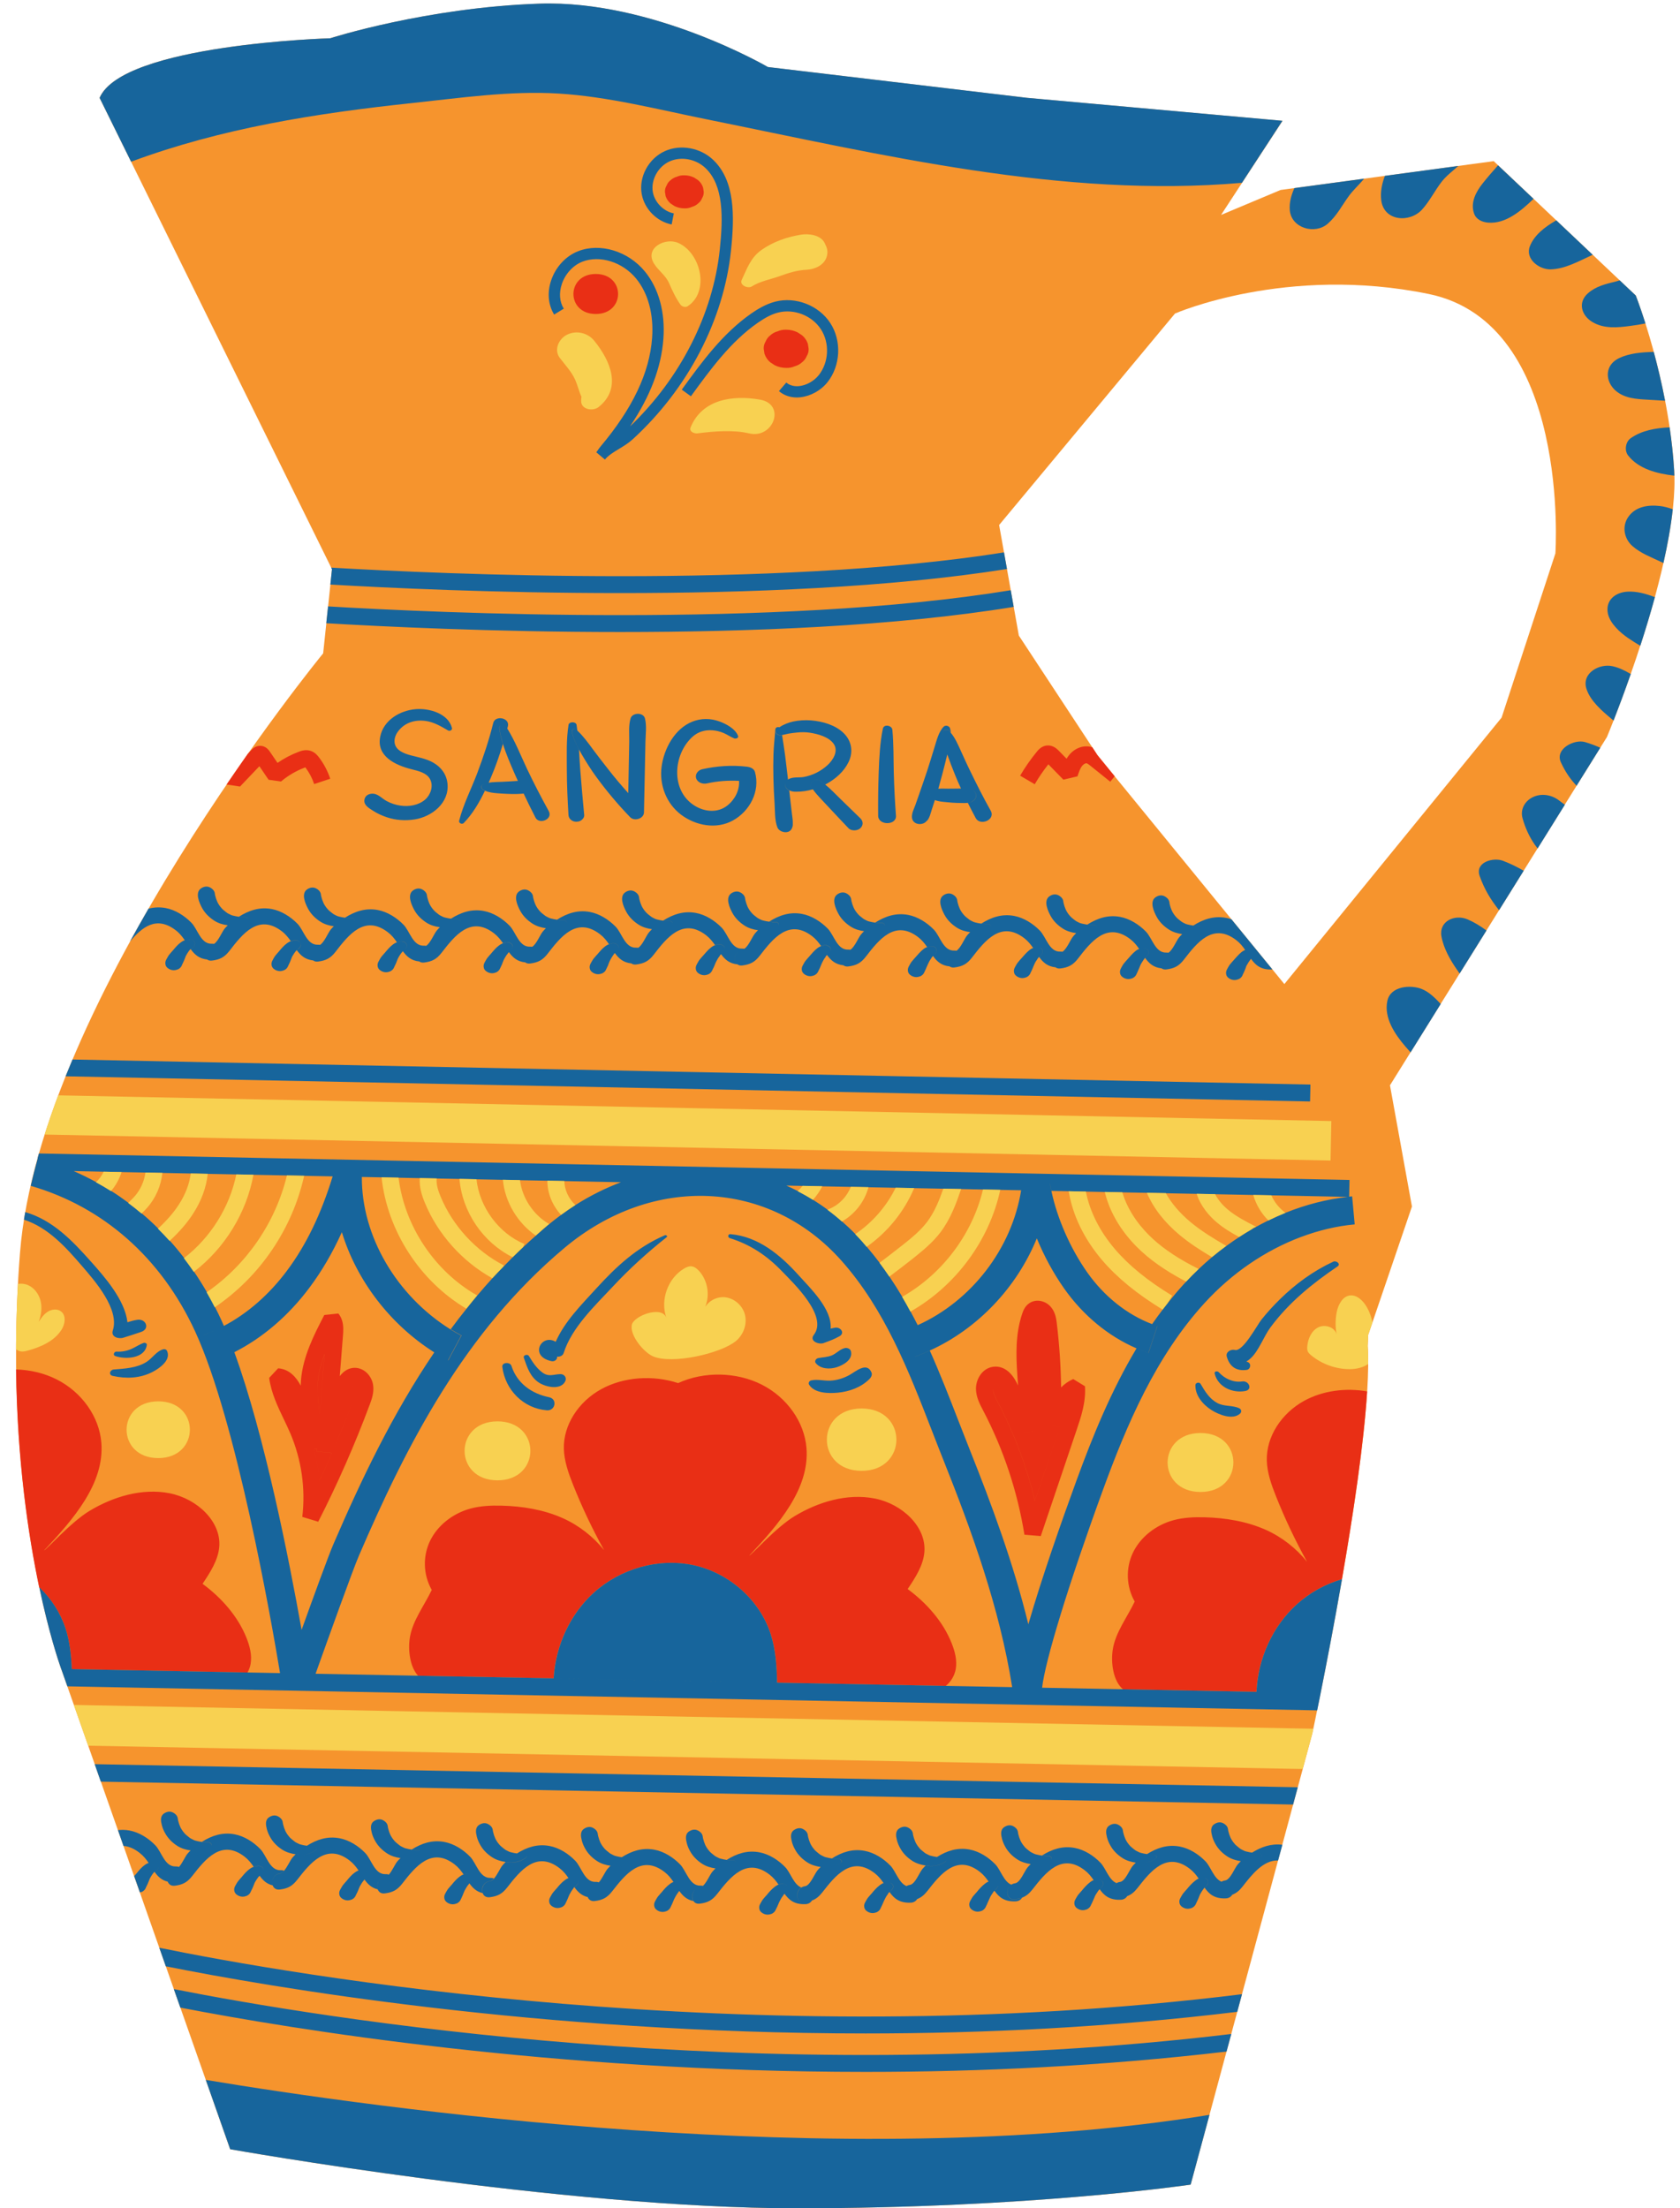
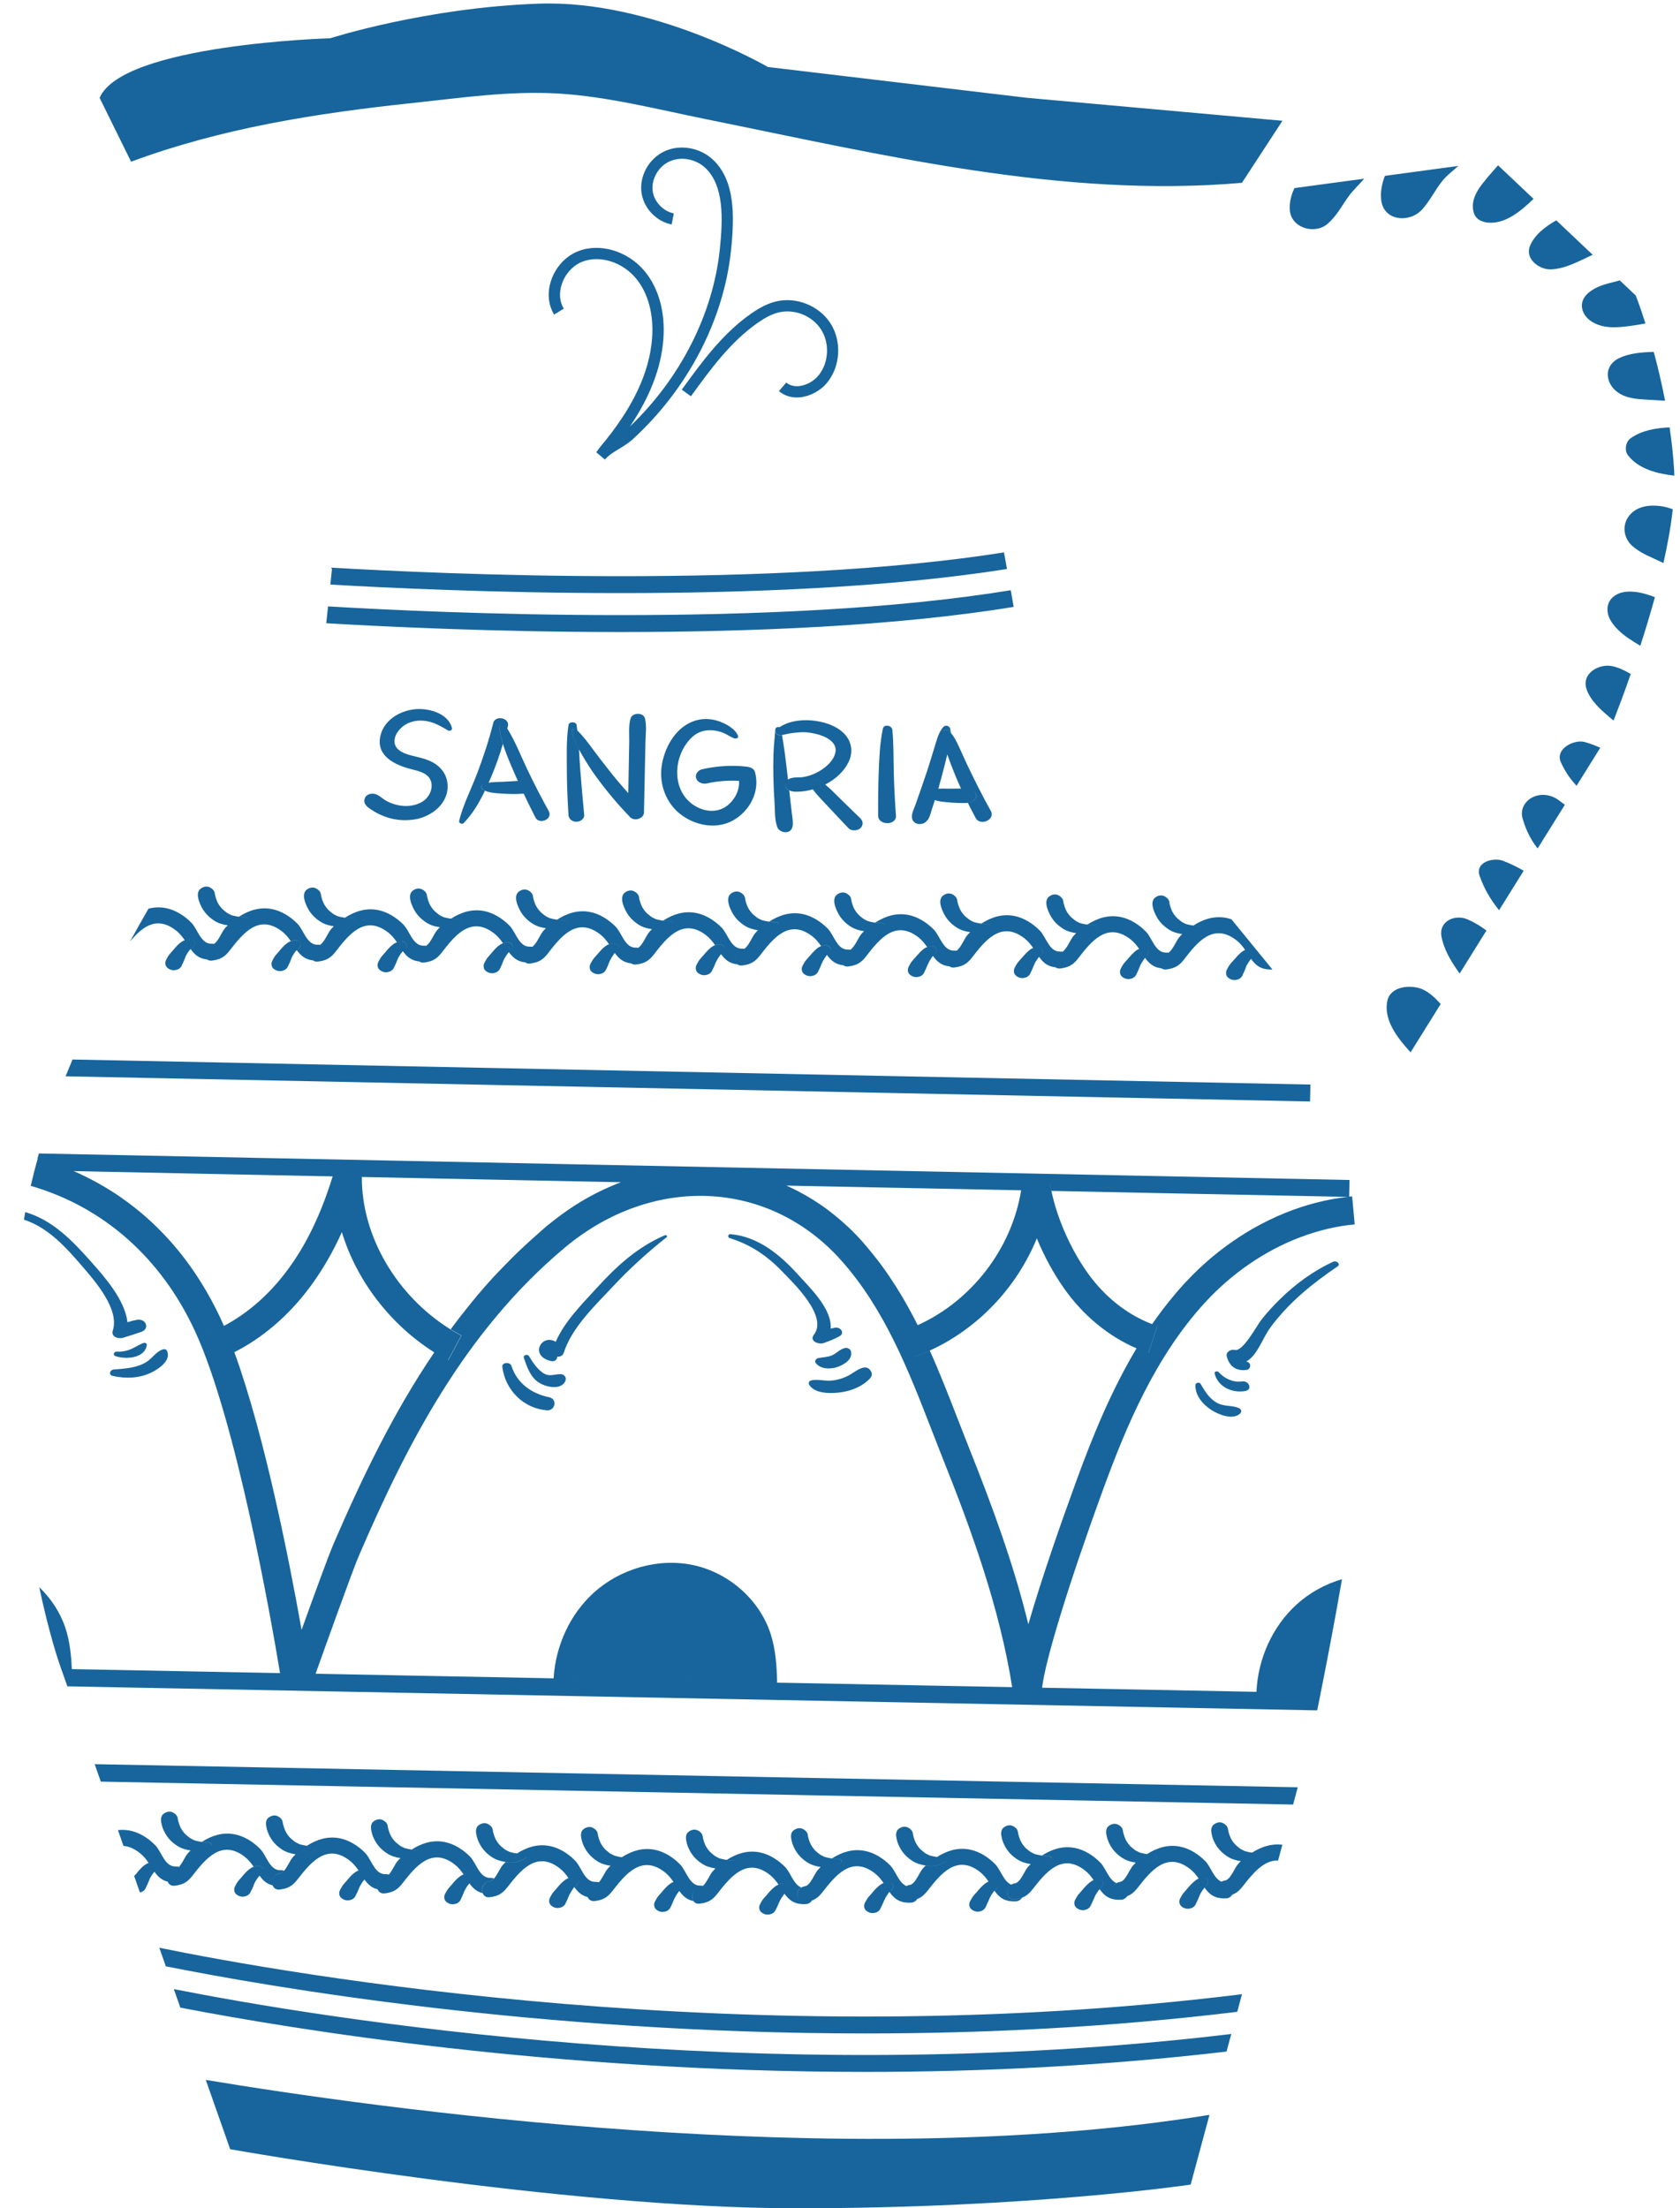
<svg xmlns="http://www.w3.org/2000/svg" height="497.3" preserveAspectRatio="xMidYMid meet" version="1.0" viewBox="-3.6 -0.8 378.3 497.3" width="378.3" zoomAndPan="magnify">
  <g id="change1_1">
-     <path d="M373.39,105.09c-1.3-20.75-8.65-39.34-8.65-39.34l-31.99-30.26l-47.99,6.49l-13.4,5.62l13.83-21.18 l-57.5-5.17l-58.37-6.94c0,0-25.94-15.13-51.45-14.27S70.75,7.82,70.75,7.82S23.98,9.15,18.83,21.24l52.33,106.15l-1.99,18.94 c0,0-63.79,77.74-68.27,135.05c-4.49,57.31,9.47,94.19,9.47,94.19L48.23,483.2c0,0,74.75,13.3,127.58,13.3s88.7-5.33,88.7-5.33 l27.41-101.66c0,0,13.95-65.28,12.46-87.21l0.11-2.49l9.85-28.9l-4.95-27.3l48.85-78.42C358.25,165.19,374.68,125.85,373.39,105.09z M346.64,123.83l-12.11,36.97l-48.92,60.01l-42.07-51.52l-17.72-26.96l-4.44-24.9l39.6-47.62c0,0,25.1-11,57.16-4.4 C350.21,72.01,346.64,123.83,346.64,123.83z" fill="#F6942D" />
-   </g>
+     </g>
  <g id="change2_1">
-     <path d="M209.36,378.86l-37.97-0.73c-0.08-3.72-0.32-7.48-1.47-11.01c-2.49-7.69-9.39-13.7-17.29-15.43 c-7.9-1.73-16.52,0.75-22.52,6.17c-5.41,4.89-8.62,12.02-9.06,19.3l-30.52-0.59c-1.85-2.04-2.28-5.83-1.84-8.58 c0.62-3.85,3.23-7.17,4.93-10.74c-1.91-3.38-2.06-7.52-0.4-11c1.66-3.48,5.11-6.24,9.15-7.33c2.24-0.6,4.61-0.71,6.95-0.65 c4.76,0.12,9.55,0.91,13.81,2.82c3.69,1.65,6.89,4.2,9.3,7.2c-2.66-4.78-4.99-9.71-6.99-14.74c-1.04-2.61-1.99-5.3-2.07-8.07 c-0.14-5.38,3.3-10.63,8.41-13.44c5.11-2.81,11.69-3.21,17.32-1.37c5.82-2.67,13.12-2.54,18.82,0.34 c5.69,2.88,9.61,8.42,10.08,14.26c0.74,9.18-6.28,17.24-12.9,24.27c0.45-0.08,6.04-6.38,10.22-8.9c5.28-3.19,11.82-5.2,18.04-3.98 c6.22,1.22,11.67,6.38,11.19,12.07c-0.25,3.01-2.02,5.73-3.76,8.32c4.34,3.21,7.95,7.35,9.86,12.09c0.77,1.91,1.31,3.96,0.96,5.96 C211.34,376.54,210.55,377.93,209.36,378.86z M173.42,82.05c0.68,0.03,1.33-0.1,1.95-0.37c0.61-0.16,1.15-0.46,1.63-0.89 c0.48-0.37,0.83-0.83,1.05-1.38c0.31-0.5,0.46-1.05,0.44-1.66c-0.06-0.38-0.12-0.76-0.18-1.14c-0.26-0.75-0.69-1.39-1.3-1.9 c-0.34-0.22-0.68-0.45-1.02-0.67c-0.81-0.39-1.66-0.59-2.55-0.59c-0.68-0.03-1.33,0.1-1.95,0.37c-0.61,0.16-1.15,0.46-1.63,0.89 c-0.48,0.37-0.83,0.83-1.05,1.38c-0.31,0.5-0.46,1.05-0.44,1.66c0.06,0.38,0.12,0.76,0.18,1.14c0.26,0.75,0.69,1.39,1.3,1.9 c0.34,0.22,0.68,0.45,1.02,0.67C171.67,81.85,172.53,82.05,173.42,82.05z M130.55,69.91c6.7,0,6.71-9.01,0-9.01 C123.86,60.9,123.84,69.91,130.55,69.91z M152.18,45.8c0.53-0.14,0.99-0.4,1.41-0.77c0.42-0.32,0.72-0.72,0.9-1.2 c0.27-0.43,0.39-0.91,0.38-1.43c-0.05-0.33-0.1-0.66-0.16-0.99c-0.22-0.65-0.6-1.2-1.12-1.64c-0.29-0.19-0.59-0.39-0.88-0.58 c-0.7-0.34-1.43-0.51-2.21-0.51c-0.59-0.02-1.15,0.08-1.68,0.32c-0.53,0.14-0.99,0.4-1.41,0.77c-0.42,0.32-0.72,0.72-0.9,1.2 c-0.27,0.43-0.39,0.91-0.38,1.43c0.05,0.33,0.1,0.66,0.16,0.99c0.22,0.65,0.6,1.2,1.12,1.64c0.29,0.19,0.59,0.39,0.88,0.58 c0.7,0.34,1.43,0.51,2.21,0.51C151.09,46.15,151.65,46.04,152.18,45.8z M232.47,171.32l3.38,3.46l3.18-0.75 c0.29-0.89,0.58-1.81,1.08-2.4c0.33-0.39,0.78-0.6,1-0.53c0.21,0.06,0.56,0.34,0.84,0.56l4.46,3.58l0.99-1.23l-3.86-4.73l-1.16-1.77 c-0.08-0.03-0.16-0.07-0.24-0.09c-1.73-0.48-3.67,0.22-4.96,1.77c-0.23,0.28-0.43,0.57-0.61,0.87l-1.78-1.82 c-0.35-0.36-1.22-1.19-2.43-1.17c-1.35,0.02-2.16,1.01-2.47,1.39c-1.4,1.7-2.67,3.53-3.78,5.42l3.29,1.93 C230.31,174.25,231.34,172.74,232.47,171.32z M54.81,171.75l2.07,3.05l2.8,0.39c1.6-1.35,3.4-2.4,5.36-3.14 c0.05-0.02,0.09-0.03,0.12-0.04c0.02,0.02,0.03,0.04,0.05,0.07c0.84,1.12,1.49,2.36,1.93,3.69l3.62-1.2 c-0.57-1.72-1.41-3.32-2.5-4.77c-0.27-0.36-0.89-1.19-1.95-1.52c-1.11-0.35-2.12,0.03-2.61,0.21c-1.71,0.64-3.32,1.48-4.81,2.51 l-1.74-2.55c-0.56-0.82-1.25-1.25-2.08-1.29c-1.1-0.05-1.82,0.69-2.05,0.93l-0.81,0.86c-1.54,2.19-3.14,4.5-4.79,6.92l3.03,0.46 L54.81,171.75z M67.06,325.61c0.63,2.3,1.07,4.64,1.29,7.01c0.97-2.06,1.9-4.14,2.81-6.24l-3.41-0.29l0.05-0.58L67.06,325.61z M69.48,304.18c-0.78,2.05-1.36,4.16-1.52,6.29c-0.17,2.33,0.12,4.68,0.44,7.17c0,0.03,0.01,0.06,0.01,0.09L69.48,304.18z M76.1,314.15c0.36-0.96,0.65-1.81,0.55-2.48c-0.05-0.32-0.26-0.58-0.37-0.63c0.01,0.02-0.37,0.19-0.92,1.37 c-1.91,4.05-3.14,8.33-3.67,12.76C73.24,321.53,74.72,317.85,76.1,314.15z M80.42,311.13c0.24,1.68-0.33,3.22-0.75,4.35 c-3.35,9-7.26,17.89-11.61,26.41l-3.59-1.09c0.76-6.35-0.17-12.84-2.67-18.75c-0.46-1.08-0.97-2.15-1.48-3.21 c-1.4-2.92-2.85-5.95-3.31-9.34l2.02-2.16c2.58,0.18,4.15,2.11,5.08,3.9c0.01-0.35,0.03-0.71,0.05-1.06 c0.41-5.49,2.99-10.46,5.27-14.85l3.16-0.33c0.4,0.48,0.69,1.05,0.87,1.68c0.31,1.08,0.25,2.19,0.18,3.15l-0.73,9.27 c0.92-1.2,2.02-1.83,3.28-1.87C78.49,307.19,80.14,309.16,80.42,311.13z M75.36,312.41c-1.91,4.05-3.14,8.33-3.67,12.76 c1.56-3.64,3.03-7.32,4.41-11.02c0.36-0.96,0.65-1.81,0.55-2.48c-0.05-0.32-0.26-0.58-0.37-0.63 C76.29,311.06,75.91,311.23,75.36,312.41z M67.76,326.1l0.05-0.58l-0.75,0.1c0.63,2.3,1.07,4.64,1.29,7.01 c0.97-2.06,1.9-4.14,2.81-6.24L67.76,326.1z M68.4,317.63c0,0.03,0.01,0.06,0.01,0.09l1.06-13.55c-0.78,2.05-1.36,4.16-1.52,6.29 C67.79,312.79,68.09,315.15,68.4,317.63z M235.03,320.6l-3.62-0.58c0.35-7.41,0.08-14.9-0.8-22.26c-0.06-0.52-0.15-1.21-0.37-1.61 c-0.01,0.03-0.02,0.07-0.04,0.11c-0.17,0.52-0.32,1.04-0.45,1.57c-0.95,3.93-0.66,8.08-0.35,12.48c0.25,3.66,0.52,7.45,0.02,11.2 l-3.66,0.45l-3.41-8.72c-0.63-1.61-1.37-2.45-1.76-2.45c-0.01,0-0.02,0-0.04,0c-0.23,0.03-0.58,0.59-0.57,1.19 c0.02,0.91,0.55,1.91,1.1,2.97c3.72,7.11,6.51,14.55,8.35,22.22L235.03,320.6z M238.07,309.76l2.64,1.62 c0.25,3.56-0.89,6.93-1.9,9.91l-8.05,23.83l-3.68-0.31c-1.58-9.78-4.71-19.21-9.32-28.01c-0.75-1.43-1.54-2.94-1.59-4.74 c-0.06-2.21,1.36-4.7,3.83-5.06c1.36-0.19,3.82,0.12,5.64,4.22c-0.01-0.22-0.03-0.44-0.05-0.67c-0.31-4.49-0.64-9.13,0.45-13.64v0 c0.16-0.66,0.34-1.3,0.55-1.9c0.18-0.53,0.55-1.62,1.57-2.32c1.55-1.07,3.81-0.6,5.05,1.05c0.89,1.19,1.06,2.61,1.17,3.56 c0.57,4.75,0.89,9.54,0.96,14.34C236.11,310.87,237.01,310.22,238.07,309.76z M221.09,314.94c3.72,7.11,6.51,14.55,8.35,22.22 l5.59-16.56l-3.62-0.58c0.35-7.41,0.08-14.9-0.8-22.26c-0.06-0.52-0.15-1.21-0.37-1.61c-0.01,0.03-0.02,0.07-0.04,0.11 c-0.17,0.52-0.32,1.04-0.45,1.57c-0.95,3.93-0.66,8.08-0.35,12.48c0.25,3.66,0.52,7.45,0.02,11.2l-3.66,0.45l-3.41-8.72 c-0.63-1.61-1.37-2.45-1.76-2.45c-0.01,0-0.02,0-0.04,0c-0.23,0.03-0.58,0.59-0.57,1.19C220.02,312.87,220.54,313.88,221.09,314.94z M288.41,360.48c2.9-2.62,6.42-4.55,10.17-5.65c2.51-14.4,4.93-30.47,5.67-42.29c-4.83-0.84-9.99-0.18-14.18,2.12 c-5.11,2.81-8.55,8.06-8.41,13.44c0.07,2.77,1.03,5.46,2.07,8.07c2,5.03,4.34,9.96,6.99,14.74c-2.41-3-5.61-5.55-9.3-7.2 c-4.26-1.9-9.05-2.7-13.81-2.82c-2.34-0.06-4.71,0.05-6.95,0.65c-4.04,1.09-7.49,3.85-9.15,7.33c-1.66,3.48-1.51,7.62,0.4,11 c-1.7,3.58-4.31,6.9-4.93,10.74c-0.48,2.96,0.05,7.12,2.28,9.01l30.05,0.58C279.66,372.78,282.9,365.47,288.41,360.48z M11.16,365.92c0.96,2.95,1.28,6.05,1.41,9.16l39.57,0.76c0.33-0.61,0.58-1.26,0.69-1.92c0.35-2-0.19-4.05-0.96-5.96 c-1.91-4.74-5.52-8.89-9.86-12.09c1.74-2.59,3.5-5.31,3.76-8.32c0.48-5.69-4.97-10.85-11.19-12.07c-6.22-1.22-12.76,0.79-18.04,3.98 c-4.18,2.52-9.77,8.82-10.22,8.9c6.62-7.03,13.64-15.09,12.9-24.27c-0.47-5.85-4.38-11.39-10.08-14.26 c-2.78-1.4-5.94-2.14-9.13-2.23c0.27,20.63,2.75,37.35,5.21,49.05C7.92,359.21,10.01,362.38,11.16,365.92z" fill="#E92F15" />
-   </g>
+     </g>
  <g id="change3_1">
    <path d="M169.92,367.12c1.15,3.54,1.39,7.29,1.47,11.01l-50.33-0.97c0.44-7.28,3.65-14.41,9.06-19.3 c6-5.42,14.62-7.9,22.52-6.17C160.53,353.42,167.42,359.43,169.92,367.12z M89.2,22.41c10.92-1.16,22.02-2.81,33.01-2.14 c11.17,0.69,22.33,3.58,33.27,5.79c39.66,8.02,80.09,17.82,120.58,14.31l9.12-13.97l-57.5-5.17l-58.37-6.94 c0,0-25.94-15.13-51.45-14.27S70.75,7.82,70.75,7.82S23.98,9.15,18.83,21.24l7.09,14.38C46.27,28.05,67.67,24.7,89.2,22.41z M35.54,447.14l1.47,4.17c25.34,4.9,83.89,14.48,154.32,14.48c25.84,0,53.28-1.3,81.26-4.58l1.07-3.96 C166.99,470.04,67.99,453.55,35.54,447.14z M32.27,437.83l1.47,4.18c23.27,4.65,83.93,15.12,157.59,15.12 c26.58,0,54.85-1.37,83.67-4.87l1.07-3.97C164.6,462.11,61.01,443.71,32.27,437.83z M42.74,467.59l5.49,15.61 c0,0,74.75,13.3,127.58,13.3s88.7-5.33,88.7-5.33l4.24-15.71C186.16,488.93,79.76,473.76,42.74,467.59z M126.59,55.77 c-2.79,1.09-5.07,3.55-6.09,6.59c-0.91,2.7-0.66,5.5,0.68,7.68l2.17-1.33c-0.96-1.56-1.11-3.53-0.44-5.54 c0.77-2.3,2.54-4.22,4.6-5.03c3.96-1.54,9.06,0.05,12.13,3.79c2.71,3.3,3.99,8.06,3.6,13.39c-0.58,7.84-4.38,15.84-11.64,24.47 c-0.22,0.26-0.38,0.49-0.54,0.73c-0.12,0.17-0.24,0.35-0.39,0.53l1.94,1.64c0.82-0.97,1.98-1.68,3.21-2.42 c1.04-0.63,2.12-1.29,3.06-2.15c12.41-11.37,20.48-26.85,22.12-42.46c0.83-7.85,0.92-15.77-4-20.45c-2.88-2.75-7.35-3.56-10.86-1.99 c-3.7,1.66-5.95,5.84-5.23,9.72c0.62,3.35,3.39,6.15,6.73,6.81l0.49-2.49c-2.31-0.46-4.29-2.47-4.72-4.78 c-0.5-2.72,1.16-5.77,3.78-6.94c2.59-1.16,5.91-0.55,8.07,1.51c4.12,3.93,3.98,11.14,3.22,18.35c-1.53,14.54-8.87,28.98-20.22,39.83 c4.57-6.77,7.04-13.27,7.52-19.71c0.44-5.98-1.04-11.38-4.17-15.19C137.85,55.75,131.54,53.83,126.59,55.77z M149.92,86.95 l2.06,1.49c4.39-6.04,8.92-12.29,15.1-16.58c1.75-1.21,3.14-1.91,4.53-2.27c3.58-0.92,7.63,0.66,9.64,3.76 c2.01,3.1,1.81,7.44-0.49,10.34c-1.06,1.33-2.8,2.3-4.43,2.46c-0.8,0.07-1.93,0-2.88-0.8l-1.65,1.93c1.11,0.94,2.49,1.43,4.03,1.43 c0.24,0,0.49-0.01,0.74-0.04c2.32-0.23,4.69-1.53,6.17-3.41c2.95-3.72,3.22-9.32,0.63-13.3c-2.59-3.99-7.81-6.02-12.41-4.83 c-2.19,0.57-4.1,1.78-5.35,2.64C159.09,74.31,154.43,80.74,149.92,86.95z M286.84,46.57c0.35,4,5.64,5.54,8.54,3.01 c2.08-1.82,3.16-4.06,4.77-6.26c0.97-1.33,2.33-2.56,3.43-3.88l-15.71,2.12C287.16,43.14,286.69,44.79,286.84,46.57z M307.42,44.25 c0.55,4.78,6.42,5.22,9.22,2.12c1.71-1.89,2.87-4.3,4.45-6.31c1.06-1.35,2.45-2.35,3.69-3.49l-16.53,2.23 C307.55,40.62,307.21,42.48,307.42,44.25z M330.28,40.48c-1.52,1.92-2.81,4.3-1.96,6.78c0.48,1.4,1.86,1.97,3.21,2.08 c3.87,0.3,7.33-2.58,10.19-5.36l-7.99-7.55C332.56,37.75,331.39,39.08,330.28,40.48z M340.89,54.67c-1.11,2.87,2.12,5.24,4.65,5.19 c3.3-0.07,6.44-1.88,9.5-3.28l-8.2-7.76C344.23,50.31,341.85,52.18,340.89,54.67z M353.98,65.24c-2.37,2.08-1.45,5.02,0.98,6.47 c2.64,1.58,5.68,1.27,8.59,0.88c1.11-0.15,2.25-0.32,3.37-0.55c-1.25-3.94-2.18-6.29-2.18-6.29l-3.61-3.41 c-0.28,0.08-0.55,0.17-0.83,0.24C358.02,63.14,355.8,63.64,353.98,65.24z M361.02,87.78c2.2,1.36,4.86,1.32,7.38,1.49 c0.98,0.07,1.96,0.12,2.94,0.17c-0.78-4.03-1.67-7.75-2.55-10.99c-2.76,0.07-5.5,0.3-7.78,1.39 C357.28,81.63,357.9,85.86,361.02,87.78z M372.36,95.44c-3.15,0.15-6.25,0.68-8.77,2.45c-1.15,0.81-1.45,2.74-0.59,3.86 c2.35,3.03,6.43,4.11,10.42,4.57c-0.01-0.41-0.02-0.82-0.04-1.22C373.18,101.8,372.82,98.56,372.36,95.44z M370.22,113.16 c-2.66-0.31-5.55,0.08-7.19,2.49c-1.45,2.12-0.91,4.91,1,6.56c1.84,1.6,4.17,2.47,6.35,3.5c0.2,0.09,0.4,0.18,0.59,0.28 c0.94-4.16,1.68-8.27,2.1-12.11C372.13,113.54,371.17,113.27,370.22,113.16z M362.86,132.44c-2.77,0.16-4.99,1.98-4.4,4.91 c0.45,2.22,2.75,4.3,4.53,5.52c0.92,0.63,1.84,1.21,2.77,1.76c1.13-3.47,2.25-7.17,3.29-10.95 C366.98,132.88,364.89,132.32,362.86,132.44z M359.55,149.24c-2.99-0.69-7.02,1.53-5.93,5.04c0.87,2.8,3.58,5.06,5.76,6.89 c0.12,0.1,0.24,0.2,0.36,0.3c0.98-2.51,2.36-6.16,3.87-10.48C362.33,150.22,360.98,149.56,359.55,149.24z M353.29,166.31 c-2.4-0.69-6.83,1.54-5.4,4.59c0.88,1.88,1.79,3.33,3.17,4.87c0.12,0.13,0.23,0.26,0.35,0.39l5.34-8.57 C355.64,167.09,354.49,166.66,353.29,166.31z M341.48,178.76c-1.75,0.88-2.78,2.75-2.24,4.69c0.61,2.19,1.51,4.18,2.81,6.04 c0.18,0.26,0.38,0.52,0.59,0.78l6.14-9.85c-0.05-0.03-0.09-0.06-0.14-0.09c-0.3-0.19-0.28-0.18,0.05,0.03 c-0.44-0.31-0.87-0.62-1.29-0.95C345.71,178.14,343.39,177.79,341.48,178.76z M334.84,193.05c-2.18-0.83-6.36,0.29-5.25,3.43 c1.05,2.97,2.47,5.32,4.37,7.7l5.54-8.89C338.04,194.44,336.51,193.69,334.84,193.05z M326.84,206.23 c-2.86-1.21-6.46,0.42-5.86,3.83c0.49,2.75,2.01,5.38,3.6,7.66c0.17,0.24,0.33,0.48,0.5,0.72l6.04-9.69 C329.78,207.75,328.36,206.88,326.84,206.23z M316.55,221.92c-2.47-0.99-7.03-0.7-7.75,2.68c-0.81,3.8,1.68,7.51,4.1,10.31 c0.37,0.42,0.74,0.85,1.13,1.28l6.79-10.9C319.52,223.9,318.16,222.56,316.55,221.92z M71.15,127.39l-0.36,3.45 c12.43,0.73,37.12,1.92,65.3,1.92c28.53,0,60.6-1.23,87.06-5.42l-0.67-3.74c-52.21,8.25-126.66,4.89-151.5,3.43L71.15,127.39z M224,132.12c-52.76,8.64-129.37,5.09-153.73,3.64l-0.4,3.79c12.11,0.72,37.34,1.98,66.21,1.98c29.08,0,61.84-1.28,88.58-5.66 L224,132.12z M44.15,211.95c0.15-0.02,0.3-0.08,0.45-0.18c-0.15-0.03-0.3-0.05-0.47-0.04c-2.52,0.13-3.18-3.25-4.63-4.73 c-1.55-1.58-3.63-2.91-5.81-3.31c-1.35-0.25-2.63-0.17-3.85,0.14c-1.41,2.44-2.8,4.91-4.18,7.42c2.66-3.19,5.9-5.93,10.31-2.56 c0.87,0.66,1.49,1.46,2.04,2.26c0.28-0.1,0.5-0.15,0.82-0.17c0.06,0,0.11-0.01,0.17-0.01c0.11-0.01,0.06,0-0.16,0.02 c0.12-0.03,0.24-0.04,0.36-0.03c0.37,0,0.75,0.16,0.96,0.47c0.21,0.31,0.17,0.64,0,0.95c-0.18,0.32-0.5,0.6-0.81,0.78 c0.86,1.19,1.87,2.13,3.71,2.32C41.97,214.5,42.35,212.18,44.15,211.95z M39.14,213.14c-0.01,0.02-0.02,0.03-0.04,0.05 c0.02-0.02,0.05-0.06,0.08-0.1c0,0-0.01,0-0.01,0.01C39.16,213.11,39.15,213.13,39.14,213.14z M40.15,212.18 c0.17-0.31,0.21-0.64,0-0.95c-0.21-0.31-0.59-0.47-0.96-0.47c-0.12,0-0.24,0.01-0.36,0.03c0.22-0.02,0.28-0.03,0.16-0.02 c-0.06,0-0.11,0.01-0.17,0.01c-0.31,0.02-0.54,0.08-0.82,0.17c-0.03,0.01-0.05,0.01-0.08,0.02c-0.28,0.1-0.51,0.24-0.76,0.42 c-0.72,0.5-1.29,1.21-1.86,1.88c0.09-0.09,0.17-0.19,0.26-0.28c-0.36,0.38-0.71,0.77-1.04,1.18c-0.26,0.32-0.44,0.71-0.65,1.07 c-0.23,0.41-0.31,0.8-0.19,1.26c0.14,0.53,0.63,0.88,1.11,1.06c0.49,0.18,0.98,0.18,1.48,0c0.23-0.06,0.44-0.17,0.62-0.34 c0.23-0.19,0.4-0.43,0.49-0.72c0.11-0.23,0.22-0.46,0.33-0.69c-0.06,0.13-0.13,0.26-0.19,0.38c0.18-0.36,0.35-0.7,0.48-1.08 c0.07-0.2,0.15-0.4,0.23-0.6c0.17-0.31,0.34-0.62,0.54-0.91c0.1-0.14,0.2-0.28,0.3-0.41c-0.06,0.07,0.01-0.03,0.07-0.09c0,0,0,0,0,0 c0.02-0.02,0.04-0.05,0.06-0.07c0,0,0,0,0,0c-0.03,0.03-0.04,0.04-0.05,0.07c0.04-0.04,0.09-0.08,0.14-0.12c0,0,0.01-0.01,0.01-0.01 c0,0,0,0,0,0C39.64,212.78,39.97,212.51,40.15,212.18z M68.03,212.17c0.15-0.02,0.3-0.08,0.45-0.18c-0.15-0.03-0.3-0.05-0.47-0.04 c-2.52,0.13-3.18-3.25-4.63-4.73c-1.55-1.58-3.63-2.91-5.81-3.31c-2.71-0.5-5.11,0.3-7.37,1.73c0.51,0.07,1.03,0.11,1.57,0.11 c0.42,0,0.86,0.54,0.42,0.87c-1.06,0.79-2.26,1.11-3.59,1.03c-0.3-0.02-0.6-0.05-0.9-0.09c-0.25,0.24-0.5,0.5-0.72,0.77 c-0.6,0.72-1.4,2.8-2.38,3.43c-0.14,0.09-0.29,0.16-0.45,0.18c-1.8,0.23-2.18,2.55-1.1,3.34c0.27,0.2,0.64,0.3,1.1,0.24 c1.8-0.23,2.82-0.77,3.94-2.22c2.91-3.77,6.52-8.4,11.77-4.38c0.87,0.66,1.49,1.46,2.04,2.26c0.25-0.09,0.46-0.14,0.75-0.17 c0.05,0,0.09-0.01,0.14-0.01c0.08-0.01,0.16-0.02,0.23-0.02c0.35,0,0.71,0.15,0.93,0.42c0.22,0.27,0.25,0.58,0.12,0.89 c-0.01,0.03-0.03,0.06-0.04,0.09c-0.08,0.15-0.2,0.3-0.33,0.42c-0.04,0.04-0.07,0.07-0.11,0.1c-0.02,0.02-0.04,0.04-0.06,0.06 c-0.03,0.02-0.1,0.07-0.17,0.12c-0.04,0.03-0.09,0.06-0.13,0.09c0.86,1.19,1.87,2.13,3.71,2.32 C65.85,214.72,66.23,212.4,68.03,212.17z M62.79,211C62.8,211,62.8,211,62.79,211C62.87,211,62.85,211,62.79,211z M52.19,206.63 c0.44-0.33,0-0.87-0.42-0.87c-0.53,0-1.05-0.04-1.57-0.11c-0.44-0.06-0.87-0.14-1.31-0.25c-0.11-0.03-0.23-0.06-0.34-0.1 c-0.03-0.01-0.03-0.01-0.04-0.01c-0.01-0.01-0.03-0.02-0.08-0.04c-0.23-0.11-0.46-0.21-0.69-0.34c-0.05-0.03-0.12-0.07-0.15-0.09 c-0.09-0.06-0.18-0.13-0.27-0.2c-0.2-0.15-0.4-0.31-0.59-0.47c-0.08-0.07-0.17-0.15-0.25-0.23c-0.04-0.04-0.32-0.37-0.09-0.08 c-0.14-0.17-0.29-0.34-0.43-0.52c-0.15-0.2-0.29-0.41-0.41-0.62c-0.06-0.1-0.11-0.2-0.17-0.3c0.2,0.32-0.02-0.04-0.04-0.1 c-0.2-0.46-0.37-0.93-0.48-1.41c-0.01-0.03-0.04-0.18-0.05-0.23c0,0,0,0,0,0c-0.02-0.15-0.05-0.29-0.07-0.44 c-0.15-0.54-0.59-0.94-1.07-1.18c-0.68-0.34-1.4-0.19-2,0.22c-1.42,0.96-0.4,3.25,0.24,4.42c0.66,1.21,1.65,2.16,2.8,2.89 c0.88,0.56,1.92,0.86,2.97,1c0.3,0.04,0.61,0.08,0.9,0.09C49.93,207.74,51.12,207.42,52.19,206.63z M62.98,213.45 c0.01-0.02,0.03-0.04,0.04-0.05c-0.03,0.03-0.05,0.06-0.08,0.09c-0.02,0.02-0.03,0.05-0.05,0.07 C62.89,213.55,62.92,213.53,62.98,213.45z M63.35,213.09c-0.04,0.03-0.09,0.06-0.13,0.09c-0.01,0-0.01,0.01-0.02,0.01 c-0.04,0.03-0.08,0.05-0.12,0.08c-0.19,0.13,0.23-0.15,0.1-0.04c-0.07,0.06-0.13,0.12-0.19,0.18c-0.06,0.06-0.11,0.14-0.1,0.13 c-0.09,0.12-0.18,0.25-0.27,0.38c-0.11,0.17-0.22,0.34-0.32,0.51c-0.06,0.11-0.12,0.22-0.18,0.34c-0.08,0.2-0.16,0.39-0.23,0.59 c-0.01,0.02-0.01,0.04-0.02,0.06c-0.05,0.15-0.11,0.3-0.18,0.45c-0.08,0.17-0.16,0.35-0.25,0.52c0.05-0.11,0.11-0.21,0.16-0.32 c-0.04,0.08-0.08,0.16-0.12,0.24c-0.07,0.14-0.13,0.28-0.2,0.42c-0.1,0.27-0.26,0.5-0.48,0.69c-0.18,0.16-0.39,0.27-0.62,0.34 c-0.49,0.18-0.98,0.18-1.48,0c-0.48-0.17-0.97-0.53-1.11-1.06c-0.12-0.45-0.04-0.85,0.19-1.26c0.2-0.35,0.39-0.75,0.64-1.06 c0.33-0.41,0.68-0.79,1.03-1.18c-0.09,0.09-0.17,0.19-0.26,0.28c0.57-0.67,1.14-1.37,1.86-1.88c0.24-0.17,0.46-0.3,0.73-0.41 c0.04-0.02,0.07-0.02,0.11-0.03c0.25-0.09,0.46-0.14,0.75-0.17c0.05,0,0.09-0.01,0.14-0.01c0.08-0.01,0.16-0.02,0.23-0.02 c0.35,0,0.71,0.15,0.93,0.42c0.22,0.27,0.25,0.58,0.12,0.89c-0.01,0.03-0.03,0.06-0.04,0.09c-0.08,0.15-0.2,0.3-0.33,0.42 c-0.04,0.04-0.07,0.07-0.11,0.1c-0.02,0.02-0.04,0.04-0.06,0.06C63.49,212.99,63.41,213.04,63.35,213.09z M62.79,211 C62.8,211,62.8,211,62.79,211C62.87,211,62.85,211,62.79,211z M91.91,212.39c0.15-0.02,0.3-0.08,0.45-0.18 c-0.15-0.03-0.3-0.05-0.47-0.04c-2.52,0.13-3.18-3.25-4.63-4.73c-1.55-1.58-3.63-2.91-5.81-3.31c-2.71-0.5-5.11,0.3-7.37,1.73 c0.51,0.07,1.03,0.11,1.57,0.11c0.42,0,0.86,0.54,0.42,0.87c-1.06,0.79-2.26,1.11-3.59,1.03c-0.3-0.02-0.6-0.05-0.9-0.09 c-0.25,0.24-0.5,0.5-0.72,0.77c-0.6,0.72-1.4,2.8-2.38,3.43c-0.14,0.09-0.29,0.16-0.45,0.18c-1.8,0.23-2.18,2.55-1.1,3.34 c0.27,0.2,0.64,0.3,1.1,0.24c1.8-0.23,2.82-0.77,3.94-2.22c2.91-3.77,6.52-8.4,11.77-4.38c0.87,0.66,1.49,1.45,2.04,2.26 c0.22-0.08,0.42-0.13,0.68-0.16c0.05-0.01,0.1-0.01,0.15-0.02c0.1-0.01,0.07-0.01-0.09,0.01c0.11-0.02,0.22-0.04,0.33-0.04 c0.34-0.01,0.68,0.13,0.91,0.38c0.25,0.26,0.32,0.58,0.19,0.92c-0.01,0.03-0.03,0.06-0.05,0.1c-0.08,0.16-0.22,0.33-0.35,0.45 c-0.04,0.04-0.08,0.07-0.12,0.11c-0.02,0.02-0.04,0.04-0.07,0.06c0.01-0.02-0.07,0.05-0.14,0.1c-0.04,0.03-0.08,0.06-0.11,0.09 c0.86,1.19,1.87,2.14,3.71,2.32C89.73,214.94,90.11,212.62,91.91,212.39z M76.07,206.85c0.44-0.33,0-0.87-0.42-0.87 c-0.53,0-1.05-0.04-1.57-0.11c-0.44-0.06-0.87-0.14-1.31-0.25c-0.11-0.03-0.23-0.06-0.34-0.1c-0.03-0.01-0.03-0.01-0.04-0.01 c-0.01-0.01-0.03-0.02-0.08-0.04c-0.23-0.11-0.46-0.21-0.68-0.34c-0.05-0.03-0.12-0.07-0.15-0.09c-0.09-0.06-0.18-0.13-0.27-0.2 c-0.2-0.15-0.4-0.31-0.59-0.47c-0.08-0.07-0.17-0.15-0.25-0.23c-0.04-0.04-0.32-0.37-0.09-0.08c-0.14-0.17-0.29-0.34-0.43-0.52 c-0.15-0.2-0.29-0.41-0.41-0.62c-0.06-0.1-0.11-0.2-0.17-0.3c0.2,0.32-0.02-0.04-0.04-0.1c-0.2-0.46-0.37-0.93-0.48-1.41 c-0.01-0.03-0.04-0.18-0.05-0.23c0,0,0,0,0,0c-0.02-0.15-0.05-0.29-0.07-0.44c-0.15-0.54-0.59-0.94-1.07-1.18 c-0.68-0.34-1.4-0.19-2,0.22c-1.42,0.96-0.4,3.25,0.24,4.42c0.66,1.21,1.65,2.16,2.8,2.89c0.88,0.56,1.92,0.86,2.97,1 c0.3,0.04,0.61,0.08,0.9,0.09C73.81,207.96,75,207.64,76.07,206.85z M86.75,213.83c0.01-0.02,0.03-0.04,0.04-0.06 c-0.02,0.02-0.04,0.03-0.06,0.05c-0.02,0.03-0.04,0.05-0.05,0.08C86.68,213.91,86.69,213.9,86.75,213.83z M87.35,213.22 c0.02-0.02,0.04-0.04,0.07-0.06c0.04-0.04,0.08-0.07,0.12-0.11c0.13-0.12,0.26-0.29,0.35-0.45c0.02-0.03,0.03-0.07,0.05-0.1 c0.13-0.34,0.06-0.66-0.19-0.92c-0.23-0.24-0.57-0.38-0.91-0.38c-0.11,0-0.22,0.01-0.33,0.04c0.17-0.02,0.2-0.02,0.09-0.01 c-0.05,0.01-0.1,0.01-0.15,0.02c-0.26,0.03-0.46,0.08-0.68,0.16c-0.05,0.02-0.09,0.03-0.14,0.05c-0.26,0.1-0.47,0.24-0.7,0.4 c-0.72,0.52-1.29,1.22-1.86,1.89c0.09-0.09,0.17-0.19,0.26-0.28c-0.35,0.38-0.71,0.77-1.03,1.17c-0.25,0.32-0.44,0.71-0.64,1.06 c-0.23,0.41-0.31,0.8-0.19,1.26c0.14,0.53,0.63,0.88,1.11,1.06c0.49,0.18,0.98,0.18,1.48,0c0.23-0.06,0.43-0.18,0.62-0.34 c0.21-0.18,0.37-0.4,0.47-0.66c0.07-0.13,0.13-0.27,0.19-0.4c0.04-0.08,0.08-0.16,0.12-0.24c-0.04,0.09-0.09,0.17-0.13,0.26 c0.08-0.17,0.16-0.33,0.24-0.5c0.05-0.12,0.1-0.24,0.14-0.36c0.01-0.02,0.01-0.03,0.02-0.05c0.08-0.2,0.16-0.41,0.24-0.61 c0.06-0.11,0.11-0.22,0.17-0.33c0.1-0.17,0.2-0.33,0.3-0.5c0.08-0.12,0.16-0.24,0.25-0.36c0-0.02,0.06-0.09,0.11-0.15 c0.06-0.07,0.13-0.14,0.2-0.2c0.13-0.12-0.23,0.11-0.05-0.02c0.04-0.03,0.08-0.06,0.12-0.09c0.01-0.01,0.03-0.02,0.04-0.03 c0.04-0.03,0.08-0.06,0.11-0.09C87.28,213.26,87.36,213.2,87.35,213.22z M115.79,212.61c0.15-0.02,0.3-0.08,0.45-0.18 c-0.15-0.03-0.3-0.05-0.47-0.04c-2.52,0.13-3.18-3.25-4.63-4.73c-1.55-1.58-3.63-2.91-5.81-3.31c-2.71-0.5-5.11,0.3-7.37,1.73 c0.51,0.07,1.03,0.11,1.57,0.11c0.42,0,0.86,0.54,0.42,0.87c-1.06,0.79-2.26,1.11-3.59,1.03c-0.3-0.02-0.6-0.05-0.9-0.09 c-0.25,0.24-0.5,0.5-0.72,0.77c-0.6,0.72-1.4,2.8-2.38,3.43c-0.14,0.09-0.29,0.16-0.45,0.18c-1.8,0.23-2.18,2.55-1.1,3.34 c0.27,0.2,0.64,0.3,1.1,0.24c1.8-0.23,2.82-0.77,3.94-2.22c2.91-3.77,6.52-8.4,11.77-4.38c0.86,0.66,1.49,1.45,2.04,2.25 c0.2-0.07,0.38-0.12,0.61-0.15c0.05-0.01,0.1-0.01,0.15-0.02c0.1-0.01,0.08-0.01-0.06,0c0.1-0.02,0.21-0.03,0.32-0.04 c0.33-0.01,0.65,0.12,0.88,0.33c0.28,0.25,0.39,0.59,0.26,0.95c-0.01,0.03-0.03,0.07-0.05,0.1c-0.09,0.17-0.24,0.36-0.37,0.48 c-0.04,0.04-0.09,0.08-0.13,0.12c-0.02,0.02-0.05,0.04-0.07,0.06c0.05-0.05-0.04,0.02-0.11,0.08c-0.03,0.03-0.07,0.06-0.1,0.09 c0.86,1.2,1.87,2.14,3.72,2.32C113.62,215.16,113.99,212.84,115.79,212.61z M99.95,207.07c0.44-0.33,0-0.87-0.42-0.87 c-0.53,0-1.05-0.04-1.57-0.11c-0.44-0.06-0.87-0.14-1.31-0.25c-0.11-0.03-0.23-0.06-0.34-0.1c-0.03-0.01-0.03-0.01-0.04-0.01 c-0.01-0.01-0.03-0.02-0.08-0.04c-0.23-0.11-0.46-0.21-0.68-0.34c-0.05-0.03-0.12-0.07-0.15-0.09c-0.09-0.06-0.18-0.13-0.27-0.2 c-0.2-0.15-0.4-0.31-0.59-0.47c-0.08-0.07-0.17-0.15-0.25-0.23c-0.04-0.04-0.32-0.37-0.09-0.08c-0.14-0.17-0.29-0.34-0.43-0.52 c-0.15-0.2-0.29-0.41-0.41-0.62c-0.06-0.1-0.11-0.2-0.17-0.3c0.2,0.32-0.02-0.04-0.04-0.1c-0.2-0.46-0.37-0.93-0.48-1.41 c-0.01-0.03-0.04-0.18-0.05-0.23c0,0,0,0,0,0c-0.02-0.15-0.05-0.29-0.07-0.44c-0.15-0.54-0.59-0.94-1.07-1.18 c-0.68-0.34-1.4-0.19-2,0.22c-1.42,0.96-0.4,3.25,0.24,4.42c0.66,1.21,1.65,2.16,2.8,2.89c0.88,0.56,1.92,0.86,2.97,1 c0.3,0.04,0.61,0.08,0.9,0.09C97.69,208.19,98.89,207.86,99.95,207.07z M110.53,214.22c0.01-0.02,0.03-0.04,0.04-0.06 c-0.01,0.01-0.02,0.01-0.04,0.01c-0.02,0.03-0.03,0.05-0.05,0.08C110.47,214.27,110.48,214.28,110.53,214.22z M111.19,213.46 c0.02-0.02,0.05-0.04,0.07-0.06c0.04-0.04,0.09-0.08,0.13-0.12c0.13-0.13,0.28-0.31,0.37-0.48c0.02-0.04,0.03-0.07,0.05-0.1 c0.13-0.36,0.02-0.69-0.26-0.95c-0.24-0.21-0.56-0.34-0.88-0.33c-0.11,0-0.21,0.01-0.32,0.04c0.14-0.01,0.16-0.01,0.06,0 c-0.05,0.01-0.1,0.01-0.15,0.02c-0.23,0.03-0.41,0.08-0.61,0.15c-0.06,0.02-0.11,0.04-0.17,0.06c-0.24,0.1-0.45,0.23-0.67,0.39 c-0.72,0.52-1.29,1.23-1.86,1.9c0.09-0.09,0.17-0.19,0.26-0.28c-0.35,0.38-0.71,0.76-1.03,1.17c-0.25,0.32-0.44,0.7-0.64,1.05 c-0.23,0.41-0.31,0.8-0.19,1.26c0.14,0.53,0.63,0.88,1.11,1.06c0.49,0.18,0.98,0.18,1.48,0c0.23-0.06,0.43-0.18,0.62-0.34 c0.2-0.18,0.36-0.38,0.45-0.63c0.06-0.13,0.13-0.26,0.19-0.39c0.04-0.08,0.07-0.15,0.11-0.23c-0.03,0.06-0.06,0.13-0.1,0.19 c0.08-0.16,0.16-0.32,0.23-0.48c0.04-0.09,0.07-0.18,0.1-0.27c0-0.01,0.01-0.03,0.01-0.04c0.08-0.21,0.16-0.41,0.25-0.61 c-0.03,0.06-0.06,0.11-0.09,0.17c0.08-0.17,0.17-0.34,0.26-0.51c0.09-0.16,0.18-0.32,0.28-0.48c0.07-0.12,0.15-0.23,0.23-0.35 c0.02-0.03,0.07-0.11,0.12-0.17c0.06-0.08,0.13-0.15,0.2-0.22c0.13-0.13-0.17,0.06,0-0.08c0.04-0.03,0.08-0.07,0.12-0.1 c0.02-0.02,0.04-0.03,0.06-0.05c0.03-0.03,0.07-0.06,0.1-0.09C111.15,213.48,111.24,213.41,111.19,213.46z M139.67,212.83 c0.15-0.02,0.3-0.08,0.45-0.18c-0.15-0.03-0.3-0.05-0.47-0.04c-2.52,0.13-3.18-3.25-4.63-4.73c-1.55-1.58-3.63-2.91-5.81-3.31 c-2.71-0.5-5.11,0.3-7.37,1.73c0.51,0.07,1.03,0.11,1.57,0.11c0.42,0,0.86,0.54,0.42,0.87c-1.06,0.79-2.26,1.11-3.59,1.03 c-0.3-0.02-0.6-0.05-0.9-0.09c-0.25,0.24-0.5,0.5-0.72,0.77c-0.6,0.72-1.4,2.8-2.38,3.43c-0.14,0.09-0.29,0.16-0.45,0.18 c-1.8,0.23-2.18,2.55-1.1,3.34c0.27,0.2,0.64,0.3,1.1,0.24c1.8-0.23,2.82-0.77,3.94-2.22c2.91-3.77,6.52-8.4,11.77-4.38 c0.86,0.66,1.49,1.45,2.03,2.25c0.17-0.06,0.34-0.11,0.55-0.14c0.05-0.01,0.09-0.01,0.14-0.02c0.09-0.01,0.08-0.02-0.03-0.01 c0.1-0.02,0.2-0.03,0.3-0.04c0.31-0.01,0.62,0.1,0.86,0.29c0.32,0.24,0.46,0.59,0.33,0.98c-0.01,0.03-0.03,0.07-0.05,0.11 c-0.09,0.18-0.26,0.38-0.39,0.51c-0.04,0.04-0.09,0.08-0.14,0.12c-0.02,0.02-0.05,0.05-0.07,0.07c0.09-0.09-0.01-0.01-0.08,0.05 c-0.03,0.03-0.06,0.06-0.09,0.08c0.86,1.2,1.87,2.14,3.72,2.33C137.5,215.38,137.87,213.06,139.67,212.83z M123.83,207.29 c0.44-0.33,0-0.87-0.42-0.87c-0.53,0-1.05-0.04-1.57-0.11c-0.44-0.06-0.87-0.14-1.31-0.25c-0.11-0.03-0.23-0.06-0.34-0.1 c-0.03-0.01-0.03-0.01-0.04-0.01c-0.01-0.01-0.03-0.02-0.08-0.04c-0.23-0.11-0.46-0.21-0.68-0.34c-0.05-0.03-0.12-0.07-0.15-0.09 c-0.09-0.06-0.18-0.13-0.27-0.2c-0.2-0.15-0.4-0.31-0.59-0.47c-0.08-0.07-0.17-0.15-0.25-0.23c-0.04-0.04-0.32-0.37-0.09-0.08 c-0.14-0.17-0.29-0.34-0.43-0.52c-0.15-0.2-0.29-0.41-0.41-0.62c-0.06-0.1-0.11-0.2-0.17-0.3c0.2,0.32-0.02-0.04-0.04-0.1 c-0.2-0.46-0.37-0.93-0.48-1.41c-0.01-0.03-0.04-0.18-0.05-0.23c0,0,0,0,0,0c-0.02-0.15-0.05-0.29-0.07-0.44 c-0.15-0.54-0.59-0.94-1.07-1.18c-0.68-0.34-1.4-0.19-2,0.22c-1.42,0.96-0.4,3.25,0.24,4.42c0.66,1.21,1.65,2.16,2.8,2.89 c0.88,0.56,1.92,0.86,2.97,1c0.3,0.04,0.61,0.08,0.9,0.09C121.57,208.41,122.77,208.08,123.83,207.29z M134.3,214.6 c0.01-0.02,0.03-0.04,0.04-0.07c0-0.01-0.01-0.02-0.01-0.02c-0.02,0.02-0.03,0.05-0.05,0.08 C134.26,214.63,134.26,214.64,134.3,214.6z M135.03,213.71c0.02-0.02,0.05-0.05,0.07-0.07c0.04-0.04,0.09-0.08,0.14-0.12 c0.13-0.13,0.3-0.33,0.39-0.51c0.02-0.04,0.04-0.07,0.05-0.11c0.13-0.39-0.02-0.73-0.33-0.98c-0.24-0.18-0.55-0.3-0.86-0.29 c-0.1,0-0.2,0.02-0.3,0.04c0.11-0.01,0.12-0.01,0.03,0.01c-0.05,0.01-0.09,0.01-0.14,0.02c-0.2,0.03-0.37,0.08-0.55,0.14 c-0.07,0.02-0.13,0.04-0.2,0.08c-0.23,0.1-0.43,0.23-0.64,0.38c-0.72,0.53-1.28,1.24-1.86,1.9c0.09-0.09,0.17-0.19,0.26-0.28 c-0.35,0.38-0.7,0.76-1.03,1.17c-0.25,0.32-0.44,0.7-0.64,1.05c-0.23,0.41-0.31,0.8-0.19,1.26c0.14,0.53,0.63,0.88,1.11,1.06 c0.49,0.18,0.98,0.18,1.48,0c0.23-0.06,0.43-0.18,0.62-0.34c0.2-0.17,0.35-0.37,0.44-0.61c0.06-0.12,0.12-0.25,0.18-0.37 c0.04-0.07,0.07-0.15,0.11-0.22c-0.02,0.04-0.04,0.09-0.07,0.13c0.08-0.16,0.15-0.31,0.22-0.46c0.03-0.06,0.05-0.12,0.06-0.19 c0-0.01,0-0.02,0.01-0.03c0.08-0.2,0.16-0.39,0.24-0.59c-0.02,0.04-0.04,0.07-0.06,0.11c0.08-0.16,0.16-0.33,0.24-0.49 c0.08-0.16,0.17-0.31,0.26-0.47c0.07-0.11,0.14-0.23,0.21-0.34c0.02-0.05,0.07-0.12,0.12-0.19c0.06-0.08,0.13-0.16,0.2-0.24 c0.12-0.14-0.12,0,0.05-0.14c0.04-0.04,0.08-0.08,0.13-0.11c0.02-0.02,0.05-0.04,0.07-0.07c0.03-0.03,0.06-0.06,0.09-0.08 C135.02,213.69,135.12,213.62,135.03,213.71z M163.55,213.05c0.15-0.02,0.3-0.08,0.45-0.18c-0.15-0.03-0.3-0.05-0.47-0.04 c-2.52,0.13-3.18-3.25-4.63-4.73c-1.55-1.58-3.63-2.91-5.81-3.31c-2.71-0.5-5.11,0.3-7.37,1.73c0.51,0.07,1.03,0.11,1.57,0.11 c0.42,0,0.86,0.54,0.42,0.87c-1.06,0.79-2.26,1.11-3.59,1.03c-0.3-0.02-0.6-0.05-0.9-0.09c-0.25,0.24-0.5,0.5-0.72,0.77 c-0.6,0.72-1.4,2.8-2.38,3.43c-0.14,0.09-0.29,0.16-0.45,0.18c-1.8,0.23-2.18,2.55-1.1,3.34c0.27,0.2,0.64,0.3,1.1,0.24 c1.8-0.23,2.82-0.77,3.94-2.22c2.91-3.77,6.52-8.4,11.77-4.38c0.86,0.66,1.48,1.45,2.03,2.24c0.15-0.06,0.3-0.1,0.48-0.13 c0.04-0.01,0.09-0.02,0.13-0.02c0.09-0.01,0.09-0.02,0.01-0.01c0.1-0.02,0.19-0.03,0.29-0.04c0.3-0.02,0.59,0.09,0.83,0.24 c0.35,0.23,0.53,0.59,0.4,1c-0.01,0.04-0.03,0.07-0.05,0.11c-0.1,0.19-0.28,0.41-0.41,0.54c-0.05,0.04-0.1,0.08-0.14,0.13 c-0.03,0.02-0.05,0.05-0.08,0.07c0.13-0.12,0.02-0.04-0.05,0.03c-0.03,0.03-0.05,0.05-0.08,0.08c0.86,1.2,1.87,2.15,3.72,2.33 C161.38,215.6,161.75,213.28,163.55,213.05z M147.71,207.51c0.44-0.33,0-0.87-0.42-0.87c-0.53,0-1.05-0.04-1.57-0.11 c-0.44-0.06-0.87-0.14-1.31-0.25c-0.11-0.03-0.23-0.06-0.34-0.1c-0.03-0.01-0.03-0.01-0.04-0.01c-0.01-0.01-0.03-0.02-0.08-0.04 c-0.23-0.11-0.46-0.21-0.68-0.34c-0.05-0.03-0.12-0.07-0.15-0.09c-0.09-0.06-0.18-0.13-0.27-0.2c-0.2-0.15-0.4-0.31-0.59-0.47 c-0.08-0.07-0.17-0.15-0.25-0.23c-0.04-0.04-0.32-0.37-0.09-0.08c-0.14-0.17-0.29-0.34-0.43-0.52c-0.15-0.2-0.29-0.41-0.41-0.62 c-0.06-0.1-0.11-0.2-0.17-0.3c0.2,0.32-0.02-0.04-0.04-0.1c-0.2-0.46-0.37-0.93-0.48-1.41c-0.01-0.03-0.04-0.18-0.05-0.23 c0,0,0,0,0,0c-0.02-0.15-0.05-0.29-0.07-0.44c-0.15-0.54-0.59-0.94-1.07-1.18c-0.68-0.34-1.4-0.19-2,0.22 c-1.42,0.96-0.4,3.25,0.24,4.42c0.66,1.21,1.65,2.16,2.8,2.89c0.88,0.56,1.92,0.86,2.97,1c0.3,0.04,0.61,0.08,0.9,0.09 C145.45,208.63,146.65,208.3,147.71,207.51z M158.09,214.92c-0.03,0.05-0.04,0.08-0.01,0.06c0.01-0.02,0.03-0.05,0.04-0.07 c0-0.02,0.01-0.04,0.01-0.06c-0.01,0.02-0.02,0.04-0.03,0.05C158.09,214.91,158.09,214.92,158.09,214.92z M158.87,213.95 c0.03-0.02,0.05-0.05,0.08-0.07c0.05-0.04,0.1-0.08,0.14-0.13c0.14-0.13,0.32-0.35,0.41-0.54c0.02-0.04,0.04-0.08,0.05-0.11 c0.13-0.41-0.05-0.77-0.4-1c-0.24-0.16-0.54-0.26-0.83-0.24c-0.1,0-0.19,0.02-0.29,0.04c0.08-0.01,0.08,0-0.01,0.01 c-0.04,0.01-0.09,0.02-0.13,0.02c-0.18,0.03-0.33,0.08-0.48,0.13c-0.08,0.03-0.15,0.05-0.23,0.09c-0.22,0.1-0.41,0.22-0.61,0.37 c-0.71,0.54-1.28,1.24-1.87,1.91c0.09-0.09,0.17-0.19,0.26-0.28c-0.35,0.38-0.7,0.76-1.02,1.16c-0.25,0.32-0.43,0.7-0.63,1.05 c-0.23,0.41-0.31,0.8-0.19,1.26c0.14,0.53,0.63,0.88,1.11,1.06c0.49,0.18,0.98,0.18,1.48,0c0.23-0.06,0.43-0.18,0.62-0.34 c0.19-0.16,0.33-0.35,0.43-0.58c0.06-0.12,0.12-0.24,0.17-0.36c0.03-0.07,0.07-0.14,0.1-0.21c-0.01,0.02-0.02,0.04-0.03,0.07 c0.07-0.15,0.15-0.3,0.22-0.44c0.01-0.03,0.02-0.06,0.03-0.1c0,0,0-0.01,0-0.01c0.08-0.19,0.16-0.38,0.24-0.56 c-0.01,0.02-0.02,0.04-0.04,0.06c0.07-0.16,0.15-0.32,0.23-0.47c0.08-0.15,0.16-0.3,0.24-0.45c0.06-0.11,0.13-0.22,0.2-0.34 c0,0,0.01-0.01,0.01-0.01c0.01-0.02,0.02-0.04,0.03-0.05c0,0,0,0,0,0c0.03-0.04,0.06-0.09,0.09-0.13c0.07-0.09,0.13-0.18,0.21-0.26 c0.12-0.14-0.06-0.05,0.1-0.2c0.04-0.04,0.09-0.08,0.13-0.13c0.03-0.03,0.06-0.06,0.09-0.09c0.03-0.03,0.05-0.05,0.08-0.08 C158.88,213.91,158.99,213.83,158.87,213.95z M187.44,213.27c0.15-0.02,0.3-0.08,0.45-0.18c-0.15-0.03-0.3-0.05-0.47-0.04 c-2.52,0.13-3.18-3.25-4.63-4.73c-1.55-1.58-3.63-2.91-5.81-3.31c-2.71-0.5-5.11,0.3-7.37,1.73c0.51,0.07,1.03,0.11,1.57,0.11 c0.42,0,0.86,0.54,0.42,0.87c-1.06,0.79-2.26,1.11-3.59,1.03c-0.3-0.02-0.6-0.05-0.9-0.09c-0.25,0.24-0.5,0.5-0.72,0.77 c-0.6,0.72-1.4,2.8-2.38,3.43c-0.14,0.09-0.29,0.16-0.45,0.18c-1.8,0.23-2.18,2.55-1.1,3.34c0.27,0.2,0.64,0.3,1.1,0.24 c1.8-0.23,2.82-0.77,3.94-2.22c2.91-3.77,6.52-8.4,11.77-4.38c0.86,0.66,1.48,1.44,2.02,2.23c0.13-0.05,0.26-0.09,0.41-0.12 c0.04-0.01,0.08-0.02,0.13-0.02c0.08-0.01,0.09-0.02,0.04-0.02c0.09-0.02,0.18-0.03,0.28-0.04c0.29-0.02,0.57,0.07,0.81,0.2 c0.39,0.21,0.6,0.6,0.47,1.03c-0.01,0.04-0.03,0.08-0.05,0.12c-0.1,0.2-0.3,0.44-0.44,0.57c-0.05,0.05-0.1,0.09-0.15,0.13 c-0.03,0.03-0.05,0.05-0.08,0.08c0.16-0.16,0.05-0.07-0.02,0c-0.02,0.02-0.05,0.05-0.07,0.07c0.86,1.2,1.87,2.15,3.73,2.34 C185.26,215.83,185.64,213.5,187.44,213.27z M171.59,207.74c0.44-0.33,0-0.87-0.42-0.87c-0.53,0-1.05-0.04-1.57-0.11 c-0.44-0.06-0.87-0.14-1.31-0.25c-0.11-0.03-0.23-0.06-0.34-0.1c-0.03-0.01-0.03-0.01-0.04-0.01c-0.01-0.01-0.03-0.02-0.08-0.04 c-0.23-0.11-0.46-0.21-0.68-0.34c-0.05-0.03-0.12-0.07-0.15-0.09c-0.09-0.06-0.18-0.13-0.27-0.2c-0.2-0.15-0.4-0.31-0.59-0.47 c-0.08-0.07-0.17-0.15-0.25-0.23c-0.04-0.04-0.32-0.37-0.09-0.08c-0.14-0.17-0.29-0.34-0.43-0.52c-0.15-0.2-0.29-0.41-0.41-0.62 c-0.06-0.1-0.11-0.2-0.17-0.3c0.2,0.32-0.02-0.04-0.04-0.1c-0.2-0.46-0.37-0.93-0.48-1.41c-0.01-0.03-0.04-0.18-0.05-0.23 c0,0,0,0,0,0c-0.02-0.15-0.05-0.29-0.07-0.44c-0.15-0.54-0.59-0.94-1.07-1.18c-0.68-0.34-1.4-0.19-2,0.22 c-1.42,0.96-0.4,3.25,0.24,4.42c0.66,1.21,1.65,2.16,2.8,2.89c0.88,0.56,1.92,0.86,2.97,1c0.3,0.04,0.61,0.08,0.9,0.09 C169.33,208.85,170.53,208.52,171.59,207.74z M181.9,215.29c0.01-0.03,0.02-0.05,0.03-0.08c-0.05,0.08-0.09,0.15-0.07,0.15 C181.87,215.34,181.88,215.32,181.9,215.29z M182.7,214.2c0.03-0.02,0.05-0.05,0.08-0.08c0.05-0.05,0.1-0.09,0.15-0.13 c0.14-0.13,0.34-0.37,0.44-0.57c0.02-0.04,0.04-0.08,0.05-0.12c0.13-0.44-0.09-0.82-0.47-1.03c-0.24-0.13-0.52-0.22-0.81-0.2 c-0.09,0.01-0.18,0.02-0.28,0.04c0.05,0,0.04,0.01-0.04,0.02c-0.04,0.01-0.08,0.02-0.13,0.02c-0.15,0.03-0.28,0.07-0.41,0.12 c-0.09,0.03-0.17,0.07-0.26,0.11c-0.21,0.1-0.39,0.22-0.58,0.36c-0.71,0.54-1.28,1.25-1.87,1.92c0.09-0.09,0.17-0.19,0.26-0.28 c-0.35,0.38-0.7,0.76-1.02,1.16c-0.25,0.31-0.43,0.7-0.63,1.04c-0.23,0.41-0.31,0.8-0.19,1.26c0.14,0.53,0.63,0.88,1.11,1.06 c0.49,0.18,0.98,0.18,1.48,0c0.23-0.06,0.43-0.18,0.62-0.34c0.18-0.16,0.32-0.34,0.42-0.55c0.06-0.11,0.11-0.23,0.16-0.34 c0.03-0.07,0.06-0.13,0.1-0.2c0,0,0,0,0,0c0.07-0.14,0.14-0.28,0.21-0.43c0,0,0-0.01-0.01-0.01c0,0,0,0,0,0 c0.08-0.18,0.15-0.36,0.23-0.54c0,0-0.01,0-0.01,0c0.07-0.15,0.14-0.3,0.21-0.46c0.07-0.15,0.14-0.29,0.22-0.44 c0.07-0.13,0.14-0.26,0.22-0.39c0,0.01,0,0.01-0.01,0.02c0.03-0.05,0.07-0.11,0.1-0.16c0.07-0.1,0.14-0.19,0.21-0.28 c0.12-0.15,0-0.11,0.14-0.26c0.04-0.04,0.09-0.09,0.13-0.14c0.03-0.04,0.07-0.07,0.1-0.11c0.02-0.02,0.05-0.05,0.07-0.07 C182.75,214.13,182.87,214.04,182.7,214.2z M211.32,213.49c0.15-0.02,0.3-0.08,0.45-0.18c-0.15-0.03-0.3-0.05-0.47-0.04 c-2.52,0.13-3.18-3.25-4.63-4.73c-1.55-1.58-3.63-2.91-5.81-3.31c-2.71-0.5-5.11,0.3-7.37,1.73c0.51,0.07,1.03,0.11,1.57,0.11 c0.42,0,0.86,0.54,0.42,0.87c-1.06,0.79-2.26,1.11-3.59,1.03c-0.3-0.02-0.6-0.05-0.9-0.09c-0.25,0.24-0.5,0.5-0.72,0.77 c-0.6,0.72-1.4,2.8-2.38,3.43c-0.14,0.09-0.29,0.16-0.45,0.18c-1.8,0.23-2.18,2.55-1.1,3.34c0.27,0.2,0.64,0.3,1.1,0.24 c1.8-0.23,2.82-0.77,3.94-2.22c2.91-3.77,6.52-8.4,11.77-4.38c0.86,0.66,1.48,1.45,2.03,2.24c0.11-0.04,0.22-0.1,0.34-0.12 c0.04-0.01,0.08-0.02,0.12-0.03c0.07-0.02,0.1-0.02,0.07-0.03c0.09-0.02,0.17-0.03,0.26-0.04c0.27-0.02,0.55,0.05,0.78,0.16 c0.43,0.2,0.67,0.6,0.55,1.06c-0.01,0.04-0.03,0.08-0.05,0.13c-0.1,0.21-0.31,0.47-0.46,0.6c-0.05,0.05-0.11,0.09-0.16,0.14 c-0.03,0.03-0.05,0.05-0.08,0.08c0.2-0.19,0.08-0.1,0-0.02c-0.02,0.02-0.04,0.04-0.06,0.07c0.86,1.21,1.88,2.16,3.73,2.35 C209.14,216.05,209.52,213.72,211.32,213.49z M195.48,207.96c0.44-0.33,0-0.87-0.42-0.87c-0.53,0-1.05-0.04-1.57-0.11 c-0.44-0.06-0.87-0.14-1.31-0.25c-0.11-0.03-0.23-0.06-0.34-0.1c-0.03-0.01-0.03-0.01-0.04-0.01c-0.01-0.01-0.03-0.02-0.08-0.04 c-0.23-0.11-0.46-0.21-0.68-0.34c-0.05-0.03-0.12-0.07-0.15-0.09c-0.09-0.06-0.18-0.13-0.27-0.2c-0.2-0.15-0.4-0.31-0.59-0.47 c-0.08-0.07-0.17-0.15-0.25-0.23c-0.04-0.04-0.32-0.37-0.09-0.08c-0.14-0.17-0.29-0.34-0.43-0.52c-0.15-0.2-0.29-0.41-0.41-0.62 c-0.06-0.1-0.11-0.2-0.17-0.3c0.2,0.32-0.02-0.04-0.04-0.1c-0.2-0.46-0.37-0.93-0.48-1.41c-0.01-0.03-0.04-0.18-0.05-0.23 c0,0,0,0,0,0c-0.02-0.15-0.05-0.29-0.07-0.44c-0.15-0.54-0.59-0.94-1.07-1.18c-0.68-0.34-1.4-0.19-2,0.22 c-1.42,0.96-0.4,3.25,0.24,4.42c0.66,1.21,1.65,2.16,2.8,2.89c0.88,0.56,1.92,0.86,2.97,1c0.3,0.04,0.61,0.08,0.9,0.09 C193.21,209.07,194.41,208.74,195.48,207.96z M205.67,215.67c0.01-0.03,0.03-0.06,0.04-0.09c-0.04,0.08-0.08,0.15-0.08,0.17 C205.64,215.72,205.66,215.7,205.67,215.67z M206.54,214.44c0.03-0.03,0.05-0.05,0.08-0.08c0.05-0.05,0.11-0.09,0.16-0.14 c0.14-0.13,0.35-0.39,0.46-0.6c0.02-0.04,0.04-0.09,0.05-0.13c0.12-0.46-0.12-0.86-0.55-1.06c-0.24-0.11-0.51-0.18-0.78-0.16 c-0.09,0.01-0.18,0.02-0.26,0.04c0.03,0,0,0.01-0.07,0.03c-0.04,0.01-0.08,0.02-0.12,0.03c-0.12,0.03-0.23,0.08-0.34,0.12 c-0.1,0.04-0.2,0.06-0.3,0.11c-0.2,0.1-0.37,0.21-0.54,0.35c-0.71,0.55-1.28,1.26-1.87,1.92c0.09-0.09,0.17-0.19,0.26-0.28 c-0.35,0.38-0.7,0.75-1.02,1.16c-0.25,0.31-0.43,0.69-0.63,1.04c-0.23,0.41-0.31,0.8-0.19,1.26c0.14,0.53,0.63,0.88,1.11,1.06 c0.49,0.18,0.98,0.18,1.48,0c0.23-0.06,0.43-0.18,0.62-0.34c0.17-0.15,0.31-0.32,0.4-0.52c0.06-0.11,0.11-0.22,0.15-0.33 c0.03-0.06,0.06-0.13,0.09-0.19c0.01-0.02,0.02-0.04,0.03-0.06c0.07-0.14,0.13-0.27,0.2-0.41c-0.02,0.03-0.03,0.05-0.05,0.07 c0,0-0.01,0.01-0.01,0.01c0.08-0.17,0.15-0.34,0.23-0.51c0.01-0.02,0.01-0.04,0.02-0.05c0.07-0.15,0.13-0.29,0.2-0.44 c0.06-0.14,0.13-0.28,0.2-0.42c0.06-0.13,0.13-0.26,0.2-0.38c-0.01,0.01-0.01,0.03-0.02,0.04c0.04-0.06,0.08-0.13,0.12-0.2 c0.07-0.1,0.14-0.2,0.21-0.3c0.11-0.15,0.05-0.16,0.19-0.31c0.04-0.05,0.09-0.1,0.13-0.15c0.04-0.04,0.08-0.09,0.12-0.13 c0.02-0.02,0.04-0.04,0.06-0.07C206.62,214.34,206.74,214.25,206.54,214.44z M235.2,213.72c0.15-0.02,0.3-0.08,0.45-0.18 c-0.15-0.03-0.3-0.05-0.47-0.04c-2.52,0.13-3.18-3.25-4.63-4.73c-1.55-1.58-3.63-2.91-5.81-3.31c-2.71-0.5-5.11,0.3-7.37,1.73 c0.51,0.07,1.03,0.11,1.57,0.11c0.42,0,0.86,0.54,0.42,0.87c-1.06,0.79-2.26,1.11-3.59,1.03c-0.3-0.02-0.6-0.05-0.9-0.09 c-0.25,0.24-0.5,0.5-0.72,0.77c-0.6,0.72-1.4,2.8-2.38,3.43c-0.14,0.09-0.29,0.16-0.45,0.18c-1.8,0.23-2.18,2.55-1.1,3.34 c0.27,0.2,0.64,0.3,1.1,0.24c1.8-0.23,2.82-0.77,3.94-2.22c2.91-3.77,6.52-8.4,11.77-4.38c0.86,0.66,1.48,1.44,2.02,2.23 c0.09-0.04,0.18-0.08,0.27-0.11c0.04-0.01,0.08-0.02,0.11-0.03c0.07-0.02,0.1-0.03,0.11-0.03c0.08-0.02,0.17-0.03,0.25-0.04 c0.26-0.02,0.52,0.02,0.76,0.11c0.47,0.17,0.74,0.6,0.62,1.09c-0.01,0.04-0.03,0.09-0.05,0.13c-0.11,0.22-0.33,0.49-0.48,0.63 c-0.05,0.05-0.11,0.09-0.16,0.14c-0.02,0.02-0.05,0.05-0.09,0.09c0.03-0.03,0.06-0.06,0.09-0.09c0,0,0.01-0.01,0.01-0.01 c0.08-0.09,0-0.02-0.06,0.05c-0.02,0.02-0.03,0.04-0.05,0.06c0.86,1.21,1.88,2.17,3.74,2.35 C233.02,216.27,233.4,213.94,235.2,213.72z M219.36,208.18c0.44-0.33,0-0.87-0.42-0.87c-0.53,0-1.05-0.04-1.57-0.11 c-0.44-0.06-0.87-0.14-1.31-0.25c-0.11-0.03-0.23-0.06-0.34-0.1c-0.03-0.01-0.03-0.01-0.04-0.01c-0.01-0.01-0.03-0.02-0.08-0.04 c-0.23-0.11-0.46-0.21-0.68-0.34c-0.05-0.03-0.12-0.07-0.15-0.09c-0.09-0.06-0.18-0.13-0.27-0.2c-0.2-0.15-0.4-0.31-0.59-0.47 c-0.08-0.07-0.17-0.15-0.25-0.23c-0.04-0.04-0.32-0.37-0.09-0.08c-0.14-0.17-0.29-0.34-0.43-0.52c-0.15-0.2-0.29-0.41-0.41-0.62 c-0.06-0.1-0.11-0.2-0.17-0.3c0.2,0.32-0.02-0.04-0.04-0.1c-0.2-0.46-0.37-0.93-0.48-1.41c-0.01-0.03-0.04-0.18-0.05-0.23 c0,0,0,0,0,0c-0.02-0.15-0.05-0.29-0.07-0.44c-0.15-0.54-0.59-0.94-1.07-1.18c-0.68-0.34-1.4-0.19-2,0.22 c-1.42,0.96-0.4,3.25,0.24,4.42c0.66,1.21,1.65,2.16,2.8,2.89c0.88,0.56,1.92,0.86,2.97,1c0.3,0.04,0.61,0.08,0.9,0.09 C217.09,209.29,218.29,208.96,219.36,208.18z M229.45,216.05c0.01-0.02,0.02-0.05,0.03-0.07c-0.03,0.06-0.06,0.11-0.07,0.15 C229.42,216.1,229.43,216.08,229.45,216.05z M230.47,214.59c0.05-0.05,0.11-0.09,0.16-0.14c0.15-0.13,0.37-0.41,0.48-0.63 c0.02-0.05,0.04-0.09,0.05-0.13c0.12-0.48-0.15-0.91-0.62-1.09c-0.24-0.09-0.5-0.14-0.76-0.11c-0.08,0.01-0.17,0.02-0.25,0.04 c0,0.01-0.04,0.02-0.11,0.03c-0.04,0.01-0.08,0.02-0.11,0.03c-0.1,0.03-0.18,0.07-0.27,0.11c-0.11,0.04-0.22,0.07-0.33,0.13 c-0.18,0.1-0.35,0.21-0.51,0.34c-0.71,0.56-1.27,1.26-1.87,1.93c0.09-0.09,0.17-0.19,0.26-0.28c-0.35,0.37-0.7,0.75-1.01,1.15 c-0.25,0.31-0.43,0.69-0.63,1.04c-0.23,0.41-0.31,0.8-0.19,1.26c0.14,0.53,0.63,0.88,1.11,1.06c0.49,0.18,0.98,0.18,1.48,0 c0.23-0.06,0.43-0.18,0.62-0.34c0.16-0.14,0.3-0.3,0.39-0.49c0.05-0.1,0.1-0.21,0.14-0.31c0.03-0.06,0.06-0.12,0.09-0.18 c0.02-0.04,0.04-0.08,0.06-0.12c0.06-0.13,0.13-0.26,0.19-0.39c-0.03,0.05-0.06,0.11-0.09,0.16c0,0.01-0.01,0.01-0.01,0.02 c0.08-0.16,0.15-0.32,0.22-0.49c0.02-0.04,0.03-0.07,0.04-0.11c0.06-0.14,0.12-0.28,0.18-0.42c0.06-0.14,0.12-0.27,0.18-0.41 c0.06-0.12,0.12-0.25,0.18-0.37c-0.02,0.03-0.03,0.07-0.05,0.1c0.05-0.09,0.1-0.18,0.16-0.28c0.07-0.11,0.14-0.22,0.22-0.32 c0.11-0.16,0.11-0.22,0.24-0.37c0.05-0.05,0.09-0.11,0.13-0.16c0.04-0.05,0.09-0.1,0.13-0.15c0.02-0.02,0.03-0.04,0.05-0.06 C230.47,214.58,230.56,214.51,230.47,214.59z M230.38,214.69c0.05-0.05,0.07-0.07,0.09-0.09c0,0-0.01,0.01-0.01,0.01 C230.44,214.63,230.41,214.66,230.38,214.69z M259.08,213.94c0.15-0.02,0.3-0.08,0.45-0.18c-0.15-0.03-0.3-0.05-0.47-0.04 c-2.52,0.13-3.18-3.25-4.63-4.73c-1.55-1.58-3.63-2.91-5.81-3.31c-2.71-0.5-5.11,0.3-7.37,1.73c0.51,0.07,1.03,0.11,1.57,0.11 c0.42,0,0.86,0.54,0.42,0.87c-1.06,0.79-2.26,1.11-3.59,1.03c-0.3-0.02-0.6-0.05-0.9-0.09c-0.25,0.24-0.5,0.5-0.72,0.77 c-0.6,0.72-1.4,2.8-2.38,3.43c-0.14,0.09-0.29,0.16-0.45,0.18c-1.8,0.23-2.18,2.55-1.1,3.34c0.27,0.2,0.64,0.3,1.1,0.24 c1.8-0.23,2.82-0.77,3.94-2.22c2.91-3.77,6.52-8.4,11.77-4.38c0.85,0.65,1.47,1.43,2.01,2.22c0.07-0.03,0.14-0.07,0.21-0.09 c0.04-0.01,0.07-0.02,0.11-0.03c0.06-0.02,0.11-0.03,0.14-0.04c0.08-0.02,0.16-0.03,0.24-0.04c0.25-0.03,0.5,0,0.73,0.07 c0.51,0.14,0.81,0.6,0.69,1.11c-0.01,0.04-0.03,0.09-0.05,0.14c-0.11,0.23-0.35,0.52-0.5,0.66c-0.05,0.04-0.1,0.08-0.15,0.13 c-0.02,0.02-0.05,0.05-0.09,0.09c0,0,0,0,0,0c0.86,1.21,1.88,2.18,3.74,2.36C256.9,216.49,257.28,214.17,259.08,213.94z M254.28,214.86c-0.01,0.01-0.02,0.03-0.03,0.04c0.02-0.02,0.04-0.04,0.06-0.06c0.01-0.01,0.02-0.02,0.03-0.02 C254.43,214.72,254.34,214.79,254.28,214.86z M254.24,214.91C254.24,214.91,254.24,214.91,254.24,214.91 C254.24,214.91,254.24,214.91,254.24,214.91C254.24,214.91,254.24,214.9,254.24,214.91C254.24,214.91,254.24,214.91,254.24,214.91z M243.24,208.4c0.44-0.33,0-0.87-0.42-0.87c-0.53,0-1.05-0.04-1.57-0.11c-0.44-0.06-0.87-0.14-1.31-0.25 c-0.11-0.03-0.23-0.06-0.34-0.1c-0.03-0.01-0.03-0.01-0.04-0.01c-0.01-0.01-0.03-0.02-0.08-0.04c-0.23-0.11-0.46-0.21-0.68-0.34 c-0.05-0.03-0.12-0.07-0.15-0.09c-0.09-0.06-0.18-0.13-0.27-0.2c-0.2-0.15-0.4-0.31-0.59-0.47c-0.08-0.07-0.17-0.15-0.25-0.23 c-0.04-0.04-0.32-0.37-0.09-0.08c-0.14-0.17-0.29-0.34-0.43-0.52c-0.15-0.2-0.29-0.41-0.41-0.62c-0.06-0.1-0.11-0.2-0.17-0.3 c0.2,0.32-0.02-0.04-0.04-0.1c-0.2-0.46-0.37-0.93-0.48-1.41c-0.01-0.03-0.04-0.18-0.05-0.23c0,0,0,0,0,0 c-0.02-0.15-0.05-0.29-0.07-0.44c-0.15-0.54-0.59-0.94-1.07-1.18c-0.68-0.34-1.4-0.19-2,0.22c-1.42,0.96-0.4,3.25,0.24,4.42 c0.66,1.21,1.65,2.16,2.8,2.89c0.88,0.56,1.92,0.86,2.97,1c0.3,0.04,0.61,0.08,0.9,0.09C240.98,209.51,242.17,209.19,243.24,208.4z M254.24,214.91c-0.01,0.01-0.01,0.01-0.02,0.02C254.22,214.92,254.23,214.92,254.24,214.91 C254.24,214.91,254.24,214.91,254.24,214.91c0.02-0.02,0.03-0.04,0.04-0.05c0.06-0.07,0.15-0.14,0.05-0.04 c0.05-0.04,0.1-0.08,0.15-0.13c0.15-0.14,0.39-0.42,0.5-0.66c0.02-0.05,0.04-0.1,0.05-0.14c0.12-0.51-0.18-0.97-0.69-1.11 c-0.24-0.07-0.49-0.09-0.73-0.07c-0.08,0.01-0.16,0.02-0.24,0.04c-0.03,0.01-0.08,0.02-0.14,0.04c-0.04,0.01-0.07,0.02-0.11,0.03 c-0.07,0.02-0.14,0.06-0.21,0.09c-0.12,0.05-0.24,0.09-0.36,0.15c-0.17,0.09-0.33,0.21-0.48,0.33c-0.71,0.57-1.27,1.27-1.87,1.94 c0.09-0.09,0.17-0.19,0.26-0.28c-0.34,0.37-0.7,0.75-1.01,1.15c-0.24,0.31-0.43,0.69-0.62,1.03c-0.23,0.41-0.31,0.8-0.19,1.26 c0.14,0.53,0.63,0.88,1.11,1.06c0.49,0.18,0.98,0.18,1.48,0c0.23-0.06,0.43-0.18,0.62-0.34c0.16-0.14,0.28-0.29,0.38-0.46 c0.05-0.09,0.1-0.19,0.14-0.3c0.03-0.06,0.06-0.12,0.08-0.17c0.03-0.06,0.06-0.12,0.09-0.19c0.06-0.12,0.12-0.25,0.18-0.37 c-0.04,0.08-0.08,0.17-0.13,0.25c-0.01,0.01-0.01,0.02-0.02,0.03c0.07-0.16,0.15-0.31,0.21-0.46c0.02-0.05,0.05-0.11,0.07-0.16 c0.06-0.13,0.11-0.27,0.17-0.4c0.05-0.13,0.1-0.26,0.16-0.4c0.02-0.06,0.05-0.11,0.08-0.17c0.06-0.12,0.13-0.25,0.21-0.38 c0.07-0.12,0.14-0.23,0.22-0.34c0.11-0.16,0.16-0.27,0.29-0.43c0.05-0.06,0.09-0.12,0.14-0.17 C254.14,215.03,254.19,214.97,254.24,214.91C254.24,214.91,254.24,214.91,254.24,214.91C254.24,214.91,254.24,214.91,254.24,214.91z M254.24,214.9C254.24,214.9,254.24,214.91,254.24,214.9c0.04-0.03,0.07-0.06,0.09-0.09c-0.01,0.01-0.02,0.02-0.03,0.02 C254.28,214.86,254.26,214.88,254.24,214.9z M278.11,215.12C278.11,215.12,278.11,215.12,278.11,215.12 c0.01-0.01,0.02-0.01,0.02-0.02c0,0,0.01-0.01,0.01-0.01C278.13,215.1,278.12,215.11,278.11,215.12z M278.14,212.95 c0.55,0.11,0.88,0.61,0.76,1.14c-0.06,0.25-0.39,0.66-0.58,0.83c-0.05,0.04-0.09,0.08-0.14,0.12c-0.01,0.01-0.04,0.04-0.06,0.06 c-0.01,0.01-0.01,0.02-0.02,0.02c1.02,1.43,2.23,2.53,4.82,2.4c0,0,0,0,0,0l-9.22-11.29c-0.4-0.14-0.81-0.26-1.22-0.33 c-2.71-0.5-5.11,0.3-7.37,1.73c0.51,0.07,1.03,0.11,1.57,0.11c0.42,0,0.86,0.54,0.42,0.87c-1.06,0.79-2.26,1.11-3.59,1.03 c-0.3-0.02-0.6-0.05-0.9-0.09c-0.25,0.24-0.5,0.5-0.72,0.77c-0.6,0.72-1.4,2.8-2.38,3.43c-0.14,0.09-0.29,0.16-0.45,0.18 c-1.8,0.23-2.18,2.55-1.1,3.34c0.27,0.2,0.64,0.3,1.1,0.24c1.8-0.23,2.82-0.77,3.94-2.22c2.91-3.77,6.52-8.4,11.77-4.38 c0.85,0.65,1.47,1.42,2,2.21C277.21,212.94,277.67,212.86,278.14,212.95z M278.19,215.04c0.11-0.11,0.01-0.03-0.05,0.04c0,0,0,0,0,0 c0,0,0,0,0,0C278.16,215.07,278.18,215.06,278.19,215.04z M267.12,208.62c0.44-0.33,0-0.87-0.42-0.87c-0.53,0-1.05-0.04-1.57-0.11 c-0.44-0.06-0.87-0.14-1.31-0.25c-0.11-0.03-0.23-0.06-0.34-0.1c-0.03-0.01-0.03-0.01-0.04-0.01c-0.01-0.01-0.03-0.02-0.08-0.04 c-0.23-0.11-0.46-0.21-0.68-0.34c-0.05-0.03-0.12-0.07-0.15-0.09c-0.09-0.06-0.18-0.13-0.27-0.2c-0.2-0.15-0.4-0.31-0.59-0.47 c-0.08-0.07-0.17-0.15-0.25-0.23c-0.04-0.04-0.32-0.37-0.09-0.08c-0.14-0.17-0.29-0.34-0.43-0.52c-0.15-0.2-0.29-0.41-0.41-0.62 c-0.06-0.1-0.11-0.2-0.17-0.3c0.2,0.32-0.02-0.04-0.04-0.1c-0.2-0.46-0.37-0.93-0.48-1.41c-0.01-0.02-0.03-0.14-0.04-0.21 c0-0.01,0-0.01,0-0.02c-0.02-0.15-0.05-0.29-0.07-0.44c-0.15-0.54-0.59-0.94-1.07-1.18c-0.68-0.34-1.4-0.19-2,0.22 c-1.42,0.96-0.4,3.25,0.24,4.42c0.66,1.21,1.65,2.16,2.8,2.89c0.88,0.56,1.92,0.86,2.97,1c0.3,0.04,0.61,0.08,0.9,0.09 C264.86,209.73,266.05,209.41,267.12,208.62z M277.06,216.71c0.31-0.56,0.65-1.09,1.05-1.59c0.01-0.01,0.01-0.02,0.02-0.02 c-0.01,0.01-0.01,0.01-0.02,0.02c-0.02,0.02-0.03,0.03-0.06,0.05c0.02-0.02,0.04-0.04,0.06-0.06c0.01-0.01,0.02-0.02,0.03-0.03 c0,0,0,0,0,0c0.06-0.07,0.16-0.15,0.05-0.04c0.05-0.04,0.09-0.08,0.14-0.12c0.19-0.17,0.52-0.58,0.58-0.83 c0.12-0.53-0.21-1.03-0.76-1.14c-0.47-0.1-0.93-0.01-1.36,0.17c-0.3,0.13-0.58,0.29-0.83,0.49c-0.7,0.58-1.27,1.27-1.87,1.94 c0.09-0.09,0.17-0.19,0.26-0.28c-0.34,0.37-0.7,0.75-1.01,1.15c-0.24,0.31-0.42,0.69-0.62,1.03c-0.23,0.41-0.31,0.8-0.19,1.26 c0.14,0.53,0.63,0.88,1.11,1.06c0.49,0.18,0.98,0.18,1.48,0c0.23-0.06,0.44-0.17,0.62-0.34c0.23-0.19,0.4-0.43,0.49-0.72 c0.12-0.26,0.25-0.51,0.37-0.76c-0.06,0.13-0.13,0.25-0.19,0.38c0.17-0.35,0.32-0.68,0.45-1.04 C276.91,217.1,276.98,216.9,277.06,216.71z M278.15,215.08C278.14,215.08,278.14,215.08,278.15,215.08 c-0.01,0.01-0.01,0.01-0.01,0.02c0.02-0.02,0.05-0.04,0.06-0.06C278.18,215.06,278.16,215.07,278.15,215.08z M27.85,416.47 c0.86,0.67,1.48,1.46,2.03,2.27c0.38-0.13,0.77-0.2,1.17-0.2c0.37,0,0.75,0.16,0.96,0.47c0.21,0.31,0.17,0.64,0,0.95 c-0.18,0.32-0.51,0.6-0.81,0.78c0,0,0,0,0,0c0.73,1.03,1.58,1.88,2.98,2.21c-0.38-1.01,0.16-2.5,1.59-2.68 c0.34-0.04,0.65-0.29,0.95-0.63c-0.21-0.08-0.46-0.13-0.74-0.12c-2.5,0.11-3.17-3.28-4.6-4.76c-1.54-1.59-3.61-2.92-5.8-3.33 c-0.91-0.17-1.77-0.18-2.62-0.09l1.25,3.56C25.33,414.98,26.54,415.45,27.85,416.47z M31.02,420.88c-0.01,0.01-0.02,0.02-0.02,0.03 c-0.01,0.01-0.02,0.03-0.03,0.05c0.01-0.02,0.05-0.06,0.07-0.09c0,0,0,0,0,0C31.02,420.87,31.02,420.87,31.02,420.88z M32.01,419.95 c0.17-0.31,0.21-0.64,0-0.95c-0.21-0.31-0.59-0.47-0.96-0.47c-0.4,0-0.79,0.07-1.17,0.2c-0.03,0.01-0.06,0.01-0.08,0.02 c-0.28,0.1-0.51,0.24-0.76,0.41c-0.71,0.49-1.3,1.19-1.84,1.85c0.09-0.09,0.17-0.19,0.26-0.28c-0.29,0.31-0.58,0.64-0.85,0.96 l1.29,3.66c0.08-0.02,0.16-0.01,0.25-0.04c0.23-0.06,0.44-0.17,0.62-0.34c0.23-0.19,0.4-0.43,0.49-0.72c0.1-0.2,0.19-0.4,0.29-0.6 c-0.06,0.13-0.13,0.26-0.19,0.38c0.19-0.37,0.38-0.74,0.52-1.14c0.08-0.22,0.17-0.43,0.26-0.65c0.17-0.31,0.34-0.61,0.54-0.9 c0.1-0.14,0.2-0.28,0.31-0.41c-0.07,0.09,0-0.01,0.06-0.07c0.02-0.03,0.05-0.05,0.07-0.08c0,0,0,0,0,0 c-0.03,0.03-0.04,0.05-0.06,0.07c0.04-0.04,0.09-0.08,0.14-0.12c0.01,0,0.01-0.01,0.02-0.01c0,0,0,0,0,0 C31.5,420.55,31.83,420.27,32.01,419.95z M35.76,420.27c-1.43,0.18-1.96,1.67-1.59,2.68c0.22,0.59,0.74,1.01,1.59,0.91 c1.81-0.22,2.82-0.77,3.94-2.21c2.93-3.76,6.57-8.36,11.79-4.32c0.86,0.67,1.48,1.46,2.03,2.26c0.21-0.07,0.42-0.14,0.64-0.17 c0.16-0.02,0.31-0.03,0.47-0.03c0.36,0,0.72,0.14,0.94,0.42c0.22,0.27,0.24,0.58,0.11,0.89c-0.01,0.03-0.03,0.06-0.04,0.09 c-0.08,0.15-0.2,0.3-0.33,0.42c-0.04,0.04-0.07,0.07-0.11,0.1c-0.02,0.02-0.04,0.04-0.06,0.05c-0.03,0.02-0.1,0.08-0.17,0.13 c-0.04,0.03-0.09,0.06-0.13,0.09c0.73,1.03,1.58,1.88,2.98,2.21c-0.38-1.01,0.16-2.5,1.59-2.68c0.34-0.04,0.65-0.29,0.95-0.63 c-0.21-0.08-0.46-0.13-0.74-0.11c-2.5,0.11-3.17-3.28-4.6-4.76c-1.54-1.59-3.61-2.92-5.8-3.33c-2.71-0.51-5.11,0.28-7.36,1.7 c0.52,0.07,1.04,0.12,1.56,0.12c0.42,0,0.87,0.55,0.42,0.87c-1.07,0.78-2.26,1.1-3.59,1.02c-0.3-0.02-0.61-0.05-0.91-0.1 c-0.26,0.25-0.5,0.5-0.73,0.77c-0.5,0.6-1.13,2.09-1.89,2.96C36.41,419.98,36.1,420.23,35.76,420.27z M43.83,414.99 c0.44-0.32,0-0.87-0.42-0.87c-0.52,0-1.05-0.05-1.56-0.12c-0.44-0.06-0.88-0.14-1.31-0.26c-0.02-0.01-0.16-0.05-0.23-0.06 c-0.05-0.02-0.21-0.08-0.23-0.09c-0.23-0.1-0.46-0.22-0.68-0.34c-0.05-0.03-0.12-0.07-0.15-0.09c-0.09-0.06-0.18-0.13-0.27-0.2 c-0.2-0.15-0.4-0.31-0.59-0.48c-0.08-0.08-0.16-0.15-0.25-0.23c-0.03-0.03-0.04-0.04-0.06-0.05c-0.01-0.01-0.01-0.02-0.03-0.03 c-0.15-0.17-0.29-0.34-0.43-0.52c-0.15-0.2-0.29-0.41-0.41-0.62c-0.06-0.1-0.11-0.2-0.17-0.3c0.19,0.33-0.02-0.04-0.04-0.1 c-0.2-0.46-0.37-0.93-0.48-1.41c-0.01-0.03-0.04-0.2-0.05-0.24c-0.02-0.14-0.05-0.29-0.07-0.43c-0.14-0.54-0.57-0.94-1.06-1.18 c-0.68-0.35-1.4-0.18-2,0.22c-0.92,0.62-0.73,1.72-0.5,2.63c0.16,0.63,0.41,1.22,0.73,1.79c0.66,1.21,1.64,2.17,2.79,2.9 c0.88,0.56,1.92,0.86,2.96,1.01c0.3,0.04,0.61,0.08,0.91,0.1C41.57,416.1,42.76,415.77,43.83,414.99z M54.6,421.84 c0.01-0.02,0.03-0.03,0.04-0.05c-0.03,0.03-0.06,0.06-0.08,0.09c-0.02,0.02-0.03,0.05-0.05,0.07 C54.52,421.94,54.54,421.91,54.6,421.84z M55.14,421.38c0.02-0.02,0.04-0.04,0.06-0.05c0.04-0.03,0.08-0.07,0.11-0.1 c0.12-0.12,0.24-0.27,0.33-0.42c0.02-0.03,0.03-0.06,0.04-0.09c0.13-0.31,0.11-0.62-0.11-0.89c-0.22-0.28-0.59-0.43-0.94-0.42 c-0.16,0-0.32,0.01-0.47,0.03c-0.22,0.03-0.43,0.09-0.64,0.17c-0.03,0.01-0.07,0.01-0.11,0.03c-0.27,0.1-0.5,0.24-0.74,0.41 c-0.71,0.5-1.3,1.19-1.84,1.85c0.09-0.09,0.17-0.19,0.26-0.28c-0.36,0.39-0.72,0.78-1.05,1.19c-0.26,0.32-0.45,0.72-0.66,1.07 c-0.24,0.41-0.31,0.8-0.19,1.26c0.14,0.53,0.63,0.88,1.11,1.06c0.49,0.18,0.98,0.18,1.48,0c0.23-0.06,0.43-0.18,0.62-0.34 c0.22-0.19,0.38-0.42,0.48-0.69c0.07-0.14,0.14-0.28,0.2-0.42c0.03-0.05,0.05-0.11,0.08-0.16c-0.05,0.11-0.11,0.22-0.16,0.33 c0.06-0.13,0.13-0.25,0.19-0.38c0.08-0.17,0.16-0.34,0.23-0.51c0.02-0.05,0.04-0.09,0.05-0.14c0.09-0.24,0.18-0.47,0.28-0.7 c0.04-0.07,0.08-0.14,0.12-0.22c0.12-0.21,0.25-0.42,0.39-0.62c0.09-0.13,0.18-0.25,0.27-0.37c-0.03,0.02,0.04-0.07,0.1-0.13 c0.06-0.06,0.13-0.12,0.19-0.18c0.07-0.06,0-0.02-0.07,0.02c0.03-0.02,0.06-0.04,0.09-0.06c0.01,0,0.01-0.01,0.02-0.01 c0.04-0.03,0.09-0.06,0.13-0.09C55.03,421.45,55.11,421.4,55.14,421.38z M59.4,421.13c-1.43,0.18-1.96,1.67-1.59,2.68 c0.22,0.59,0.74,1.01,1.59,0.91c1.81-0.22,2.82-0.77,3.94-2.21c2.93-3.76,6.57-8.36,11.79-4.32c0.86,0.67,1.48,1.46,2.02,2.26 c0.2-0.07,0.39-0.13,0.6-0.16c0.15-0.02,0.31-0.04,0.46-0.04c0.35-0.01,0.7,0.13,0.93,0.38c0.24,0.27,0.31,0.59,0.17,0.92 c-0.01,0.03-0.03,0.06-0.04,0.1c-0.08,0.16-0.22,0.32-0.35,0.45c-0.04,0.04-0.08,0.07-0.12,0.11c-0.02,0.02-0.04,0.04-0.07,0.06 c0-0.01-0.08,0.05-0.14,0.1c-0.04,0.03-0.08,0.06-0.12,0.09c0.73,1.03,1.58,1.88,2.98,2.22c-0.38-1.01,0.16-2.5,1.59-2.68 c0.34-0.04,0.65-0.29,0.95-0.63c-0.21-0.08-0.46-0.13-0.74-0.11c-2.5,0.11-3.17-3.28-4.6-4.76c-1.54-1.59-3.61-2.92-5.8-3.33 c-2.71-0.51-5.11,0.28-7.36,1.7c0.52,0.07,1.04,0.12,1.56,0.12c0.42,0,0.87,0.55,0.42,0.87c-1.07,0.78-2.26,1.1-3.59,1.02 c-0.3-0.02-0.61-0.05-0.91-0.1c-0.26,0.25-0.5,0.5-0.73,0.77c-0.5,0.6-1.13,2.09-1.89,2.96C60.05,420.84,59.74,421.09,59.4,421.13z M67.47,415.85c0.44-0.32,0-0.87-0.42-0.87c-0.52,0-1.05-0.05-1.56-0.12c-0.44-0.06-0.88-0.14-1.31-0.26 c-0.02-0.01-0.16-0.05-0.23-0.06c-0.05-0.02-0.21-0.08-0.23-0.09c-0.23-0.1-0.46-0.22-0.68-0.34c-0.05-0.03-0.12-0.07-0.15-0.09 c-0.09-0.06-0.18-0.13-0.27-0.2c-0.2-0.15-0.4-0.31-0.59-0.48c-0.08-0.07-0.16-0.15-0.25-0.23c-0.03-0.03-0.04-0.04-0.06-0.05 c-0.01-0.01-0.01-0.02-0.03-0.03c-0.15-0.17-0.29-0.34-0.43-0.52c-0.15-0.2-0.29-0.41-0.41-0.62c-0.06-0.1-0.11-0.2-0.17-0.3 c0.19,0.33-0.02-0.04-0.04-0.1c-0.2-0.46-0.37-0.93-0.48-1.41c-0.01-0.03-0.04-0.2-0.05-0.24c-0.02-0.14-0.05-0.29-0.07-0.43 c-0.14-0.54-0.57-0.94-1.06-1.18c-0.68-0.35-1.4-0.18-2,0.22c-0.92,0.62-0.73,1.72-0.5,2.63c0.16,0.63,0.41,1.22,0.73,1.79 c0.66,1.21,1.64,2.17,2.79,2.9c0.88,0.56,1.92,0.86,2.96,1.01c0.3,0.04,0.61,0.08,0.91,0.1C65.21,416.96,66.41,416.63,67.47,415.85z M78.15,422.85c0.01-0.02,0.03-0.04,0.04-0.06c-0.02,0.02-0.04,0.04-0.06,0.06c-0.02,0.03-0.04,0.05-0.05,0.08 C78.07,422.93,78.08,422.92,78.15,422.85z M78.74,422.26c0.02-0.02,0.04-0.04,0.07-0.06c0.04-0.04,0.08-0.07,0.12-0.11 c0.13-0.12,0.26-0.29,0.35-0.45c0.02-0.03,0.03-0.06,0.04-0.1c0.13-0.33,0.07-0.65-0.17-0.92c-0.23-0.25-0.58-0.39-0.93-0.38 c-0.16,0-0.31,0.02-0.46,0.04c-0.2,0.03-0.4,0.09-0.6,0.16c-0.04,0.01-0.09,0.02-0.13,0.03c-0.26,0.1-0.48,0.24-0.71,0.4 c-0.71,0.5-1.3,1.19-1.84,1.86c0.09-0.09,0.17-0.19,0.26-0.28c-0.36,0.39-0.72,0.78-1.05,1.19c-0.26,0.32-0.45,0.72-0.66,1.07 c-0.24,0.41-0.31,0.8-0.19,1.26c0.14,0.53,0.63,0.88,1.11,1.06c0.49,0.18,0.98,0.18,1.48,0c0.23-0.06,0.43-0.18,0.62-0.34 c0.21-0.19,0.37-0.4,0.47-0.67c0.07-0.13,0.13-0.27,0.2-0.41c0.03-0.05,0.05-0.1,0.08-0.15c-0.04,0.09-0.09,0.18-0.13,0.27 c0.06-0.12,0.12-0.24,0.18-0.37c0.07-0.14,0.13-0.28,0.19-0.42c0.02-0.04,0.04-0.09,0.05-0.13c0.09-0.24,0.19-0.48,0.29-0.71 c0.04-0.07,0.08-0.15,0.12-0.22c0.11-0.21,0.23-0.41,0.36-0.6c0.08-0.12,0.16-0.24,0.25-0.36c0-0.01,0.06-0.09,0.11-0.15 c0.06-0.07,0.13-0.13,0.2-0.2c0.13-0.12-0.24,0.12-0.06-0.01c0.04-0.03,0.08-0.06,0.12-0.09c0.01-0.01,0.02-0.02,0.03-0.02 c0.04-0.03,0.08-0.06,0.12-0.09C78.66,422.31,78.74,422.25,78.74,422.26z M83.04,422c-1.43,0.18-1.96,1.67-1.59,2.68 c0.22,0.59,0.74,1.01,1.59,0.91c1.81-0.22,2.82-0.77,3.94-2.21c2.93-3.76,6.57-8.36,11.79-4.32c0.86,0.67,1.48,1.46,2.02,2.26 c0.18-0.06,0.36-0.13,0.55-0.16c0.15-0.02,0.3-0.04,0.45-0.04c0.34-0.01,0.68,0.12,0.91,0.34c0.27,0.26,0.37,0.59,0.24,0.94 c-0.01,0.03-0.03,0.07-0.05,0.1c-0.09,0.17-0.24,0.35-0.37,0.47c-0.04,0.04-0.08,0.08-0.13,0.11c-0.02,0.02-0.05,0.04-0.07,0.06 c0.04-0.04-0.05,0.02-0.12,0.08c-0.04,0.03-0.07,0.06-0.11,0.09c0.73,1.03,1.59,1.88,2.98,2.22c-0.38-1.01,0.16-2.5,1.59-2.68 c0.34-0.04,0.65-0.29,0.95-0.63c-0.21-0.08-0.46-0.13-0.74-0.12c-2.5,0.11-3.17-3.28-4.6-4.76c-1.54-1.59-3.61-2.92-5.8-3.33 c-2.71-0.51-5.11,0.28-7.36,1.7c0.52,0.07,1.04,0.12,1.56,0.12c0.42,0,0.87,0.55,0.42,0.87c-1.07,0.78-2.26,1.1-3.59,1.02 c-0.3-0.02-0.61-0.05-0.91-0.1c-0.26,0.25-0.5,0.5-0.73,0.77c-0.5,0.6-1.13,2.09-1.89,2.96C83.7,421.7,83.38,421.95,83.04,422z M91.11,416.71c0.44-0.32,0-0.87-0.42-0.87c-0.52,0-1.05-0.05-1.56-0.12c-0.44-0.06-0.88-0.14-1.31-0.26 c-0.02-0.01-0.16-0.05-0.23-0.06c-0.05-0.02-0.21-0.08-0.23-0.09c-0.23-0.1-0.46-0.22-0.68-0.34c-0.05-0.03-0.12-0.07-0.15-0.09 c-0.09-0.06-0.18-0.13-0.27-0.2c-0.2-0.15-0.4-0.31-0.59-0.48c-0.08-0.08-0.16-0.15-0.25-0.23c-0.03-0.03-0.04-0.04-0.06-0.05 c-0.01-0.01-0.01-0.02-0.03-0.03c-0.15-0.17-0.29-0.34-0.43-0.52c-0.15-0.2-0.29-0.41-0.41-0.62c-0.06-0.1-0.11-0.2-0.17-0.3 c0.19,0.33-0.02-0.04-0.04-0.1c-0.2-0.46-0.37-0.93-0.48-1.41c-0.01-0.03-0.04-0.2-0.05-0.24c-0.02-0.14-0.05-0.29-0.07-0.43 c-0.14-0.54-0.57-0.94-1.06-1.18c-0.68-0.35-1.4-0.18-2,0.22c-0.92,0.62-0.73,1.72-0.5,2.63c0.16,0.63,0.41,1.22,0.73,1.79 c0.66,1.21,1.64,2.17,2.79,2.9c0.88,0.56,1.92,0.86,2.96,1.01c0.3,0.04,0.61,0.08,0.91,0.1C88.85,417.82,90.05,417.49,91.11,416.71z M101.69,423.86c0.01-0.02,0.03-0.04,0.04-0.06c-0.01,0.01-0.03,0.01-0.04,0.02c-0.02,0.03-0.04,0.05-0.05,0.08 C101.63,423.92,101.63,423.92,101.69,423.86z M102.34,423.14c0.02-0.02,0.05-0.04,0.07-0.06c0.04-0.04,0.09-0.08,0.13-0.11 c0.13-0.12,0.28-0.3,0.37-0.47c0.02-0.03,0.03-0.07,0.05-0.1c0.13-0.35,0.03-0.69-0.24-0.94c-0.24-0.22-0.57-0.35-0.91-0.34 c-0.15,0-0.3,0.02-0.45,0.04c-0.19,0.03-0.37,0.09-0.55,0.16c-0.05,0.02-0.1,0.02-0.15,0.04c-0.25,0.1-0.47,0.24-0.69,0.4 c-0.71,0.51-1.3,1.19-1.84,1.86c0.09-0.09,0.17-0.19,0.26-0.28c-0.36,0.39-0.72,0.77-1.05,1.18c-0.26,0.32-0.45,0.71-0.66,1.07 c-0.24,0.41-0.31,0.8-0.19,1.26c0.14,0.53,0.63,0.88,1.11,1.06c0.49,0.18,0.98,0.18,1.48,0c0.23-0.06,0.43-0.18,0.62-0.34 c0.21-0.18,0.36-0.39,0.46-0.64c0.06-0.13,0.13-0.26,0.19-0.39c0.02-0.05,0.05-0.1,0.07-0.15c-0.04,0.07-0.07,0.14-0.11,0.21 c0.06-0.12,0.12-0.24,0.17-0.35c0.05-0.11,0.1-0.22,0.14-0.33c0.02-0.04,0.03-0.09,0.05-0.13c0.09-0.24,0.19-0.49,0.3-0.72 c0.04-0.07,0.07-0.15,0.11-0.22c0.11-0.2,0.22-0.4,0.34-0.59c0.07-0.12,0.15-0.23,0.23-0.35c0.01-0.03,0.07-0.11,0.12-0.17 c0.06-0.08,0.13-0.14,0.2-0.21c0.13-0.13-0.19,0.07-0.01-0.06c0.04-0.03,0.08-0.07,0.12-0.1c0.02-0.01,0.03-0.03,0.05-0.04 c0.04-0.03,0.07-0.06,0.11-0.09C102.29,423.17,102.38,423.1,102.34,423.14z M106.68,422.86c-1.43,0.18-1.96,1.67-1.59,2.68 c0.22,0.59,0.74,1.01,1.59,0.91c1.81-0.22,2.82-0.77,3.94-2.21c2.93-3.76,6.57-8.36,11.79-4.32c0.86,0.66,1.48,1.45,2.02,2.25 c0.17-0.06,0.33-0.12,0.51-0.15c0.14-0.02,0.29-0.04,0.44-0.04c0.33-0.01,0.66,0.1,0.9,0.3c0.3,0.25,0.44,0.59,0.3,0.97 c-0.01,0.03-0.03,0.07-0.05,0.11c-0.09,0.18-0.25,0.37-0.39,0.5c-0.04,0.04-0.09,0.08-0.13,0.12c-0.02,0.02-0.05,0.04-0.07,0.07 c0.07-0.07-0.02,0-0.09,0.06c-0.03,0.03-0.06,0.06-0.1,0.09c0.74,1.03,1.59,1.88,2.99,2.22c-0.38-1.01,0.16-2.5,1.59-2.68 c0.34-0.04,0.65-0.29,0.95-0.63c-0.21-0.08-0.46-0.13-0.74-0.11c-2.5,0.11-3.17-3.28-4.6-4.76c-1.54-1.59-3.61-2.92-5.8-3.33 c-2.71-0.51-5.11,0.28-7.36,1.7c0.52,0.07,1.04,0.12,1.56,0.12c0.42,0,0.87,0.55,0.42,0.87c-1.07,0.78-2.26,1.1-3.59,1.02 c-0.3-0.02-0.61-0.05-0.91-0.1c-0.26,0.25-0.5,0.5-0.73,0.77c-0.5,0.6-1.13,2.09-1.89,2.96 C107.34,422.57,107.02,422.82,106.68,422.86z M114.76,417.58c0.44-0.32,0-0.87-0.42-0.87c-0.52,0-1.05-0.05-1.56-0.12 c-0.44-0.06-0.88-0.14-1.31-0.26c-0.02-0.01-0.16-0.05-0.23-0.06c-0.05-0.02-0.21-0.08-0.23-0.09c-0.23-0.1-0.46-0.22-0.68-0.34 c-0.05-0.03-0.12-0.07-0.15-0.09c-0.09-0.06-0.18-0.13-0.27-0.2c-0.2-0.15-0.4-0.31-0.59-0.48c-0.08-0.08-0.16-0.15-0.25-0.23 c-0.03-0.03-0.04-0.04-0.06-0.05c-0.01-0.01-0.01-0.02-0.03-0.03c-0.15-0.17-0.29-0.34-0.43-0.52c-0.15-0.2-0.29-0.41-0.41-0.62 c-0.06-0.1-0.11-0.2-0.17-0.3c0.19,0.33-0.02-0.04-0.04-0.1c-0.2-0.46-0.37-0.93-0.48-1.41c-0.01-0.03-0.04-0.2-0.05-0.24 c-0.02-0.14-0.05-0.29-0.07-0.43c-0.14-0.54-0.57-0.94-1.06-1.18c-0.68-0.35-1.4-0.18-2,0.22c-0.92,0.62-0.73,1.72-0.5,2.63 c0.16,0.63,0.41,1.22,0.73,1.79c0.66,1.21,1.64,2.17,2.79,2.9c0.88,0.56,1.92,0.86,2.96,1.01c0.3,0.04,0.61,0.08,0.91,0.1 C112.49,418.68,113.69,418.36,114.76,417.58z M125.23,424.87c0.01-0.02,0.03-0.04,0.04-0.06c-0.01,0-0.01-0.01-0.02-0.01 c-0.02,0.02-0.03,0.05-0.05,0.08C125.19,424.9,125.19,424.92,125.23,424.87z M125.94,424.03c0.02-0.02,0.05-0.04,0.07-0.07 c0.04-0.04,0.09-0.08,0.13-0.12c0.13-0.13,0.29-0.32,0.39-0.5c0.02-0.04,0.03-0.07,0.05-0.11c0.13-0.38,0-0.72-0.3-0.97 c-0.24-0.2-0.57-0.31-0.9-0.3c-0.15,0.01-0.29,0.02-0.44,0.04c-0.17,0.03-0.34,0.09-0.51,0.15c-0.06,0.02-0.12,0.03-0.17,0.05 c-0.24,0.1-0.45,0.24-0.67,0.4c-0.7,0.51-1.3,1.19-1.84,1.86c0.09-0.09,0.17-0.19,0.26-0.28c-0.36,0.39-0.72,0.77-1.05,1.18 c-0.26,0.32-0.45,0.71-0.66,1.07c-0.24,0.41-0.31,0.8-0.19,1.26c0.14,0.53,0.63,0.88,1.11,1.06c0.49,0.18,0.98,0.18,1.48,0 c0.23-0.06,0.43-0.18,0.62-0.34c0.2-0.17,0.35-0.37,0.45-0.62c0.06-0.12,0.12-0.25,0.18-0.38c0.02-0.05,0.05-0.1,0.07-0.14 c-0.03,0.05-0.05,0.1-0.08,0.15c0.06-0.11,0.11-0.23,0.17-0.34c0.04-0.08,0.07-0.16,0.1-0.24c0.02-0.04,0.03-0.08,0.05-0.12 c0.09-0.24,0.19-0.48,0.3-0.71c-0.02,0.04-0.05,0.09-0.07,0.13c0.06-0.13,0.13-0.25,0.19-0.37c0.1-0.19,0.21-0.38,0.32-0.57 c0.07-0.12,0.14-0.23,0.22-0.34c0.02-0.04,0.07-0.12,0.12-0.18c0.06-0.08,0.13-0.16,0.2-0.23c0.13-0.13-0.14,0.02,0.03-0.12 c0.04-0.04,0.08-0.07,0.13-0.11c0.02-0.02,0.04-0.04,0.06-0.06c0.03-0.03,0.06-0.06,0.1-0.09 C125.92,424.02,126.01,423.96,125.94,424.03z M130.32,423.72c-1.43,0.18-1.96,1.67-1.59,2.68c0.22,0.59,0.74,1.01,1.59,0.91 c1.81-0.22,2.82-0.77,3.94-2.21c2.93-3.76,6.57-8.36,11.79-4.32c0.86,0.66,1.47,1.45,2.01,2.25c0.15-0.06,0.31-0.12,0.47-0.14 c0.14-0.02,0.28-0.04,0.42-0.05c0.32-0.02,0.64,0.08,0.88,0.26c0.33,0.24,0.5,0.59,0.37,0.99c-0.01,0.04-0.03,0.07-0.05,0.11 c-0.09,0.19-0.27,0.4-0.41,0.53c-0.05,0.04-0.09,0.08-0.14,0.12c-0.03,0.02-0.05,0.05-0.07,0.07c0.11-0.1,0-0.03-0.07,0.04 c-0.03,0.03-0.06,0.06-0.09,0.08c0.76,1.08,1.65,1.96,3.15,2.27c-0.64-0.97-0.15-2.79,1.43-2.98c0.26-0.03,0.51-0.2,0.75-0.43 c-0.17-0.04-0.34-0.07-0.54-0.06c-2.5,0.11-3.17-3.28-4.6-4.76c-1.54-1.59-3.61-2.92-5.8-3.33c-2.71-0.51-5.11,0.28-7.36,1.7 c0.52,0.07,1.04,0.12,1.56,0.12c0.42,0,0.87,0.55,0.42,0.87c-1.07,0.78-2.26,1.1-3.59,1.02c-0.3-0.02-0.61-0.05-0.91-0.1 c-0.26,0.25-0.5,0.5-0.73,0.77c-0.5,0.6-1.13,2.09-1.89,2.96C130.98,423.43,130.66,423.68,130.32,423.72z M138.4,418.44 c0.44-0.32,0-0.87-0.42-0.87c-0.52,0-1.05-0.05-1.56-0.12c-0.44-0.06-0.88-0.14-1.31-0.26c-0.02-0.01-0.16-0.05-0.23-0.06 c-0.05-0.02-0.21-0.08-0.23-0.09c-0.23-0.1-0.46-0.22-0.68-0.34c-0.05-0.03-0.12-0.07-0.15-0.09c-0.09-0.06-0.18-0.13-0.27-0.2 c-0.2-0.15-0.4-0.31-0.59-0.48c-0.08-0.07-0.16-0.15-0.25-0.23c-0.03-0.03-0.04-0.04-0.06-0.05c-0.01-0.01-0.01-0.02-0.03-0.03 c-0.15-0.17-0.29-0.34-0.43-0.52c-0.15-0.2-0.29-0.41-0.41-0.62c-0.06-0.1-0.11-0.2-0.17-0.3c0.19,0.33-0.02-0.04-0.04-0.1 c-0.2-0.46-0.37-0.93-0.48-1.41c-0.01-0.03-0.04-0.2-0.05-0.24c-0.02-0.14-0.05-0.29-0.07-0.43c-0.14-0.54-0.57-0.94-1.06-1.18 c-0.68-0.35-1.4-0.18-2,0.22c-0.92,0.62-0.73,1.72-0.5,2.63c0.16,0.63,0.41,1.22,0.73,1.79c0.66,1.21,1.64,2.17,2.79,2.9 c0.88,0.56,1.92,0.86,2.96,1.01c0.3,0.04,0.61,0.08,0.91,0.1C136.13,419.54,137.33,419.22,138.4,418.44z M148.78,425.83 c-0.03,0.05-0.04,0.08,0,0.04c0.01-0.02,0.03-0.04,0.04-0.07c0-0.01,0-0.03,0-0.04C148.81,425.79,148.79,425.81,148.78,425.83 C148.78,425.83,148.78,425.83,148.78,425.83z M149.54,424.91c0.03-0.02,0.05-0.05,0.07-0.07c0.05-0.04,0.09-0.08,0.14-0.12 c0.14-0.13,0.31-0.34,0.41-0.53c0.02-0.04,0.04-0.08,0.05-0.11c0.13-0.4-0.04-0.76-0.37-0.99c-0.24-0.17-0.56-0.27-0.88-0.26 c-0.14,0.01-0.29,0.02-0.42,0.05c-0.16,0.03-0.31,0.09-0.47,0.14c-0.06,0.02-0.13,0.03-0.19,0.06c-0.24,0.1-0.44,0.24-0.65,0.39 c-0.7,0.52-1.29,1.2-1.84,1.87c0.09-0.09,0.17-0.19,0.26-0.28c-0.36,0.39-0.72,0.77-1.05,1.18c-0.26,0.32-0.45,0.71-0.66,1.07 c-0.24,0.41-0.31,0.8-0.19,1.26c0.14,0.53,0.63,0.88,1.11,1.06c0.49,0.18,0.98,0.18,1.48,0c0.23-0.06,0.43-0.18,0.62-0.34 c0.19-0.17,0.34-0.36,0.44-0.59c0.06-0.12,0.12-0.24,0.17-0.37c0.02-0.05,0.05-0.09,0.07-0.14c-0.02,0.03-0.03,0.06-0.05,0.1 c0.05-0.11,0.11-0.22,0.16-0.33c0.02-0.05,0.05-0.1,0.06-0.15c0.02-0.04,0.03-0.08,0.05-0.12c0.09-0.23,0.19-0.46,0.29-0.68 c-0.01,0.03-0.03,0.05-0.05,0.08c0.06-0.12,0.12-0.24,0.18-0.36c0.09-0.19,0.19-0.37,0.3-0.56c0.07-0.11,0.14-0.23,0.21-0.34 c0,0,0,0,0-0.01c0.01-0.02,0.03-0.04,0.04-0.06c0,0,0,0,0,0c0.03-0.04,0.05-0.08,0.08-0.12c0.07-0.09,0.13-0.17,0.21-0.25 c0.12-0.14-0.08-0.03,0.08-0.17c0.04-0.04,0.08-0.08,0.13-0.12c0.03-0.02,0.05-0.05,0.08-0.07c0.03-0.03,0.06-0.05,0.09-0.08 C149.55,424.88,149.65,424.81,149.54,424.91z M152.54,427.3c0.27,0.42,0.74,0.68,1.43,0.6c1.81-0.22,2.82-0.77,3.94-2.21 c2.93-3.76,6.57-8.36,11.79-4.32c0.85,0.66,1.47,1.45,2.01,2.24c0.14-0.05,0.28-0.11,0.42-0.14c0.13-0.02,0.27-0.04,0.41-0.05 c0.31-0.02,0.63,0.07,0.87,0.21c0.37,0.22,0.56,0.59,0.44,1.02c-0.01,0.04-0.03,0.08-0.05,0.12c-0.1,0.2-0.29,0.42-0.43,0.55 c-0.05,0.04-0.1,0.09-0.15,0.13c-0.03,0.02-0.05,0.05-0.08,0.07c0.14-0.13,0.03-0.06-0.04,0.02c-0.03,0.03-0.05,0.05-0.08,0.08 c1.01,1.42,2.22,2.51,4.79,2.39c0.67-0.03,1.15-0.37,1.43-0.82c-0.47,0.18-1,0.3-1.63,0.38c-1.98,0.24-2.22-2.41-0.78-3.31 c-1.73-0.68-2.4-3.33-3.62-4.59c-1.54-1.59-3.61-2.92-5.8-3.33c-2.71-0.51-5.11,0.28-7.36,1.7c0.52,0.07,1.04,0.12,1.56,0.12 c0.42,0,0.87,0.55,0.42,0.87c-1.07,0.78-2.26,1.1-3.59,1.02c-0.3-0.02-0.61-0.05-0.91-0.1c-0.26,0.25-0.5,0.5-0.73,0.77 c-0.54,0.65-1.24,2.36-2.09,3.16c-0.24,0.23-0.49,0.39-0.75,0.43C152.39,424.51,151.9,426.33,152.54,427.3z M162.04,419.04 c0.44-0.32,0-0.87-0.42-0.87c-0.52,0-1.05-0.05-1.56-0.12c-0.44-0.06-0.88-0.14-1.31-0.26c-0.02-0.01-0.16-0.05-0.23-0.06 c-0.05-0.02-0.21-0.08-0.23-0.09c-0.23-0.1-0.46-0.22-0.68-0.34c-0.05-0.03-0.12-0.07-0.15-0.09c-0.09-0.06-0.18-0.13-0.27-0.2 c-0.2-0.15-0.4-0.31-0.59-0.48c-0.08-0.08-0.16-0.15-0.25-0.23c-0.03-0.03-0.04-0.04-0.06-0.05c-0.01-0.01-0.01-0.02-0.03-0.03 c-0.15-0.17-0.29-0.34-0.43-0.52c-0.15-0.2-0.29-0.41-0.41-0.62c-0.06-0.1-0.11-0.2-0.17-0.3c0.19,0.33-0.02-0.04-0.04-0.1 c-0.2-0.46-0.37-0.93-0.48-1.41c-0.01-0.03-0.04-0.2-0.05-0.24c-0.02-0.14-0.05-0.29-0.07-0.43c-0.14-0.54-0.57-0.94-1.06-1.18 c-0.68-0.35-1.4-0.18-2,0.22c-0.92,0.62-0.73,1.72-0.5,2.63c0.16,0.63,0.41,1.22,0.73,1.79c0.66,1.21,1.64,2.17,2.79,2.9 c0.88,0.56,1.92,0.86,2.96,1.01c0.3,0.04,0.61,0.08,0.91,0.1C159.78,420.14,160.97,419.82,162.04,419.04z M172.33,426.62 c0.01-0.02,0.03-0.05,0.04-0.07c0.01-0.02,0.01-0.05,0.02-0.07C172.33,426.57,172.3,426.64,172.33,426.62z M173.15,425.53 c0.03-0.02,0.05-0.05,0.08-0.07c0.05-0.04,0.1-0.09,0.15-0.13c0.14-0.13,0.33-0.36,0.43-0.55c0.02-0.04,0.04-0.08,0.05-0.12 c0.13-0.42-0.07-0.79-0.44-1.02c-0.24-0.15-0.56-0.23-0.87-0.21c-0.14,0.01-0.28,0.03-0.41,0.05c-0.15,0.03-0.28,0.09-0.42,0.14 c-0.07,0.03-0.14,0.04-0.21,0.07c-0.23,0.11-0.42,0.24-0.62,0.39c-0.7,0.52-1.29,1.2-1.84,1.87c0.09-0.09,0.17-0.19,0.26-0.28 c-0.36,0.39-0.71,0.77-1.05,1.18c-0.26,0.32-0.45,0.71-0.66,1.07c-0.24,0.41-0.31,0.8-0.19,1.26c0.14,0.53,0.63,0.88,1.11,1.06 c0.49,0.18,0.98,0.18,1.48,0c0.23-0.06,0.43-0.18,0.62-0.34c0.18-0.16,0.33-0.34,0.42-0.56c0.06-0.11,0.11-0.23,0.17-0.35 c0.02-0.04,0.04-0.09,0.07-0.13c-0.01,0.01-0.01,0.03-0.02,0.04c0.05-0.11,0.1-0.21,0.16-0.32c0.01-0.02,0.02-0.04,0.02-0.06 c0.02-0.04,0.03-0.08,0.05-0.11c0.09-0.22,0.19-0.44,0.28-0.65c-0.01,0.01-0.01,0.02-0.02,0.03c0.06-0.12,0.11-0.23,0.17-0.35 c0.09-0.18,0.18-0.36,0.28-0.54c0.07-0.13,0.15-0.27,0.23-0.39c0,0,0,0.01,0,0.01c0.03-0.05,0.06-0.1,0.1-0.14 c0.07-0.09,0.14-0.18,0.21-0.27c0.12-0.14-0.03-0.08,0.12-0.22c0.04-0.04,0.09-0.09,0.13-0.13c0.03-0.03,0.06-0.06,0.09-0.09 c0.03-0.03,0.05-0.05,0.08-0.08C173.18,425.48,173.29,425.4,173.15,425.53z M177.62,427.57c0.63-0.08,1.15-0.2,1.63-0.38 c0.89-0.34,1.58-0.89,2.32-1.83c2.93-3.76,6.57-8.36,11.79-4.32c0.85,0.66,1.47,1.44,2.01,2.23c0.13-0.05,0.25-0.11,0.38-0.13 c0.13-0.02,0.26-0.04,0.4-0.05c0.31-0.02,0.61,0.05,0.86,0.17c0.4,0.21,0.63,0.6,0.5,1.04c-0.01,0.04-0.03,0.08-0.05,0.12 c-0.1,0.21-0.3,0.45-0.45,0.58c-0.05,0.05-0.1,0.09-0.15,0.14c-0.03,0.03-0.05,0.05-0.08,0.08c0.18-0.17,0.06-0.08-0.01-0.01 c-0.02,0.02-0.05,0.05-0.07,0.07c1.01,1.43,2.22,2.51,4.8,2.4c0.67-0.03,1.15-0.37,1.43-0.82c-0.47,0.18-1,0.3-1.63,0.38 c-1.98,0.24-2.22-2.41-0.78-3.31c-1.73-0.68-2.4-3.33-3.62-4.59c-1.54-1.59-3.61-2.92-5.8-3.33c-2.71-0.51-5.11,0.28-7.36,1.7 c0.52,0.07,1.04,0.12,1.56,0.12c0.42,0,0.87,0.55,0.42,0.87c-1.07,0.78-2.26,1.1-3.59,1.02c-0.3-0.02-0.61-0.05-0.91-0.1 c-0.26,0.25-0.5,0.5-0.73,0.77c-0.7,0.83-1.65,3.44-2.84,3.59c-0.3,0.04-0.56,0.14-0.78,0.28 C175.4,425.16,175.64,427.82,177.62,427.57z M185.7,418.71c0.44-0.32,0-0.87-0.42-0.87c-0.52,0-1.05-0.05-1.56-0.12 c-0.44-0.06-0.88-0.14-1.31-0.26c-0.02-0.01-0.16-0.05-0.23-0.06c-0.05-0.02-0.21-0.08-0.23-0.09c-0.23-0.1-0.46-0.22-0.68-0.34 c-0.05-0.03-0.12-0.07-0.15-0.09c-0.09-0.06-0.18-0.13-0.27-0.2c-0.2-0.15-0.4-0.31-0.59-0.48c-0.08-0.07-0.16-0.15-0.25-0.23 c-0.03-0.03-0.04-0.04-0.06-0.05c-0.01-0.01-0.01-0.02-0.03-0.03c-0.15-0.17-0.29-0.34-0.43-0.52c-0.15-0.2-0.29-0.41-0.41-0.62 c-0.06-0.1-0.11-0.2-0.17-0.3c0.19,0.33-0.02-0.04-0.04-0.1c-0.2-0.46-0.37-0.93-0.48-1.41c-0.01-0.03-0.04-0.2-0.05-0.24 c-0.02-0.14-0.05-0.29-0.07-0.43c-0.14-0.54-0.57-0.94-1.06-1.18c-0.68-0.35-1.4-0.18-2,0.22c-0.92,0.62-0.73,1.72-0.5,2.63 c0.16,0.63,0.41,1.22,0.73,1.79c0.66,1.21,1.64,2.17,2.79,2.9c0.88,0.56,1.92,0.86,2.96,1.01c0.3,0.04,0.61,0.08,0.91,0.1 C183.43,419.81,184.63,419.49,185.7,418.71z M195.93,426.36c0.01-0.03,0.02-0.05,0.03-0.08c-0.05,0.08-0.08,0.15-0.07,0.16 C195.9,426.41,195.91,426.39,195.93,426.36z M196.76,425.22c0.03-0.02,0.05-0.05,0.08-0.08c0.05-0.05,0.1-0.09,0.15-0.14 c0.14-0.13,0.34-0.37,0.45-0.58c0.02-0.04,0.04-0.08,0.05-0.12c0.13-0.45-0.1-0.83-0.5-1.04c-0.24-0.13-0.55-0.2-0.86-0.17 c-0.14,0.01-0.27,0.03-0.4,0.05c-0.13,0.02-0.25,0.08-0.38,0.13c-0.08,0.03-0.16,0.04-0.23,0.08c-0.22,0.11-0.41,0.24-0.6,0.38 c-0.7,0.53-1.29,1.2-1.84,1.87c0.09-0.09,0.17-0.19,0.26-0.28c-0.36,0.39-0.71,0.77-1.05,1.18c-0.26,0.32-0.45,0.71-0.66,1.07 c-0.24,0.41-0.31,0.8-0.19,1.26c0.14,0.53,0.63,0.88,1.11,1.06c0.49,0.18,0.98,0.18,1.48,0c0.23-0.06,0.43-0.18,0.62-0.34 c0.18-0.15,0.32-0.33,0.41-0.54c0.06-0.11,0.11-0.22,0.16-0.34c0.02-0.04,0.04-0.09,0.06-0.13c0-0.01,0.01-0.01,0.01-0.02 c0.05-0.1,0.1-0.2,0.15-0.3c-0.01,0.01-0.01,0.02-0.02,0.03c0.02-0.04,0.03-0.07,0.05-0.11c0.09-0.21,0.18-0.42,0.28-0.63 c0-0.01,0-0.01,0-0.02c0.05-0.11,0.11-0.23,0.16-0.34c0.08-0.18,0.17-0.35,0.26-0.52c0.07-0.13,0.14-0.26,0.21-0.38 c0,0.01-0.01,0.02-0.01,0.03c0.03-0.06,0.07-0.12,0.11-0.18c0.07-0.1,0.14-0.19,0.21-0.29c0.12-0.15,0.02-0.13,0.16-0.28 c0.04-0.05,0.09-0.09,0.13-0.14c0.03-0.04,0.07-0.07,0.1-0.11c0.02-0.02,0.05-0.05,0.07-0.07 C196.82,425.14,196.94,425.06,196.76,425.22z M201.28,427.25c0.63-0.08,1.15-0.2,1.63-0.38c0.89-0.34,1.58-0.89,2.32-1.83 c2.93-3.76,6.57-8.36,11.79-4.32c0.85,0.66,1.46,1.44,2,2.23c0.11-0.04,0.22-0.1,0.34-0.12c0.12-0.02,0.25-0.04,0.38-0.06 c0.3-0.03,0.6,0.02,0.84,0.13c0.44,0.19,0.69,0.6,0.57,1.07c-0.01,0.04-0.03,0.08-0.05,0.13c-0.11,0.22-0.32,0.47-0.47,0.61 c-0.05,0.05-0.11,0.09-0.16,0.14c-0.02,0.02-0.04,0.04-0.09,0.08c0.03-0.03,0.06-0.06,0.08-0.08c0,0,0,0,0,0 c0.07-0.07-0.02-0.01-0.08,0.06c-0.02,0.02-0.04,0.04-0.06,0.07c1.01,1.43,2.22,2.52,4.8,2.4c0.67-0.03,1.15-0.37,1.43-0.82 c-0.47,0.18-1,0.3-1.63,0.38c-1.98,0.24-2.22-2.41-0.78-3.31c-1.73-0.68-2.4-3.33-3.62-4.59c-1.54-1.59-3.61-2.92-5.8-3.33 c-2.71-0.51-5.11,0.28-7.36,1.7c0.52,0.07,1.04,0.12,1.56,0.12c0.42,0,0.87,0.55,0.42,0.87c-1.07,0.78-2.26,1.1-3.59,1.02 c-0.3-0.02-0.61-0.05-0.91-0.1c-0.26,0.25-0.5,0.5-0.73,0.77c-0.7,0.83-1.65,3.44-2.84,3.59c-0.3,0.04-0.56,0.14-0.78,0.28 C199.06,424.84,199.3,427.49,201.28,427.25z M209.35,418.38c0.44-0.32,0-0.87-0.42-0.87c-0.52,0-1.05-0.05-1.56-0.12 c-0.44-0.06-0.88-0.14-1.31-0.26c-0.02-0.01-0.16-0.05-0.23-0.06c-0.05-0.02-0.21-0.08-0.23-0.09c-0.23-0.1-0.46-0.22-0.68-0.34 c-0.05-0.03-0.12-0.07-0.15-0.09c-0.09-0.06-0.18-0.13-0.27-0.2c-0.2-0.15-0.4-0.31-0.59-0.48c-0.08-0.08-0.16-0.15-0.25-0.23 c-0.03-0.03-0.04-0.04-0.06-0.05c-0.01-0.01-0.01-0.02-0.03-0.03c-0.15-0.17-0.29-0.34-0.42-0.52c-0.15-0.2-0.29-0.41-0.41-0.62 c-0.06-0.1-0.11-0.2-0.17-0.3c0.19,0.33-0.02-0.04-0.04-0.1c-0.2-0.46-0.37-0.93-0.48-1.41c-0.01-0.03-0.04-0.2-0.05-0.24 c-0.02-0.14-0.05-0.29-0.07-0.43c-0.14-0.54-0.57-0.94-1.06-1.18c-0.68-0.35-1.4-0.18-2,0.22c-0.92,0.62-0.73,1.72-0.5,2.63 c0.16,0.63,0.41,1.22,0.73,1.79c0.66,1.21,1.64,2.17,2.79,2.9c0.88,0.56,1.92,0.86,2.96,1.01c0.3,0.04,0.61,0.08,0.91,0.1 C207.09,419.49,208.28,419.16,209.35,418.38z M219.49,426.18c0.01-0.03,0.03-0.06,0.04-0.09c-0.04,0.07-0.08,0.14-0.08,0.17 C219.46,426.23,219.47,426.21,219.49,426.18z M220.38,424.92c0.05-0.04,0.07-0.07,0.09-0.08c0,0,0,0,0,0 C220.43,424.86,220.41,424.89,220.38,424.92z M220.47,424.83c0.05-0.05,0.11-0.09,0.16-0.14c0.15-0.13,0.36-0.39,0.47-0.61 c0.02-0.04,0.04-0.09,0.05-0.13c0.13-0.47-0.13-0.88-0.57-1.07c-0.24-0.1-0.54-0.16-0.84-0.13c-0.13,0.01-0.26,0.03-0.38,0.06 c-0.12,0.02-0.23,0.08-0.34,0.12c-0.08,0.03-0.17,0.05-0.25,0.09c-0.21,0.11-0.4,0.24-0.58,0.38c-0.69,0.53-1.29,1.2-1.84,1.88 c0.09-0.09,0.17-0.19,0.26-0.28c-0.35,0.39-0.71,0.77-1.05,1.18c-0.26,0.32-0.45,0.71-0.66,1.07c-0.24,0.41-0.31,0.8-0.19,1.26 c0.14,0.53,0.63,0.88,1.11,1.06c0.49,0.18,0.98,0.18,1.48,0c0.23-0.06,0.43-0.18,0.62-0.34c0.17-0.15,0.31-0.32,0.4-0.51 c0.06-0.1,0.11-0.21,0.15-0.32c0.02-0.04,0.04-0.08,0.06-0.12c0.01-0.03,0.02-0.05,0.04-0.08c0.05-0.1,0.1-0.19,0.14-0.29 c-0.02,0.04-0.04,0.08-0.07,0.11c0.02-0.03,0.03-0.07,0.05-0.1c0.09-0.2,0.18-0.4,0.27-0.6c0.01-0.02,0.02-0.05,0.03-0.07 c0.05-0.11,0.1-0.22,0.15-0.33c0.07-0.17,0.15-0.34,0.23-0.51c0.06-0.13,0.13-0.25,0.2-0.37c-0.01,0.02-0.01,0.03-0.02,0.05 c0.04-0.07,0.09-0.15,0.13-0.22c0.07-0.1,0.14-0.21,0.22-0.31c0.11-0.15,0.07-0.18,0.21-0.33c0.05-0.05,0.09-0.1,0.13-0.15 c0.04-0.04,0.08-0.09,0.12-0.13c0.02-0.02,0.04-0.04,0.06-0.07C220.45,424.83,220.53,424.77,220.47,424.83z M224.93,426.92 c0.63-0.08,1.15-0.2,1.63-0.38c0.89-0.34,1.58-0.89,2.32-1.83c2.93-3.76,6.57-8.36,11.79-4.32c0.85,0.65,1.46,1.43,2,2.22 c0.1-0.04,0.2-0.09,0.3-0.11c0.12-0.02,0.24-0.05,0.37-0.06c0.29-0.03,0.59,0,0.83,0.09c0.47,0.17,0.76,0.6,0.63,1.09 c-0.01,0.04-0.03,0.09-0.05,0.13c-0.11,0.23-0.34,0.5-0.49,0.63c-0.05,0.04-0.1,0.08-0.15,0.13c-0.02,0.02-0.05,0.05-0.11,0.1 c0.03-0.03,0.06-0.06,0.09-0.09c0.01-0.01,0.01-0.01,0.02-0.02c0.08-0.08-0.01-0.01-0.07,0.05c-0.02,0.02-0.03,0.04-0.05,0.06 c1.01,1.43,2.22,2.53,4.81,2.41c0.67-0.03,1.15-0.37,1.43-0.82c-0.47,0.18-1,0.3-1.63,0.38c-1.98,0.24-2.22-2.41-0.78-3.31 c-1.73-0.68-2.4-3.33-3.62-4.59c-1.54-1.59-3.61-2.92-5.8-3.33c-2.71-0.51-5.11,0.28-7.36,1.7c0.52,0.07,1.04,0.12,1.56,0.12 c0.42,0,0.87,0.55,0.42,0.87c-1.07,0.78-2.26,1.1-3.59,1.02c-0.3-0.02-0.61-0.05-0.91-0.1c-0.26,0.25-0.5,0.5-0.73,0.77 c-0.7,0.83-1.65,3.44-2.84,3.59c-0.3,0.04-0.56,0.14-0.78,0.28C222.71,424.51,222.95,427.16,224.93,426.92z M233.01,418.06 c0.44-0.32,0-0.87-0.42-0.87c-0.52,0-1.05-0.05-1.56-0.12c-0.44-0.06-0.88-0.14-1.31-0.26c-0.02-0.01-0.16-0.05-0.23-0.06 c-0.05-0.02-0.21-0.08-0.23-0.09c-0.23-0.1-0.46-0.22-0.68-0.34c-0.05-0.03-0.12-0.07-0.15-0.09c-0.09-0.06-0.18-0.13-0.27-0.2 c-0.2-0.15-0.4-0.31-0.59-0.48c-0.08-0.07-0.16-0.15-0.25-0.23c-0.03-0.03-0.04-0.04-0.06-0.05c-0.01-0.01-0.01-0.02-0.03-0.03 c-0.15-0.17-0.29-0.34-0.42-0.52c-0.15-0.2-0.29-0.41-0.41-0.62c-0.06-0.1-0.11-0.2-0.17-0.3c0.19,0.33-0.02-0.04-0.04-0.1 c-0.2-0.46-0.37-0.93-0.48-1.41c-0.01-0.03-0.04-0.2-0.05-0.24c-0.02-0.14-0.05-0.29-0.07-0.43c-0.14-0.54-0.57-0.94-1.06-1.18 c-0.68-0.35-1.4-0.18-2,0.22c-0.92,0.62-0.73,1.72-0.5,2.63c0.16,0.63,0.41,1.22,0.73,1.79c0.66,1.21,1.64,2.17,2.79,2.9 c0.88,0.56,1.92,0.86,2.96,1.01c0.3,0.04,0.61,0.08,0.91,0.1C230.74,419.16,231.94,418.84,233.01,418.06z M243.04,426 c0.01-0.01,0.01-0.03,0.02-0.04c-0.02,0.04-0.05,0.09-0.06,0.12C243.02,426.05,243.03,426.02,243.04,426z M243.99,424.61 c0.06-0.05,0.09-0.08,0.11-0.1c-0.01,0.01-0.01,0.01-0.02,0.02C244.05,424.56,244.02,424.59,243.99,424.61z M244.1,424.51 c0.05-0.04,0.1-0.08,0.15-0.13c0.15-0.14,0.38-0.41,0.49-0.63c0.02-0.05,0.04-0.09,0.05-0.13c0.12-0.49-0.16-0.92-0.63-1.09 c-0.24-0.09-0.54-0.12-0.83-0.09c-0.13,0.01-0.25,0.03-0.37,0.06c-0.1,0.02-0.2,0.07-0.3,0.11c-0.09,0.04-0.18,0.06-0.27,0.1 c-0.2,0.11-0.38,0.24-0.55,0.37c-0.69,0.54-1.29,1.21-1.84,1.88c0.09-0.09,0.17-0.19,0.26-0.28c-0.35,0.39-0.71,0.77-1.04,1.18 c-0.26,0.32-0.45,0.71-0.66,1.06c-0.24,0.41-0.31,0.8-0.19,1.26c0.14,0.53,0.63,0.88,1.11,1.06c0.49,0.18,0.98,0.18,1.48,0 c0.23-0.06,0.43-0.18,0.62-0.34c0.16-0.14,0.29-0.3,0.39-0.49c0.05-0.1,0.1-0.2,0.14-0.31c0.02-0.04,0.04-0.08,0.06-0.12 c0.02-0.04,0.04-0.09,0.07-0.13c0.05-0.09,0.09-0.19,0.14-0.28c-0.03,0.07-0.07,0.14-0.11,0.2c0.02-0.03,0.03-0.07,0.05-0.1 c0.09-0.19,0.18-0.38,0.26-0.57c0.02-0.04,0.03-0.08,0.05-0.12c0.05-0.1,0.09-0.21,0.14-0.32c0.07-0.17,0.14-0.33,0.21-0.49 c0.06-0.12,0.12-0.24,0.18-0.36c-0.02,0.05-0.04,0.09-0.06,0.14c0.05-0.1,0.11-0.21,0.19-0.32c0.07-0.11,0.14-0.22,0.22-0.32 c0.11-0.16,0.12-0.23,0.25-0.38c0.05-0.05,0.09-0.11,0.14-0.16c0.04-0.05,0.09-0.1,0.13-0.15c0.02-0.02,0.03-0.04,0.05-0.06 C244.09,424.5,244.18,424.43,244.1,424.51z M267.67,424.24c-0.01,0.02-0.03,0.03-0.04,0.05c0.02-0.02,0.04-0.04,0.07-0.07 c0.01-0.01,0.03-0.02,0.04-0.03C267.82,424.1,267.73,424.17,267.67,424.24z M267.63,424.29 C267.63,424.29,267.63,424.29,267.63,424.29C267.63,424.29,267.63,424.29,267.63,424.29C267.63,424.29,267.63,424.29,267.63,424.29z M248.59,426.59c0.63-0.08,1.15-0.2,1.63-0.38c0.89-0.34,1.58-0.89,2.32-1.83c2.93-3.76,6.57-8.36,11.79-4.32 c0.84,0.65,1.46,1.42,1.99,2.21c0.09-0.03,0.17-0.08,0.26-0.1c0.11-0.03,0.23-0.05,0.36-0.06c0.28-0.03,0.57-0.02,0.81,0.04 c0.51,0.14,0.82,0.6,0.7,1.12c-0.01,0.04-0.03,0.09-0.05,0.14c-0.11,0.23-0.35,0.52-0.51,0.66c-0.04,0.04-0.09,0.08-0.14,0.12 c-0.02,0.02-0.06,0.06-0.11,0.1c1.01,1.44,2.22,2.53,4.81,2.42c0.67-0.03,1.15-0.37,1.43-0.82c-0.47,0.18-1,0.3-1.63,0.38 c-1.98,0.24-2.22-2.41-0.78-3.31c-1.73-0.68-2.4-3.33-3.62-4.59c-1.54-1.59-3.61-2.92-5.8-3.33c-2.71-0.51-5.11,0.28-7.36,1.7 c0.52,0.07,1.04,0.12,1.56,0.12c0.42,0,0.87,0.55,0.42,0.87c-1.07,0.78-2.26,1.1-3.59,1.02c-0.3-0.02-0.61-0.05-0.91-0.1 c-0.26,0.25-0.5,0.5-0.73,0.77c-0.7,0.83-1.65,3.44-2.84,3.59c-0.3,0.04-0.56,0.14-0.78,0.28 C246.37,424.18,246.61,426.84,248.59,426.59z M256.66,417.73c0.44-0.32,0-0.87-0.42-0.87c-0.52,0-1.05-0.05-1.56-0.12 c-0.44-0.06-0.88-0.14-1.31-0.26c-0.02-0.01-0.16-0.05-0.23-0.06c-0.05-0.02-0.21-0.08-0.23-0.09c-0.23-0.1-0.46-0.22-0.68-0.34 c-0.05-0.03-0.12-0.07-0.15-0.09c-0.09-0.06-0.18-0.13-0.27-0.2c-0.2-0.15-0.4-0.31-0.59-0.48c-0.08-0.08-0.16-0.15-0.25-0.23 c-0.03-0.03-0.04-0.04-0.06-0.05c-0.01-0.01-0.01-0.02-0.03-0.03c-0.15-0.17-0.29-0.34-0.43-0.52c-0.15-0.2-0.29-0.41-0.41-0.62 c-0.06-0.1-0.11-0.2-0.17-0.3c0.19,0.33-0.02-0.04-0.04-0.1c-0.2-0.46-0.37-0.93-0.48-1.41c-0.01-0.03-0.04-0.2-0.05-0.24 c-0.02-0.14-0.05-0.29-0.07-0.43c-0.14-0.54-0.57-0.94-1.06-1.18c-0.68-0.35-1.4-0.18-2,0.22c-0.92,0.62-0.73,1.72-0.5,2.63 c0.16,0.63,0.41,1.22,0.73,1.79c0.66,1.21,1.64,2.17,2.79,2.9c0.88,0.56,1.92,0.86,2.96,1.01c0.3,0.04,0.61,0.08,0.91,0.1 C254.4,418.83,255.59,418.51,256.66,417.73z M267.63,424.29C267.63,424.29,267.63,424.29,267.63,424.29 c0.02-0.02,0.03-0.04,0.04-0.05c0.06-0.07,0.15-0.14,0.07-0.05c0.05-0.04,0.09-0.08,0.14-0.12c0.15-0.14,0.39-0.43,0.51-0.66 c0.02-0.05,0.04-0.09,0.05-0.14c0.12-0.51-0.19-0.97-0.7-1.12c-0.24-0.07-0.53-0.08-0.81-0.04c-0.12,0.02-0.24,0.04-0.36,0.06 c-0.09,0.02-0.17,0.07-0.26,0.1c-0.1,0.04-0.2,0.06-0.29,0.12c-0.19,0.11-0.37,0.24-0.53,0.37c-0.69,0.54-1.29,1.21-1.84,1.88 c0.09-0.09,0.17-0.19,0.26-0.28c-0.35,0.39-0.71,0.77-1.04,1.18c-0.26,0.31-0.45,0.71-0.66,1.06c-0.24,0.41-0.31,0.8-0.19,1.26 c0.14,0.53,0.63,0.88,1.11,1.06c0.49,0.18,0.98,0.18,1.48,0c0.23-0.06,0.43-0.18,0.62-0.34c0.16-0.13,0.28-0.29,0.38-0.46 c0.05-0.09,0.1-0.19,0.14-0.3c0.02-0.04,0.04-0.07,0.05-0.11c0.03-0.06,0.06-0.13,0.09-0.19c0.04-0.09,0.09-0.18,0.13-0.27 c-0.05,0.1-0.1,0.2-0.15,0.29c0.02-0.03,0.03-0.06,0.05-0.09c0.09-0.18,0.17-0.36,0.26-0.54c0.03-0.06,0.05-0.11,0.07-0.17 c0.04-0.1,0.09-0.2,0.12-0.3c0.06-0.16,0.12-0.32,0.19-0.48c0.02-0.05,0.05-0.1,0.07-0.15c0.07-0.12,0.14-0.26,0.22-0.4 c0.07-0.12,0.14-0.23,0.22-0.34c0.11-0.16,0.17-0.28,0.29-0.43c0.05-0.06,0.09-0.12,0.14-0.17 C267.53,424.4,267.58,424.35,267.63,424.29c-0.01,0.01-0.01,0.01-0.02,0.02C267.62,424.3,267.62,424.29,267.63,424.29z M267.7,424.22c-0.02,0.02-0.04,0.04-0.07,0.07c0,0,0,0,0,0c0,0,0,0,0,0c0,0,0,0,0,0c0.05-0.05,0.09-0.08,0.11-0.1 C267.72,424.2,267.71,424.21,267.7,424.22z M272.24,426.27c0.63-0.08,1.15-0.2,1.63-0.38c0.89-0.34,1.58-0.89,2.32-1.83 c2.16-2.78,4.72-6,8.01-5.88l0.96-3.54c-2.48-0.31-4.71,0.45-6.82,1.77c0.52,0.07,1.04,0.12,1.56,0.12c0.42,0,0.87,0.55,0.42,0.87 c-1.07,0.78-2.26,1.1-3.59,1.02c-0.3-0.02-0.61-0.05-0.91-0.1c-0.26,0.25-0.5,0.5-0.73,0.77c-0.7,0.83-1.65,3.44-2.84,3.59 c-0.3,0.04-0.56,0.14-0.78,0.28C270.02,423.86,270.26,426.51,272.24,426.27z M280.32,417.4c0.44-0.32,0-0.87-0.42-0.87 c-0.52,0-1.05-0.05-1.56-0.12c-0.44-0.06-0.88-0.14-1.31-0.26c-0.02-0.01-0.16-0.05-0.23-0.06c-0.05-0.02-0.21-0.08-0.23-0.09 c-0.23-0.1-0.46-0.22-0.68-0.34c-0.05-0.03-0.12-0.07-0.15-0.09c-0.09-0.06-0.18-0.13-0.27-0.2c-0.2-0.15-0.4-0.31-0.59-0.48 c-0.08-0.08-0.16-0.15-0.25-0.23c-0.03-0.03-0.04-0.04-0.06-0.05c-0.01-0.01-0.01-0.02-0.03-0.03c-0.15-0.17-0.29-0.34-0.43-0.52 c-0.15-0.2-0.29-0.41-0.41-0.62c-0.06-0.1-0.11-0.2-0.17-0.3c0.19,0.33-0.02-0.04-0.04-0.1c-0.2-0.46-0.37-0.93-0.48-1.41 c-0.01-0.02-0.03-0.14-0.05-0.21c0-0.01,0-0.01,0-0.03c-0.02-0.14-0.05-0.29-0.07-0.43c-0.14-0.54-0.57-0.94-1.06-1.18 c-0.68-0.35-1.4-0.18-2,0.22c-0.92,0.62-0.73,1.72-0.5,2.63c0.16,0.63,0.41,1.22,0.73,1.79c0.66,1.21,1.64,2.17,2.79,2.9 c0.88,0.56,1.92,0.86,2.96,1.01c0.3,0.04,0.61,0.08,0.91,0.1C278.05,418.51,279.25,418.18,280.32,417.4z M87.7,162.38 c1.4-0.85,3.05-1.05,4.65-0.81c1.79,0.27,3.4,1.22,4.95,2.13c0.39,0.23,1-0.1,0.87-0.57c-0.84-3.26-5.12-4.47-8.13-4.23 c-3.54,0.28-7.27,2.45-8.02,6.18c-0.91,4.48,3.48,6.45,7.04,7.35c1.49,0.38,3.47,0.79,4.22,2.31c0.76,1.53,0.07,3.47-1.15,4.53 c-1.5,1.29-3.67,1.64-5.58,1.35c-1.08-0.16-2.1-0.5-3.06-1.01c-1.12-0.59-2-1.76-3.36-1.67c-0.88,0.06-1.56,0.52-1.68,1.43 c-0.16,1.19,1.12,1.87,1.97,2.42c0.96,0.62,1.98,1.08,3.07,1.45c2,0.68,4.16,0.82,6.24,0.5c3.91-0.6,7.84-3.7,7.44-8.01 c-0.19-2.09-1.38-3.73-3.18-4.77c-1.58-0.91-3.39-1.21-5.13-1.67c-1.44-0.39-3.31-1.07-3.59-2.75C85,164.84,86.35,163.2,87.7,162.38 z M107.47,162c-0.94,3.82-2.18,7.52-3.56,11.2c-1.35,3.6-3.17,7.08-4.12,10.82c-0.14,0.56,0.67,0.91,1.04,0.52 c2.03-2.1,3.5-4.63,4.76-7.26c-0.25-0.11-0.48-0.25-0.66-0.43c-0.23-0.23-0.3-0.62,0-0.84c0.43-0.32,0.96-0.46,1.5-0.55 c0.17-0.38,0.34-0.76,0.5-1.14c1.06-2.45,1.94-5,2.71-7.57c-0.36-1.18-0.66-2.37-0.82-3.58c-0.1-0.77,1.19-0.87,1.53-0.35 c0.1,0.15,0.18,0.31,0.27,0.46c0.04-0.17,0.09-0.33,0.14-0.5C111.27,160.84,107.92,160.2,107.47,162z M108.84,163.17 c0.16,1.21,0.46,2.4,0.82,3.58c0.7,2.27,1.67,4.48,2.6,6.63c0.24,0.57,0.51,1.12,0.76,1.68c0.34-0.02,0.68-0.04,1.02-0.06 c0.86-0.03,1.69,0.6,1.73,1.47c0.04,0.84-0.74,1.3-1.46,1.43c0.86,1.82,1.74,3.64,2.67,5.43c0.85,1.64,4,0.37,2.98-1.48 c-1.72-3.12-3.36-6.29-4.89-9.51c-1.43-3.02-2.67-6.23-4.44-9.07c-0.09-0.15-0.17-0.31-0.27-0.46 C110.03,162.3,108.74,162.39,108.84,163.17z M115.78,176.47c-0.05-0.88-0.88-1.5-1.73-1.47c-0.34,0.01-0.68,0.04-1.02,0.06 c-1.18,0.07-2.36,0.15-3.54,0.2c-0.76,0.03-1.52,0.04-2.28,0.1c-0.24,0.02-0.5,0.05-0.75,0.09c-0.54,0.09-1.07,0.23-1.5,0.55 c-0.3,0.22-0.23,0.61,0,0.84c0.18,0.18,0.41,0.32,0.66,0.43c0.45,0.21,0.96,0.33,1.4,0.41c0.82,0.14,1.65,0.19,2.48,0.24 c1.51,0.09,3.06,0.15,4.57,0.02c0.09-0.01,0.18-0.02,0.27-0.04C115.04,177.77,115.82,177.31,115.78,176.47z M126.14,163.47 c0.09,0.08,0.17,0.17,0.26,0.25c-0.05-0.43-0.1-0.86-0.17-1.28c-0.13-0.77-1.68-0.78-1.81,0c-0.52,3.29-0.38,6.75-0.38,10.07 c0.01,3.42,0.16,6.83,0.37,10.24c0.06,0.9,0.88,1.52,1.77,1.5c0.16,0,0.32-0.03,0.47-0.05c0.61-0.09,1.37-0.77,1.3-1.45 c-0.34-3.41-0.61-6.83-0.89-10.24c-0.12-1.49-0.19-2.99-0.28-4.5c-0.7-1.29-1.33-2.66-1.59-4.08 C125.1,163.42,125.77,163.14,126.14,163.47z M130.65,174.13c2.34,3.21,4.89,6.25,7.66,9.11c0.95,0.98,3.07,0.33,3.1-1.09 c0.07-3.53,0.15-7.06,0.22-10.59c0.04-1.77,0.07-3.53,0.11-5.3c0.03-1.69,0.32-3.62-0.11-5.27c-0.37-1.42-2.84-1.35-3.24,0 c-0.49,1.63-0.27,3.58-0.3,5.27c-0.03,1.77-0.07,3.53-0.1,5.3c-0.04,2.08-0.08,4.17-0.12,6.25c-1.57-1.75-3.1-3.55-4.54-5.41 c-1.15-1.48-2.31-2.94-3.42-4.45c-1.07-1.46-2.17-2.97-3.49-4.22c-0.09-0.08-0.17-0.17-0.26-0.25c-0.37-0.33-1.04-0.05-0.95,0.47 c0.26,1.42,0.88,2.79,1.59,4.08c0.21,0.39,0.43,0.78,0.65,1.15C128.44,170.86,129.48,172.54,130.65,174.13z M156.83,163.66 c0.86,0.06,1.72,0.28,2.51,0.61c0.83,0.35,1.55,0.88,2.38,1.21c0.35,0.14,1.08-0.05,0.87-0.57c-0.64-1.62-2.67-2.69-4.24-3.26 c-1.98-0.71-4.05-0.72-6.01,0.05c-4,1.56-6.42,6.09-6.96,10.14c-0.55,4.11,1.06,8.33,4.4,10.84c3.29,2.46,7.89,3.34,11.62,1.31 c3.84-2.1,6.21-6.59,5.01-10.92c-0.24-0.85-1.12-1.13-1.88-1.22c-3.35-0.38-6.72-0.16-10.01,0.58c-0.9,0.2-1.66,1.09-1.36,2.04 c0.31,0.97,1.48,1.36,2.4,1.16c2.4-0.54,4.82-0.71,7.26-0.58c0.14,2.15-0.97,4.26-2.67,5.58c-2.14,1.67-4.99,1.41-7.22,0.08 c-5.55-3.32-5.03-11.57-0.58-15.6C153.6,163.98,155.15,163.54,156.83,163.66z M173.34,176.5c-0.33-0.65-0.07-1.32,0.5-1.72 c-0.02-0.16-0.04-0.31-0.05-0.47c-0.21-1.77-0.41-3.54-0.64-5.3c-0.18-1.42-0.43-2.83-0.64-4.25c-0.07,0.01-0.14,0.04-0.22,0.04 c-0.8,0.1-1.68-0.63-0.94-1.37c0.16-0.16,0.37-0.3,0.57-0.44c-0.38-0.15-0.91,0-0.94,0.5c-0.12,1.85-0.35,3.67-0.41,5.52 c-0.06,1.84-0.06,3.68-0.01,5.51c0.05,1.84,0.12,3.67,0.25,5.51c0.12,1.73,0,3.84,0.63,5.47c0.45,1.17,2.56,1.61,3.22,0.36 c0.2-0.38,0.29-0.77,0.26-1.14c0.04-0.78-0.12-1.59-0.21-2.36c-0.11-0.92-0.22-1.83-0.32-2.75c-0.09-0.79-0.18-1.58-0.27-2.38 C173.8,177.06,173.51,176.85,173.34,176.5z M179.44,176.96c-0.1-0.14-0.22-0.27-0.32-0.42c-0.34-0.54-0.16-1.14,0.35-1.49 c0.57-0.39,1.24-0.27,1.78,0.09c0.34,0.23,0.65,0.48,0.97,0.73c0.08-0.04,0.16-0.07,0.23-0.11c2.1-1.14,3.99-2.79,5.04-4.97 c1.09-2.26,0.7-4.69-1.08-6.46c-1.9-1.88-4.81-2.69-7.4-2.9c-1.33-0.1-2.72-0.02-4.02,0.26c-0.96,0.21-2.16,0.65-3.05,1.27 c-0.2,0.14-0.41,0.28-0.57,0.44c-0.74,0.74,0.14,1.47,0.94,1.37c0.07-0.01,0.14-0.03,0.22-0.04c0.47-0.08,0.92-0.22,1.39-0.31 c0.62-0.12,1.25-0.18,1.88-0.25c0.99-0.11,2.02-0.12,3.01,0.04c1.78,0.28,4.21,0.93,5.31,2.49c1.14,1.61-0.11,3.64-1.35,4.78 c-1.54,1.42-3.4,2.33-5.41,2.7c-1,0.19-2.48-0.1-3.47,0.54c-0.02,0.01-0.02,0.03-0.04,0.04c-0.58,0.4-0.83,1.07-0.5,1.72 c0.18,0.35,0.46,0.57,0.79,0.72c0.46,0.22,0.99,0.3,1.5,0.29C176.91,177.51,178.2,177.31,179.44,176.96z M179.47,175.05 c-0.5,0.35-0.69,0.94-0.35,1.49c0.09,0.15,0.21,0.28,0.32,0.42c0.52,0.73,1.11,1.4,1.72,2.05c0.7,0.75,1.4,1.49,2.1,2.24 c1.4,1.49,2.79,2.99,4.21,4.47c0.63,0.66,2.01,0.6,2.65,0c0.72-0.67,0.68-1.58,0-2.25c-1.44-1.42-2.9-2.83-4.35-4.23 c-1.16-1.12-2.29-2.34-3.55-3.36c-0.32-0.26-0.63-0.51-0.97-0.73C180.72,174.78,180.04,174.67,179.47,175.05z M195.2,163.3 c-0.66,3.21-0.81,6.46-0.93,9.73c-0.12,3.29-0.16,6.58-0.13,9.87c0.02,2.25,4.17,2.21,4.01,0c-0.24-3.22-0.4-6.45-0.49-9.68 c-0.08-3.23-0.01-6.46-0.32-9.68C197.23,162.54,195.42,162.2,195.2,163.3z M206.49,179.15c-0.37-0.24-0.68-0.53-0.68-1.01 c0-0.41,0.29-0.86,0.68-1.01c0.34-0.13,0.63-0.24,1-0.28c0.07-0.01,0.13-0.01,0.2-0.02c0.3-1.07,0.6-2.14,0.88-3.22 c0.4-1.5,0.78-3.02,1.14-4.53c-0.01-0.02-0.02-0.05-0.03-0.07c-0.53-1.54-1.17-3.4-0.86-5.02c0.1-0.52,0.92-0.58,1.24-0.28 c0.16,0.15,0.3,0.33,0.44,0.5c-0.02-0.37-0.08-0.72-0.19-1.04c-0.19-0.53-1.01-0.73-1.42-0.32c-1.14,1.17-1.58,3.1-2.06,4.63 c-0.55,1.78-1.08,3.56-1.66,5.33c-0.56,1.71-1.17,3.4-1.75,5.11c-0.29,0.85-0.59,1.7-0.89,2.54c-0.32,0.89-0.84,1.83-0.78,2.8 c0.11,1.78,2.56,1.95,3.36,0.75c0.01,0.01,0.03,0.02,0.04,0.03c0.6-0.68,0.79-1.67,1.07-2.52c0.24-0.72,0.47-1.44,0.7-2.16 c-0.07-0.02-0.15-0.04-0.22-0.07C206.36,179.09,206.29,179.04,206.49,179.15z M212.62,167.98c-0.58-1.26-1.2-2.68-2.12-3.75 c-0.15-0.17-0.28-0.35-0.44-0.5c-0.33-0.3-1.14-0.24-1.24,0.28c-0.31,1.61,0.33,3.48,0.86,5.02c0.01,0.02,0.02,0.05,0.03,0.07 c0.55,1.58,1.16,3.15,1.79,4.7c0.41,1.01,0.84,2,1.3,2.99c0.85-0.02,1.75-0.15,2.53,0.27c0.5,0.27,0.89,0.73,0.89,1.32 c0,0.62-0.4,1.01-0.89,1.32c-0.29,0.18-0.63,0.26-0.99,0.31c0.58,1.15,1.16,2.29,1.77,3.42c0.99,1.85,4.54,0.41,3.37-1.67 c-1.67-2.97-3.19-6.01-4.68-9.07C214.03,171.13,213.34,169.55,212.62,167.98z M216.2,178.37c0-0.59-0.39-1.05-0.89-1.32 c-0.78-0.42-1.68-0.29-2.53-0.27c-0.02,0-0.05,0-0.07,0c-0.64,0.01-1.28,0.01-1.92,0.02c-0.64,0.01-1.28,0.01-1.92-0.01 c-0.31-0.01-0.61,0-0.92,0.02c-0.09,0.01-0.18,0.02-0.26,0.02c-0.07,0.01-0.13,0.01-0.2,0.02c-0.37,0.04-0.66,0.15-1,0.28 c-0.39,0.14-0.68,0.6-0.68,1.01c0,0.48,0.31,0.77,0.68,1.01c-0.2-0.11-0.13-0.06,0.22,0.16c0.07,0.03,0.14,0.05,0.22,0.07 c0.08,0.03,0.15,0.06,0.23,0.08c0.14,0.04,0.29,0.08,0.43,0.12c0.42,0.11,0.85,0.15,1.28,0.2c0.64,0.07,1.28,0.13,1.92,0.18 c0.64,0.05,1.28,0.06,1.92,0.07c0.51,0.01,1.08,0.04,1.61-0.03c0.35-0.04,0.7-0.12,0.99-0.31 C215.8,179.38,216.2,178.99,216.2,178.37z M291.4,247.25l0.08-3.81L12.73,237.8c-0.53,1.26-1.05,2.52-1.56,3.78L291.4,247.25z M17.72,396.49l1.38,3.93l268.48,5.16l1.05-3.89L17.72,396.49z M19.73,263.07l4.03,0.08l5.39,0.11l3.82,0.08l6.38,0.13l3.83,0.08 l6.43,0.13l3.86,0.08l7.54,0.15l3.88,0.08l6.42,0.13c0.11-0.36,0.23-0.71,0.34-1.08l6.22,0.94c0,0.09,0.01,0.18,0.01,0.27l4.45,0.09 l3.83,0.08l4.77,0.1l3.81,0.08l5.13,0.1l3.83,0.08l5.96,0.12l3.85,0.08l6.17,0.12l3.82,0.08l12.8,0.26 c12.38-4.66,25.49-4.38,37.07,0.75l3.77,0.08l4.43,0.09l6.43,0.13l3.98,0.08l6.12,0.12l4.16,0.08l6.57,0.13l4.01,0.08l4.93,0.1 l3.89,0.08l4.69,0.09c0.07-0.44,0.16-0.87,0.21-1.31l6.28-0.13c0.09,0.52,0.2,1.05,0.32,1.58l3.89,0.08l3.87,0.08l4.25,0.09 l3.95,0.08l5.53,0.11l4.27,0.09l6.94,0.14l4.15,0.08l8.6,0.17l4.07,0.08l17.21,0.35c0.1-0.01,0.21-0.03,0.31-0.04l0.08-3.77 L5.16,258.96c-0.11,0.37-0.2,0.73-0.31,1.1c2.76,0.78,5.44,1.74,8.04,2.86L19.73,263.07z M40.36,299.08 c9.25,20.13,17.03,64.44,19.1,76.9l8,0.15c2.63-7.36,8.34-23.31,9.78-26.64c10.69-24.81,23.71-50.38,46.32-69.31 c19.83-16.59,46.02-15.38,62.28,2.88c9.81,11.01,15.19,24.88,20.4,38.31c0.85,2.19,1.69,4.36,2.55,6.51 c6.41,16.07,12.69,33.35,15.53,51.26l6.74,0.13c0.67-6.03,5.99-23.43,13.68-44.49c5.39-14.77,11.9-30.1,22.91-42.15 c6.16-6.74,13.68-11.84,21.63-14.84c0,0,0,0,0.01,0c3.99-1.5,8.08-2.49,12.16-2.86l-0.58-6.32c-0.22,0.02-0.44,0.06-0.66,0.08 c-0.1,0.01-0.21,0.03-0.31,0.04c-4.74,0.53-9.46,1.75-14.04,3.59c-1.3,0.52-2.58,1.1-3.85,1.72c-0.92,0.45-1.84,0.93-2.74,1.43 c-0.02,0.01-0.05,0.03-0.07,0.04c-0.28,0.16-0.57,0.31-0.85,0.47c-0.98,0.56-1.95,1.16-2.9,1.79c-0.98,0.64-1.94,1.31-2.89,2 c-1.1,0.8-2.18,1.64-3.23,2.52c-1.02,0.86-2.02,1.75-3,2.68c-0.97,0.91-1.91,1.86-2.82,2.84c-0.17,0.19-0.35,0.36-0.52,0.55 c-1.28,1.4-2.49,2.84-3.66,4.31c-0.38,0.48-0.75,0.96-1.12,1.44c-0.82,1.08-1.61,2.17-2.38,3.28c0.39,0.15,0.78,0.32,1.18,0.45 l-1.99,6.03c-0.91-0.3-1.81-0.64-2.7-1.02c-5.69,9.5-9.87,19.76-13.52,29.76c-3.28,8.99-7.81,21.85-10.84,32.38 c-3.36-13.76-8.27-26.98-13.25-39.46c-0.85-2.13-1.69-4.29-2.53-6.46c-2.03-5.23-4.08-10.52-6.41-15.72 c-1.1,0.5-2.21,0.97-3.35,1.38l-2.13-5.98c0.94-0.33,1.86-0.71,2.76-1.12c-0.52-1.03-1.06-2.05-1.61-3.07 c-0.6-1.11-1.23-2.22-1.87-3.32c-0.91-1.54-1.88-3.06-2.89-4.56c-0.71-1.05-1.44-2.09-2.21-3.11c-0.92-1.22-1.89-2.42-2.89-3.6 c-0.32-0.38-0.64-0.77-0.97-1.14c-0.53-0.59-1.06-1.16-1.6-1.72c-0.97-1-1.98-1.95-3.01-2.85c-1.06-0.93-2.14-1.81-3.24-2.63 c-1.07-0.8-2.17-1.54-3.28-2.24c-1.12-0.7-2.27-1.35-3.43-1.96c-0.88-0.45-1.76-0.88-2.66-1.28c-11.58-5.12-24.69-5.41-37.07-0.75 c-3.51,1.32-6.97,3.03-10.31,5.15c-1.09,0.69-2.16,1.44-3.22,2.21c-0.9,0.66-1.8,1.35-2.68,2.07c-0.2,0.16-0.39,0.31-0.59,0.47 c-0.83,0.69-1.62,1.42-2.42,2.13c-0.97,0.86-1.94,1.72-2.87,2.6c-0.8,0.75-1.59,1.5-2.36,2.27c-0.71,0.71-1.41,1.42-2.1,2.14 c-0.83,0.86-1.67,1.71-2.47,2.59c-1.17,1.27-2.3,2.57-3.4,3.88c-0.83,0.98-1.63,1.98-2.43,2.98c-1.23,1.53-2.42,3.08-3.58,4.65 c0.79,0.49,1.6,0.97,2.43,1.41l-2.99,5.6c-1.07-0.57-2.1-1.19-3.11-1.84c-9.35,13.76-16.45,28.64-22.75,43.25 c-1.1,2.55-4.41,11.64-7.16,19.29c-2.83-15.91-8.37-43.96-15.14-62.53c-1.57,0.79-3.17,1.52-4.81,2.1l-2.12-5.99 c1.56-0.55,3.08-1.24,4.58-2.03c-0.21-0.47-0.41-0.94-0.62-1.4c-0.44-0.96-0.9-1.9-1.38-2.83c-0.59-1.15-1.19-2.27-1.83-3.37 c-0.92-1.59-1.88-3.12-2.89-4.61c-0.72-1.06-1.47-2.09-2.23-3.09c-1.03-1.34-2.1-2.64-3.21-3.88c-0.85-0.95-1.73-1.87-2.63-2.76 c-1.19-1.19-2.42-2.32-3.7-3.4c-0.98-0.83-1.98-1.62-3-2.38c-1.26-0.94-2.56-1.84-3.89-2.68c-1.11-0.7-2.24-1.36-3.39-1.99 c-1.66-0.91-3.37-1.75-5.11-2.51c-2.59-1.13-5.27-2.09-8.04-2.86c-0.58,2.08-1.1,4.15-1.58,6.21 C19.55,270.94,32.68,282.37,40.36,299.08z M77.88,264.24c0-0.09-0.01-0.18-0.01-0.27l-6.22-0.94c-0.11,0.37-0.23,0.72-0.34,1.08 c-2.62,8.53-5.99,15.5-10.29,21.25c-4.06,5.44-8.94,9.67-14.27,12.47c-1.49,0.79-3.02,1.48-4.58,2.03l2.12,5.99 c1.64-0.58,3.24-1.3,4.81-2.1c6.4-3.24,12.22-8.19,17-14.59c2.77-3.71,5.19-7.84,7.28-12.48c3.3,10.82,10.76,20.69,20.77,27.05 c1.01,0.64,2.05,1.27,3.11,1.84l2.99-5.6c-0.83-0.44-1.64-0.91-2.43-1.41C85.69,290.99,77.8,277.55,77.88,264.24z M241.22,285.74 c-3.84-5.45-6.78-12.2-8.07-18.36c-0.11-0.53-0.23-1.06-0.32-1.58l-6.28,0.13c-0.05,0.44-0.14,0.87-0.21,1.31 c-2.1,13.15-11.18,24.94-23.31,30.39c-0.91,0.41-1.83,0.79-2.76,1.12l2.13,5.98c1.14-0.41,2.25-0.88,3.35-1.38 c10.86-4.93,19.62-14.23,24.12-25.27c1.64,3.99,3.75,7.88,6.16,11.3c4.27,6.06,9.97,10.75,16.27,13.46c0.89,0.38,1.79,0.72,2.7,1.02 l1.99-6.03c-0.4-0.13-0.78-0.3-1.18-0.45C250.19,295.25,245.04,291.16,241.22,285.74z M279.33,380.21l14.45,0.28 c1.28-6.41,3.07-15.62,4.81-25.66c-3.75,1.1-7.27,3.03-10.17,5.65C282.9,365.47,279.66,372.78,279.33,380.21z M11.16,365.92 c-1.15-3.54-3.24-6.72-5.92-9.29c2.16,10.24,4.3,16.63,4.93,18.4l2.4,0.05C12.44,371.97,12.12,368.87,11.16,365.92z M119.56,316.8 c1.89,0.14,2.42-2.55,0.47-2.95c-3.91-0.8-7.21-3.13-8.47-7.07c-0.29-0.91-2.18-0.83-2.05,0.24 C110.16,312.21,114.26,316.39,119.56,316.8z M117.83,310.61c1.52,0.95,4.8,1.71,5.84-0.32c0.42-0.82-0.18-1.67-1.11-1.64 c-1.59,0.05-2.62,0.71-4.09-0.41c-1.29-0.98-2.15-2.31-2.97-3.67c-0.3-0.5-1.36-0.22-1.14,0.41 C115.1,307.13,115.81,309.34,117.83,310.61z M120.6,305.73c0.73,0.15,1.36-0.44,1.24-1.01c0.61,0.07,1.3-0.22,1.48-0.81 c1.82-5.75,7.04-10.66,11.09-14.99c3.71-3.98,7.83-7.72,12.1-11.1c0.31-0.25-0.13-0.55-0.4-0.44c-6.29,2.72-10.87,6.97-15.46,12 c-3.35,3.67-7.09,7.4-9.12,11.99C118.29,299.42,115.47,304.67,120.6,305.73z M183.33,310.12c-1.42,0.06-2.84-0.36-4.24-0.06 c-0.46,0.1-0.75,0.58-0.48,1c1.23,1.93,4.41,1.96,6.43,1.77c2.63-0.25,5.23-1.18,7.13-3.06c0.38-0.38,0.7-0.95,0.47-1.5 c-1.05-2.46-3.55-0.2-4.96,0.58C186.33,309.59,184.87,310.05,183.33,310.12z M180.62,305.05c-0.46,0.09-0.89,0.68-0.53,1.12 c1.11,1.36,3.18,1.42,4.74,0.92c1.51-0.49,3.7-1.72,3.17-3.63c-0.16-0.56-0.88-0.8-1.39-0.67c-1.13,0.28-1.86,1.21-2.91,1.65 C182.71,304.84,181.66,304.84,180.62,305.05z M160.75,278.03c4.67,1.45,8.4,3.98,11.77,7.49c2.52,2.62,10.4,10.06,7.14,14.28 c-1.1,1.43,1.15,2.24,2.19,1.86c1.26-0.46,2.4-0.87,3.57-1.53c1.32-0.74,0.25-2.13-0.96-1.94c-0.36,0.05-0.68,0.14-1.02,0.22 c0.36-4.4-4.54-9.07-7.19-12.01c-4.11-4.56-9.04-8.72-15.36-9.27C160.29,277.08,160.19,277.86,160.75,278.03z M209.36,378.86 l-37.97-0.73l-50.33-0.97l-30.52-0.59l-23.07-0.44l-8-0.15l-7.32-0.14l-39.57-0.76l-2.4-0.05c0.12,0.34,0.19,0.52,0.19,0.52 l1.2,3.41l281.43,5.41c0.23-1.14,0.5-2.45,0.79-3.89l-14.45-0.28l-30.05-0.58l-18.22-0.35l-6.74-0.13L209.36,378.86z M33.18,303.05 c-1.6,0.45-2.42,1.99-3.8,2.86c-2.16,1.37-4.88,1.5-7.37,1.7c-0.87,0.07-1.24,1.21-0.23,1.44c3.03,0.68,6.15,0.56,8.97-0.89 c1.64-0.85,4.32-2.76,3.2-4.85C33.82,303.07,33.42,302.98,33.18,303.05z M28.79,301.61c-0.99,0.34-1.8,0.92-2.75,1.35 c-1.05,0.47-2.25,0.7-3.39,0.62c-0.54-0.04-0.91,0.77-0.32,0.99c2.29,0.82,6.73,0.6,7.13-2.52 C29.51,301.73,29.04,301.53,28.79,301.61z M27.29,296.42c-0.79,0.13-1.5,0.32-2.19,0.55c-0.56-5.03-5.2-10.28-8.18-13.62 c-4.21-4.73-8.62-9.38-14.84-11.19c-0.1,0.57-0.2,1.14-0.29,1.7c5.49,1.81,9.44,6.21,13.12,10.49c2.83,3.29,8.46,9.67,6.89,14.49 c-0.48,1.48,1.4,1.97,2.43,1.59c1.32-0.4,2.63-0.83,3.94-1.28C30.24,298.46,29.27,296.09,27.29,296.42z M275.46,316.34 c-1.57-0.74-3.37-0.32-4.98-1.2c-1.78-0.97-2.74-2.61-3.74-4.3c-0.27-0.46-1.15-0.28-1.16,0.27c-0.06,2.39,1.7,4.41,3.63,5.64 c1.62,1.03,4.78,2.31,6.44,0.78C276.03,317.17,275.95,316.57,275.46,316.34z M276.12,310.3c-1.99,0.29-3.95-0.61-5.28-2.08 c-0.3-0.33-1.07-0.23-0.92,0.33c0.75,3.01,4.01,4.44,6.9,3.9C278.51,312.13,277.64,310.08,276.12,310.3z M282.49,298.11 c4.13-5.58,9.4-9.85,15.11-13.72c0.79-0.54-0.31-1.38-0.97-1.07c-4.52,2.11-8.46,4.98-12.03,8.48c-1.45,1.42-2.83,2.94-4.11,4.53 c-1.05,1.3-4.18,7.32-6.03,6.88c-0.92-0.22-2.12,0.47-1.81,1.53c0.66,2.26,2.17,3.27,4.46,2.96c0.89-0.12,1.13-1.4,0.27-1.76 c-0.12-0.03-0.23-0.08-0.34-0.13c0.3-0.16,0.62-0.39,0.98-0.72C279.87,303.39,280.96,300.17,282.49,298.11z" fill="#17659C" />
  </g>
  <g id="change4_1">
-     <path d="M149.16,53.92c5.08,2.29,7.09,10.97,2.08,14.25c-0.49,0.32-1.28,0.09-1.61-0.36 c-1.07-1.49-1.83-3.15-2.56-4.82c-0.81-1.86-2.36-2.75-3.39-4.41C141.46,55.03,146.22,52.6,149.16,53.92z M131.19,90.87 c5.33-4.26,2.66-10.45-0.97-14.92c-1.47-1.81-4.03-2.43-6.15-1.37c-1.85,0.93-3.01,3.39-1.61,5.23c1.16,1.52,2.62,3.08,3.42,4.84 c0.59,1.3,0.86,2.62,1.45,3.89c-0.04,0.31-0.06,0.62-0.07,0.95C127.23,91.46,129.92,91.88,131.19,90.87z M151.91,95.44 c-0.4,0.99,0.87,1.45,1.59,1.35c3.59-0.47,8.06-0.83,11.59,0.01c5.48,1.3,8.35-6.56,2.46-7.6C161.4,88.12,154.51,89.1,151.91,95.44z M165.68,63.71c1.92-1.22,4.18-1.56,6.3-2.33c1.97-0.72,3.92-1.33,6.02-1.43c1.84-0.09,3.99-1,4.56-2.95 c0.36-1.24,0.07-2.01-0.48-3.1c-0.92-1.83-3.61-2.13-5.34-1.85c-3.15,0.52-6.25,1.59-8.87,3.44c-2.43,1.71-3.24,4.17-4.45,6.74 C162.85,63.43,164.81,64.26,165.68,63.71z M296.01,260.55l0.18-8.89L9.51,245.87c-1.11,2.95-2.13,5.9-3.06,8.83L296.01,260.55z M291.92,389.51c0,0,0.08-0.35,0.21-1l-279.1-5.36l3.23,9.18l273.48,5.25L291.92,389.51z M247.44,280.48 c-3.42-4.02-5.65-8.46-6.52-12.94l-3.87-0.08c0.88,5.4,3.45,10.73,7.5,15.49c3.39,3.98,7.86,7.63,13.64,11.17 c0.37-0.48,0.74-0.97,1.12-1.44l1.03-1.7C254.81,287.61,250.59,284.18,247.44,280.48z M249.12,267.7l-3.95-0.08 c1.47,6.11,5.28,10.65,8.3,13.42c3.19,2.91,6.84,5.12,10.02,6.77c0.92-0.98,1.86-1.93,2.82-2.84c-4.31-2.15-7.62-4.32-10.27-6.74 C253.58,275.98,250.52,272.4,249.12,267.7z M258.92,267.9l-4.27-0.09c1.45,3.43,3.92,6.62,7.38,9.51c2.28,1.9,4.76,3.49,7.27,4.97 c1.05-0.88,2.13-1.71,3.23-2.52c-2.81-1.62-5.61-3.33-8.06-5.37C262.04,272.36,260.18,270.18,258.92,267.9z M270.01,268.12 l-4.15-0.08c0.93,2.89,2.9,5.05,4.51,6.42c1.58,1.34,3.31,2.37,5.06,3.31c0.96-0.62,1.92-1.22,2.9-1.79 c0.11-0.12,0.23-0.23,0.37-0.31c0.18-0.1,0.36-0.15,0.49-0.16c0.02-0.01,0.05-0.03,0.07-0.04c-2.24-1.15-4.55-2.34-6.43-3.92 C271.6,270.51,270.64,269.33,270.01,268.12z M282.68,268.38l-4.07-0.08c0.61,2.18,1.81,4.16,3.4,5.75c1.27-0.62,2.55-1.2,3.85-1.72 C284.47,271.31,283.35,269.93,282.68,268.38z M289.28,277.8L289.28,277.8C289.28,277.8,289.28,277.8,289.28,277.8 C289.28,277.8,289.28,277.8,289.28,277.8z M221.64,267.15l-3.89-0.08c-2.4,10.09-9.19,19.07-18.21,24.18 c0.65,1.09,1.27,2.2,1.87,3.32C211.58,288.8,219.18,278.57,221.64,267.15z M208.19,276.69c2.25-2.97,3.54-6.51,4.64-9.72l-4.01-0.08 c-0.94,2.67-2.01,5.31-3.67,7.5c-1.46,1.92-3.41,3.54-5.46,5.16c-1.72,1.36-3.48,2.71-5.24,4.04c0.77,1.02,1.5,2.06,2.21,3.11 c1.82-1.37,3.64-2.76,5.41-4.16C204.3,280.75,206.46,278.97,208.19,276.69z M202.25,266.75l-4.16-0.08 c-2.06,4.2-5.23,7.84-9.11,10.46c0.54,0.56,1.08,1.13,1.6,1.72c0.33,0.38,0.65,0.76,0.97,1.14 C196.26,276.68,200.02,272.06,202.25,266.75z M191.97,266.55l-3.98-0.08c-0.87,2.19-2.62,4.05-4.78,4.94 c-0.18,0.07-0.33,0.15-0.47,0.24c1.11,0.82,2.19,1.7,3.24,2.63C188.91,272.62,191.1,269.79,191.97,266.55z M177.13,266.25 c-0.34,0.43-0.71,0.84-1.11,1.2c1.16,0.6,2.31,1.25,3.43,1.96c0.84-0.92,1.55-1.95,2.11-3.07L177.13,266.25z M86.15,264.41 l-3.83-0.08c1.29,12.08,8.65,23.39,19.09,29.58c0.8-1,1.6-2,2.43-2.98C94.29,285.5,87.48,275.33,86.15,264.41z M95.6,268.64 c-0.5-1.2-1.01-2.7-0.87-4.06l-3.81-0.08c-0.14,2.07,0.51,4.04,1.16,5.59c2.94,7.11,8.44,13.22,15.17,16.96 c0.8-0.88,1.64-1.73,2.47-2.59l0.15-0.29C103.53,280.9,98.33,275.24,95.6,268.64z M103.69,264.76l-3.83-0.08 c0.61,7.44,5.29,14.32,11.97,17.64c0.77-0.77,1.56-1.52,2.36-2.27l0.29-0.7C108.68,276.93,104.36,271.02,103.69,264.76z M113.49,264.96l-3.85-0.08c0.45,5,3.29,9.72,7.41,12.57c0.81-0.71,1.59-1.43,2.42-2.13c0.19-0.16,0.39-0.31,0.59-0.47 C116.52,272.81,113.99,269.03,113.49,264.96z M123.48,265.16l-3.82-0.08c-0.02,2.85,1.15,5.64,3.08,7.7 c1.06-0.78,2.14-1.52,3.22-2.21C124.48,269.19,123.5,267.17,123.48,265.16z M64.89,263.98l-3.88-0.08 c-2.57,10.63-9.07,20.1-18.08,26.33c0.63,1.1,1.24,2.23,1.83,3.37C54.95,286.7,62.21,275.98,64.89,263.98z M53.47,263.75l-3.86-0.08 c-1.5,7.39-5.81,14.28-11.81,18.87c0.77,1,1.51,2.03,2.23,3.09C46.98,280.35,51.92,272.32,53.47,263.75z M39.87,272.54 c1.88-2.89,3-5.98,3.31-9l-3.83-0.08c-0.29,2.33-1.19,4.72-2.68,7.01c-1.18,1.82-2.7,3.58-4.71,5.43c0.9,0.89,1.77,1.81,2.63,2.76 C36.81,276.6,38.53,274.62,39.87,272.54z M29.53,271.19c1.94-2.18,3.13-4.97,3.44-7.86l-3.82-0.08c-0.27,1.99-1.13,3.9-2.47,5.41 c-0.32,0.36-0.66,0.69-1,1.03c-0.14,0.13-0.27,0.28-0.41,0.42c1.02,0.76,2.02,1.55,3,2.38c0.03-0.03,0.06-0.06,0.09-0.09 C28.76,272.01,29.16,271.61,29.53,271.19z M23.77,263.15l-4.03-0.08c-0.42,0.89-1.01,1.7-1.74,2.37c1.15,0.63,2.28,1.29,3.39,1.99 C22.47,266.19,23.28,264.72,23.77,263.15z M108.42,332.57c9.87,0,9.89-13.28,0-13.28C98.56,319.29,98.54,332.57,108.42,332.57z M266.73,321.91c-9.87,0-9.89,13.28,0,13.28C276.59,335.19,276.61,321.91,266.73,321.91z M190.42,330.43 c10.43,0,10.45-14.04,0-14.04C179.99,316.39,179.97,330.43,190.42,330.43z M146.45,295.96c-1.02-2.85-7.37-0.43-7.78,1.6 c-0.48,2.39,2.68,6.16,4.74,7.07c4.33,1.91,15.3-0.64,18.68-3.41c1.76-1.44,2.64-3.94,2.01-6.12c-0.63-2.19-2.8-3.87-5.08-3.78 c-1.52,0.06-2.99,0.9-3.82,2.17c1.11-2.66,0.55-5.93-1.38-8.07c-0.47-0.52-1.06-1-1.76-1.05c-0.58-0.04-1.14,0.22-1.64,0.52 C146.78,287.06,145.03,291.96,146.45,295.96z M32.03,327.56c9.49,0,9.51-12.78,0-12.78C22.54,314.79,22.52,327.56,32.03,327.56z M0.01,303.07c0.36,0.25,0.75,0.43,1.19,0.48c0.51,0.05,1.01-0.08,1.5-0.21c2.92-0.81,5.92-2.12,7.55-4.67 c0.81-1.27,1.1-3.18-0.08-4.12c-0.82-0.66-2.06-0.53-2.96,0.01c-0.9,0.55-1.52,1.43-2.1,2.31c0.56-1.48,0.8-3.11,0.44-4.65 c-0.36-1.54-1.37-2.96-2.81-3.6c-0.71-0.32-1.52-0.41-2.29-0.28C0.16,293.43,0.02,298.34,0.01,303.07z M291.64,304.41 c2.45,2.02,5.63,3.15,8.8,3.12c1.4-0.01,2.92-0.37,4.04-1.15c0.01-1.48-0.02-2.85-0.11-4.07l0.11-2.49l0.97-2.84 c-0.33-1.49-0.85-2.91-1.73-4.12c-0.77-1.06-1.91-2.03-3.21-1.94c-1.76,0.12-2.78,2.07-3.12,3.8c-0.32,1.68-0.32,3.42,0,5.1 c-0.3-1.71-2.6-2.49-4.15-1.7c-1.55,0.78-2.34,2.59-2.47,4.33c-0.03,0.37-0.03,0.76,0.12,1.1 C291.05,303.89,291.34,304.16,291.64,304.41z" fill="#F8D151" />
-   </g>
+     </g>
</svg>